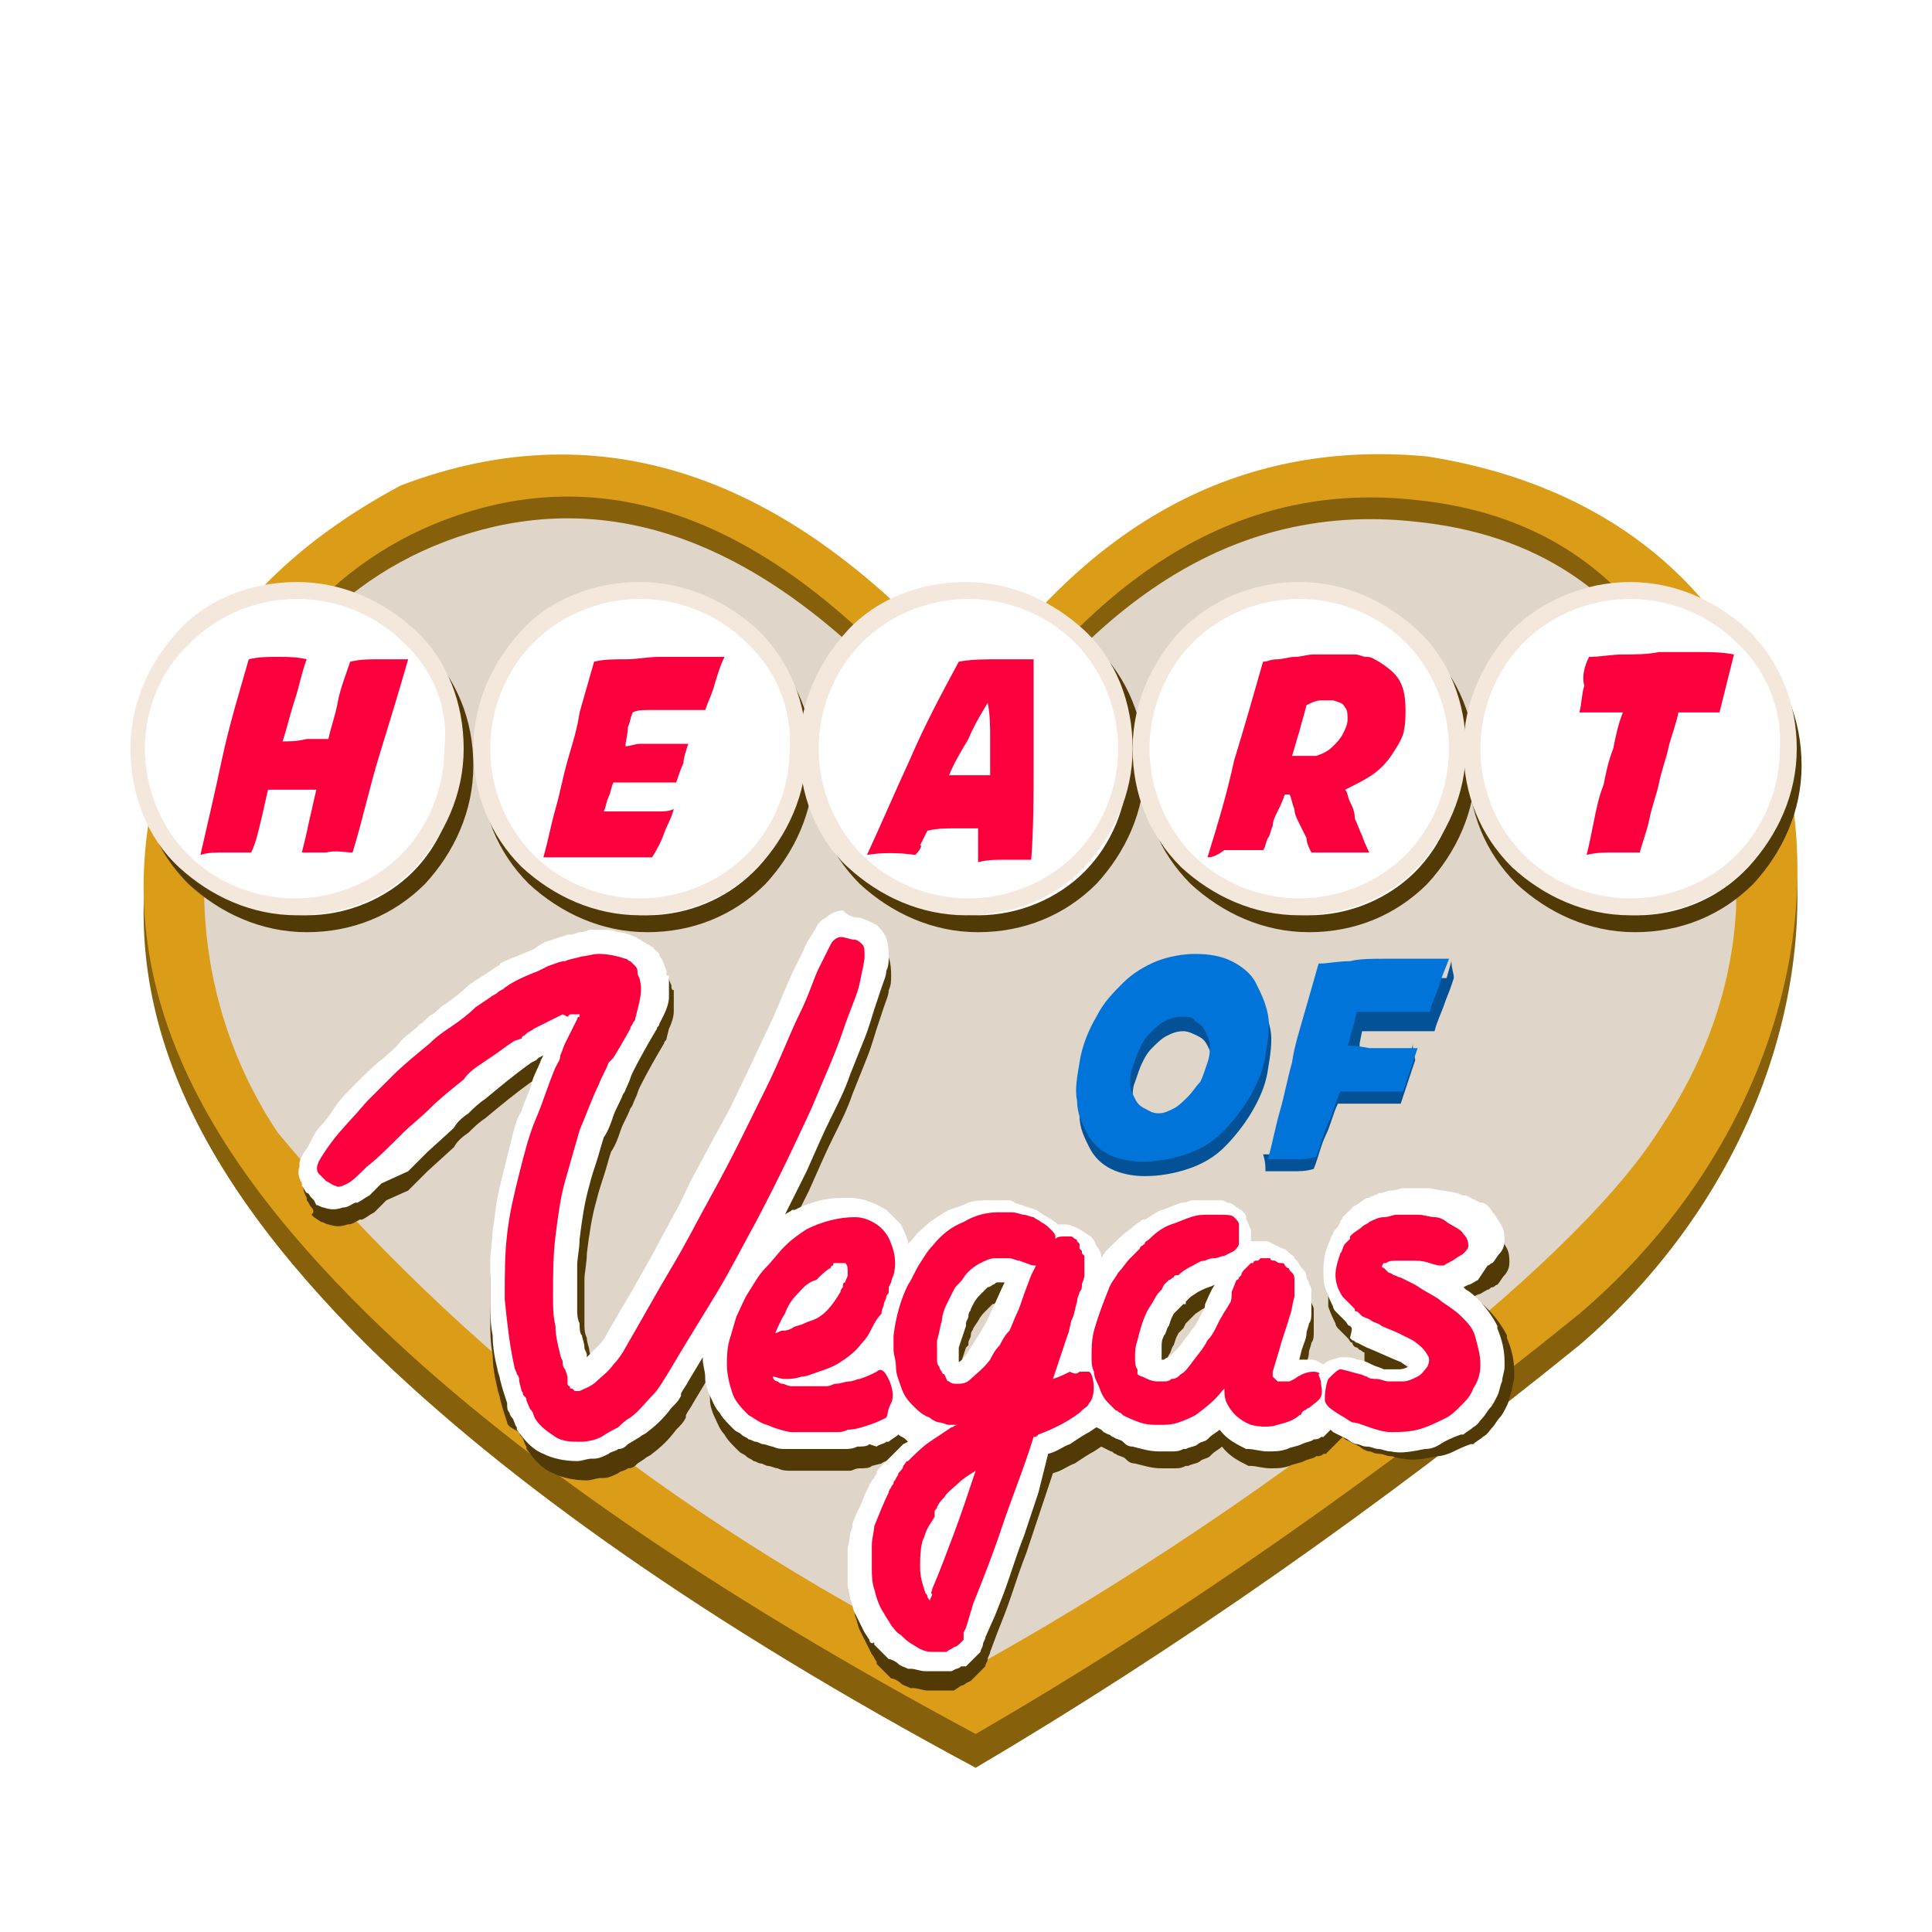
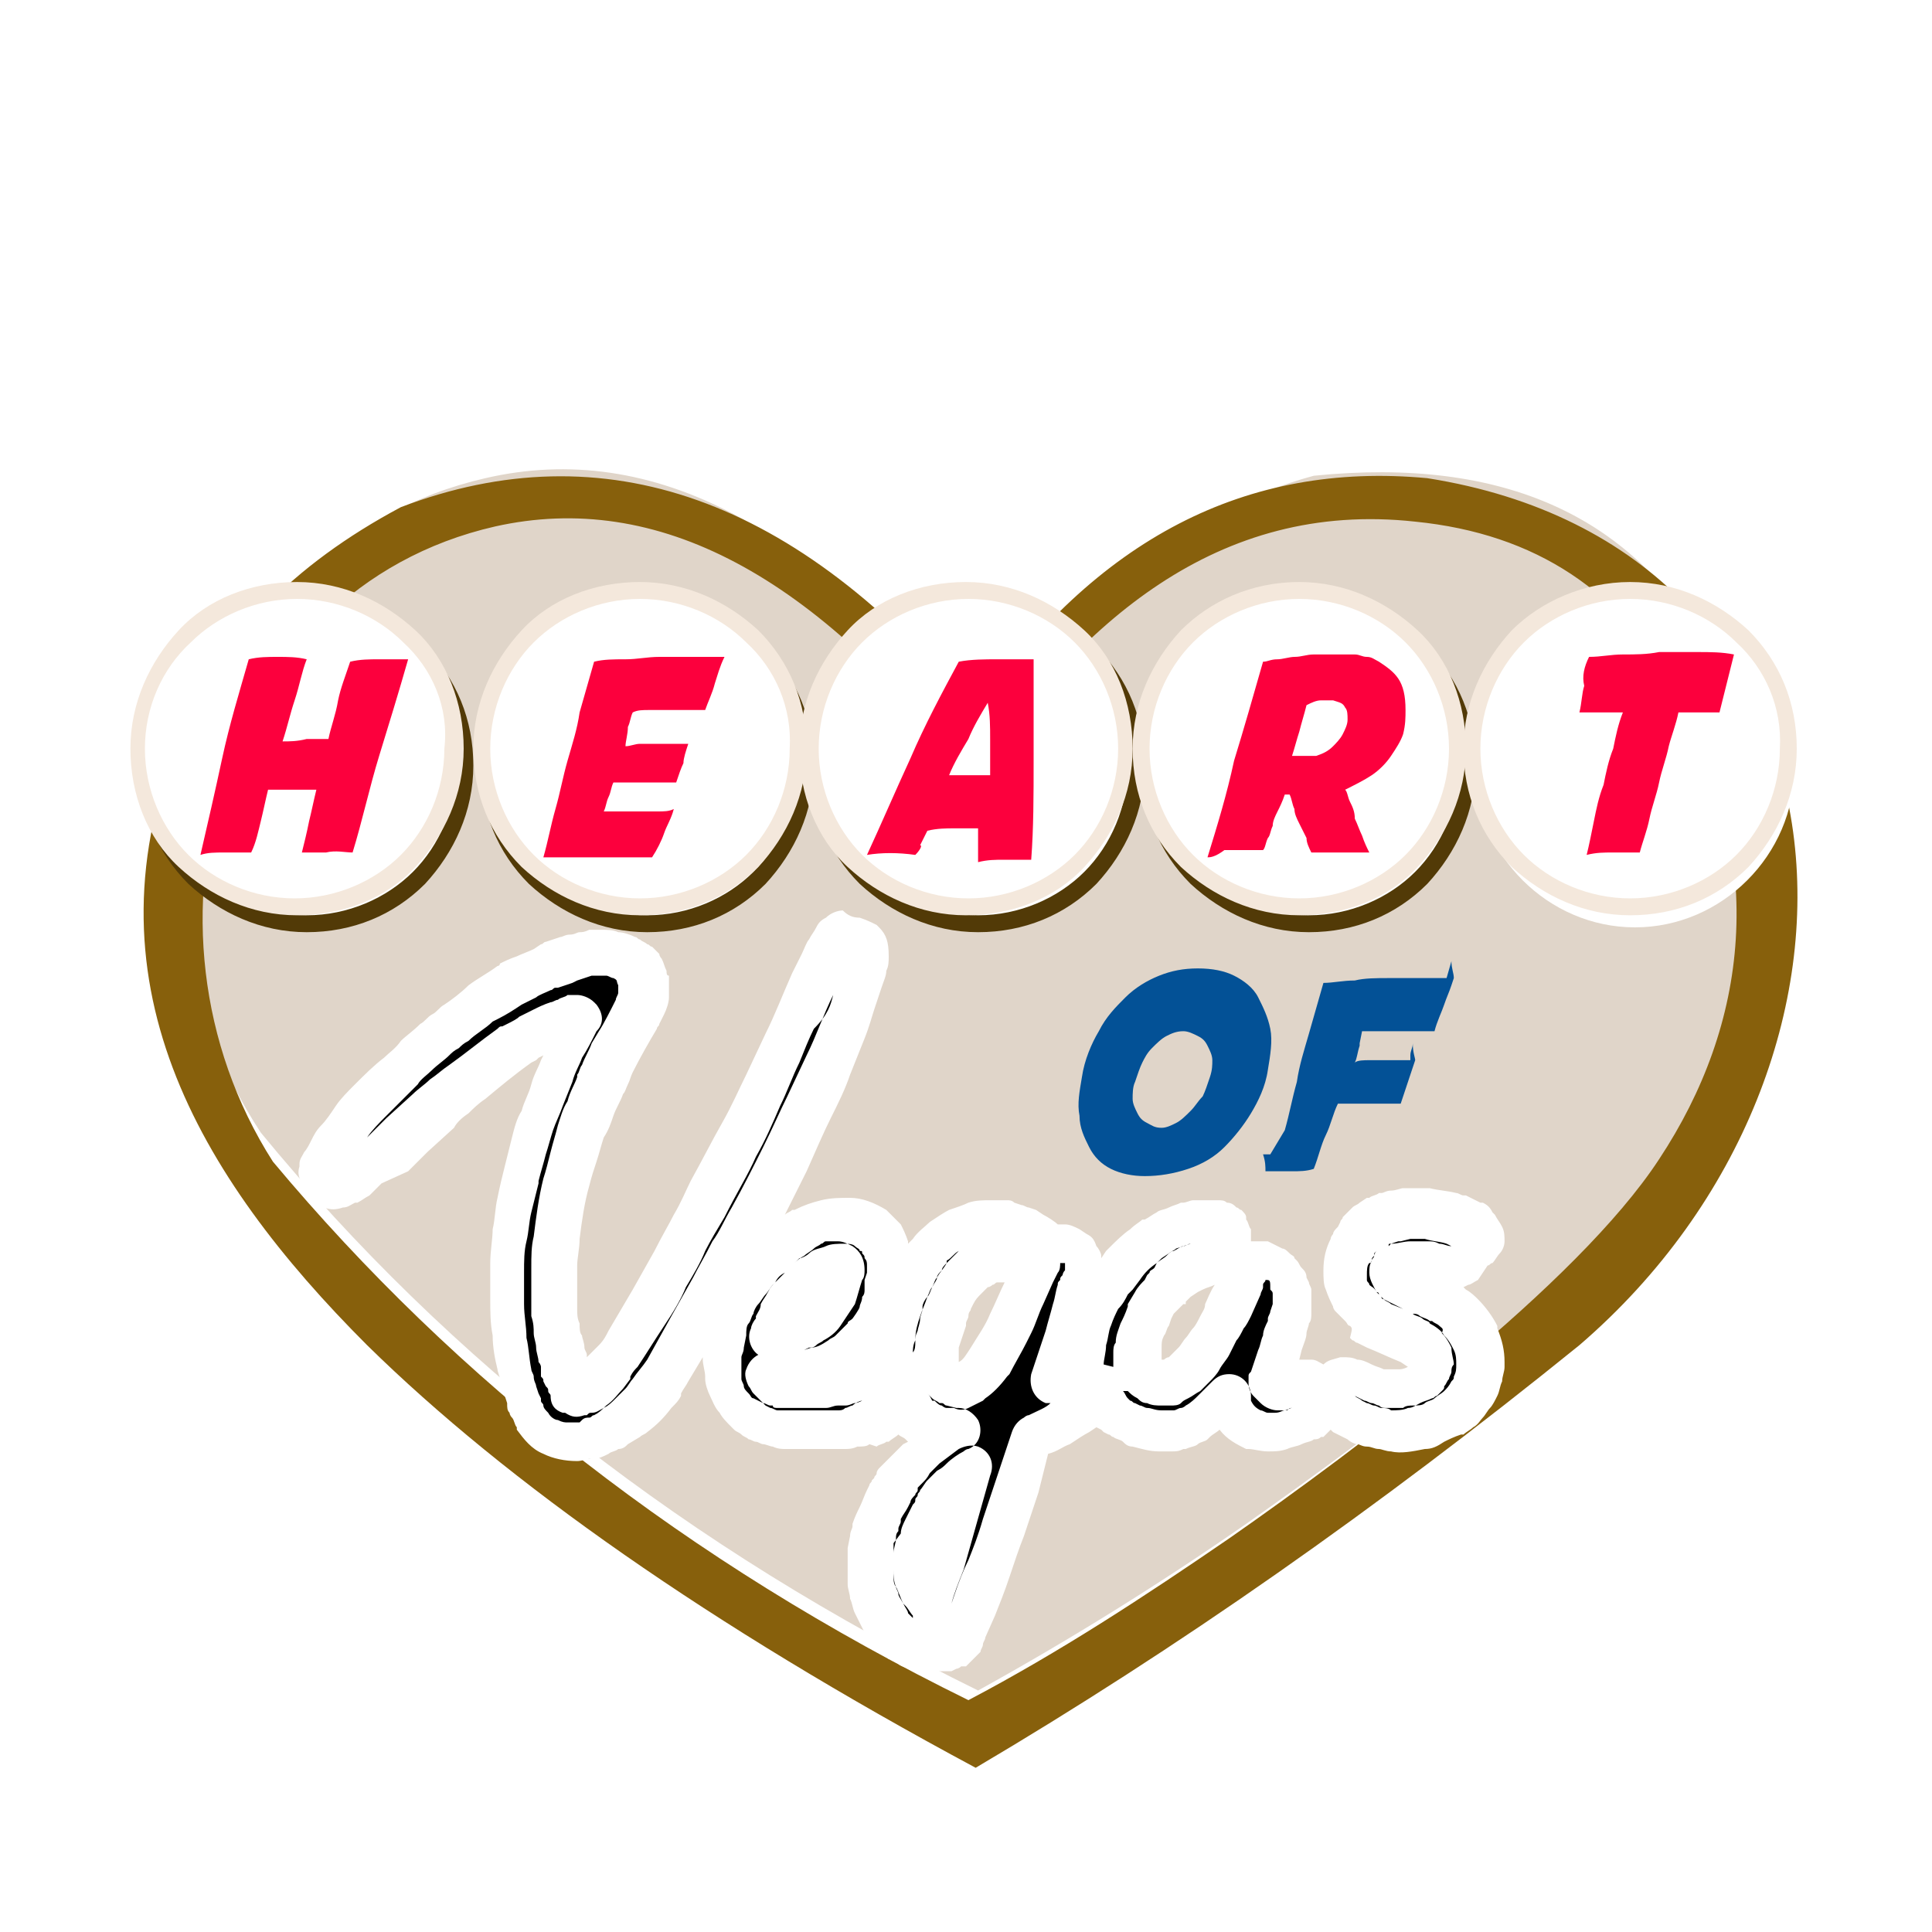
<svg xmlns="http://www.w3.org/2000/svg" version="1.2" baseProfile="tiny-ps" id="Layer_1" viewBox="0 0 80 80" xml:space="preserve">
  <title>Heart of Vegas</title>
  <rect fill-rule="evenodd" fill="#FFFFFF" width="80" height="80" />
  <g>
    <path fill-rule="evenodd" fill="#E0D5C9" d="M20.1,19.8c6.9-1.6,13.8,2,20.5,10.9c4-5.9,8.6-9.6,13.8-11c7.9-0.8,13.3,1.7,16.4,7.4   c3.9,7.1,3,14-0.8,19.8c-3.5,5.4-13,12.4-18.4,16.2c-3.6,2.5-7.3,4.8-11.1,6.9c-12-5.9-21.9-13.6-29.7-23.1   C4.2,36.9,8.3,22.5,20.1,19.8z" />
    <path fill-rule="evenodd" fill="#87600C" d="M15.2,55.7c5.8,5.7,14.2,11.6,25.2,17.5c8.3-4.9,16.6-10.7,25-17.5   C79,44,77.5,22.7,59.1,19.8c-7.5-0.7-13.7,2.5-18.7,9.7C33,20.6,25,17.8,16.6,21c-4.5,2.4-7.5,5.5-9.1,9.4   C3.3,40.5,8.2,48.7,15.2,55.7L15.2,55.7z M20.5,21.8c6.7-1.5,13.3,2,19.8,10.5c4.4-6.5,10.1-11.6,18.3-10.7c5,0.5,8.6,2.9,10.9,7.2   c3.7,6.9,2.9,13.6-0.8,19.2c-3.4,5.2-12.5,12-17.8,15.7c-3.5,2.4-7,4.7-10.8,6.7c-11.6-5.7-21.2-13.2-28.8-22.3   C5.1,38.4,9.1,24.4,20.5,21.8z" />
-     <path fill-rule="evenodd" fill="#DB9D18" d="M15.2,54.4c5.8,5.7,14.2,11.5,25.2,17.4c8.3-4.8,16.6-10.6,25-17.4   C79,42.8,77.5,21.8,59.1,18.9c-7.5-0.7-13.7,2.5-18.7,9.6C33,19.7,25,16.9,16.6,20.1c-4.5,2.4-7.5,5.5-9.1,9.3   C3.3,39.4,8.2,47.5,15.2,54.4L15.2,54.4z M20.5,20.9c6.7-1.5,13.3,2,19.8,10.4c4.4-6.4,10.1-11.5,18.3-10.6c5,0.5,8.6,2.9,10.9,7.1   c3.7,6.9,2.9,13.5-0.8,19C65.4,52,56.2,58.8,51,62.4c-3.5,2.4-7,4.6-10.8,6.7C28.7,63.4,19.1,56,11.5,46.9   C5.1,37.3,9.1,23.5,20.5,20.9z" />
    <path fill-rule="evenodd" fill="#FFFFFF" d="M12.7,38.4c3.6,0,6.6-3,6.6-6.6c0-3.6-3-6.6-6.6-6.6s-6.6,3-6.6,6.6   C6.1,35.4,9,38.4,12.7,38.4z" />
    <path fill-rule="evenodd" fill="#523A07" d="M12.7,24.8c1.9,0,3.6,0.8,4.9,2c1.3,1.3,2,3,2,4.9c0,1.9-0.8,3.6-2,4.9   c-1.3,1.3-3,2-4.9,2c-1.9,0-3.6-0.8-4.9-2c-1.3-1.3-2-3-2-4.9c0-1.9,0.8-3.6,2-4.9C9,25.6,10.8,24.8,12.7,24.8L12.7,24.8z    M17.1,27.3c-1.1-1.1-2.7-1.8-4.4-1.8c-1.7,0-3.3,0.7-4.4,1.8c-1.1,1.1-1.8,2.7-1.8,4.4c0,1.7,0.7,3.3,1.8,4.4   c1.1,1.1,2.7,1.8,4.4,1.8c1.7,0,3.3-0.7,4.4-1.8c1.1-1.1,1.8-2.7,1.8-4.4C19,30,18.3,28.5,17.1,27.3z" />
    <path fill-rule="evenodd" fill="#FFFFFF" d="M26.8,38.4c3.6,0,6.6-3,6.6-6.6c0-3.6-3-6.6-6.6-6.6s-6.6,3-6.6,6.6   C20.2,35.4,23.1,38.4,26.8,38.4z" />
    <path fill-rule="evenodd" fill="#523A07" d="M26.8,24.8c1.9,0,3.6,0.8,4.9,2c1.3,1.3,2,3,2,4.9c0,1.9-0.8,3.6-2,4.9   c-1.3,1.3-3,2-4.9,2c-1.9,0-3.6-0.8-4.9-2c-1.3-1.3-2-3-2-4.9c0-1.9,0.8-3.6,2-4.9C23.1,25.6,24.9,24.8,26.8,24.8L26.8,24.8z    M31.2,27.3c-1.1-1.1-2.7-1.8-4.4-1.8c-1.7,0-3.3,0.7-4.4,1.8c-1.1,1.1-1.8,2.7-1.8,4.4c0,1.7,0.7,3.3,1.8,4.4   c1.1,1.1,2.7,1.8,4.4,1.8c1.7,0,3.3-0.7,4.4-1.8c1.1-1.1,1.8-2.7,1.8-4.4C33.1,30,32.3,28.5,31.2,27.3z" />
    <path fill-rule="evenodd" fill="#FFFFFF" d="M67.7,38.4c3.6,0,6.6-3,6.6-6.6c0-3.6-3-6.6-6.6-6.6c-3.6,0-6.6,3-6.6,6.6   C61.1,35.4,64.1,38.4,67.7,38.4z" />
-     <path fill-rule="evenodd" fill="#523A07" d="M67.7,24.8c1.9,0,3.6,0.8,4.9,2c1.3,1.3,2,3,2,4.9c0,1.9-0.8,3.6-2,4.9   c-1.3,1.3-3,2-4.9,2c-1.9,0-3.6-0.8-4.9-2c-1.3-1.3-2-3-2-4.9c0-1.9,0.8-3.6,2-4.9C64.1,25.6,65.8,24.8,67.7,24.8L67.7,24.8z    M72.2,27.3c-1.1-1.1-2.7-1.8-4.4-1.8c-1.7,0-3.3,0.7-4.4,1.8c-1.1,1.1-1.8,2.7-1.8,4.4c0,1.7,0.7,3.3,1.8,4.4   c1.1,1.1,2.7,1.8,4.4,1.8c1.7,0,3.3-0.7,4.4-1.8c1.1-1.1,1.8-2.7,1.8-4.4C74,30,73.3,28.5,72.2,27.3z" />
    <path fill-rule="evenodd" fill="#FFFFFF" d="M40.5,38.4c3.6,0,6.6-3,6.6-6.6c0-3.6-3-6.6-6.6-6.6c-3.6,0-6.6,3-6.6,6.6   C33.9,35.4,36.8,38.4,40.5,38.4z" />
    <path fill-rule="evenodd" fill="#523A07" d="M40.5,24.8c1.9,0,3.6,0.8,4.9,2c1.3,1.3,2,3,2,4.9c0,1.9-0.8,3.6-2,4.9   c-1.3,1.3-3,2-4.9,2c-1.9,0-3.6-0.8-4.9-2c-1.3-1.3-2-3-2-4.9c0-1.9,0.8-3.6,2-4.9C36.8,25.6,38.6,24.8,40.5,24.8L40.5,24.8z    M44.9,27.3c-1.1-1.1-2.7-1.8-4.4-1.8c-1.7,0-3.3,0.7-4.4,1.8c-1.1,1.1-1.8,2.7-1.8,4.4c0,1.7,0.7,3.3,1.8,4.4   c1.1,1.1,2.7,1.8,4.4,1.8c1.7,0,3.3-0.7,4.4-1.8c1.1-1.1,1.8-2.7,1.8-4.4C46.8,30,46.1,28.5,44.9,27.3z" />
    <path fill-rule="evenodd" fill="#FFFFFF" d="M54.2,38.4c3.6,0,6.6-3,6.6-6.6c0-3.6-3-6.6-6.6-6.6c-3.6,0-6.6,3-6.6,6.6   C47.6,35.4,50.6,38.4,54.2,38.4z" />
    <path fill-rule="evenodd" fill="#523A07" d="M54.2,24.8c1.9,0,3.6,0.8,4.9,2c1.3,1.3,2,3,2,4.9c0,1.9-0.8,3.6-2,4.9   c-1.3,1.3-3,2-4.9,2c-1.9,0-3.6-0.8-4.9-2c-1.3-1.3-2-3-2-4.9c0-1.9,0.8-3.6,2-4.9C50.5,25.6,52.3,24.8,54.2,24.8L54.2,24.8z    M58.6,27.3c-1.1-1.1-2.7-1.8-4.4-1.8c-1.7,0-3.3,0.7-4.4,1.8c-1.1,1.1-1.8,2.7-1.8,4.4c0,1.7,0.7,3.3,1.8,4.4   c1.1,1.1,2.7,1.8,4.4,1.8c1.7,0,3.3-0.7,4.4-1.8c1.1-1.1,1.8-2.7,1.8-4.4C60.5,30,59.8,28.5,58.6,27.3z" />
    <path fill-rule="evenodd" fill="#3D2C06" d="M35.5,39.7c0.2,0,0.3,0.1,0.4,0.2C36,39.9,36,40,36,40.3c0,0.2-0.1,0.6-0.2,1.1   c-0.1,0.5-0.4,1.1-0.7,2c-0.3,0.9-0.8,2-1.3,3.2c-0.6,1.3-1.3,2.8-2.3,4.7c-0.5,0.9-1,1.9-1.6,2.9c-0.6,1-1.3,2.1-2,3.3   c-0.2,0.3-0.4,0.7-0.7,1c-0.3,0.3-0.5,0.6-0.9,0.9c-0.2,0.1-0.4,0.3-0.5,0.4c-0.2,0.1-0.4,0.2-0.7,0.4c-0.2,0.1-0.5,0.2-0.9,0.2   c-0.3,0-0.7,0-1-0.2c-0.3-0.2-0.6-0.4-0.8-0.7c-0.1-0.1-0.1-0.3-0.2-0.4c-0.1-0.1-0.1-0.2-0.2-0.4c0-0.1,0-0.1-0.1-0.2   c0-0.1,0-0.1-0.1-0.2L21.7,58c0-0.1,0-0.2-0.1-0.3c0-0.1-0.1-0.2-0.1-0.3c-0.2-0.9-0.3-1.8-0.4-2.8c0-1,0-1.9,0.1-2.7   c0.1-0.9,0.3-1.7,0.5-2.5c0.2-0.8,0.4-1.6,0.7-2.3c0.3-0.7,0.5-1.4,0.8-2.1c0.1-0.2,0.2-0.3,0.2-0.5c0.1-0.2,0.1-0.3,0.2-0.5   l0.2-0.4l0.2-0.4l0.1-0.2c0-0.1,0.1-0.1,0.1-0.1c0,0,0-0.1,0-0.1l0,0h0c-0.1,0-0.2,0-0.2,0c0,0-0.1,0-0.1,0c0,0,0,0-0.1,0l-0.1,0.1   l-0.3,0.1c-0.2,0.1-0.4,0.2-0.6,0.3c-0.2,0.1-0.4,0.2-0.6,0.3c-0.1,0.1-0.2,0.1-0.3,0.2c-0.1,0.1-0.2,0.1-0.2,0.2l-0.3,0.1L21.2,44   c-0.4,0.3-0.7,0.5-1,0.7c-0.3,0.2-0.6,0.4-0.8,0.7c-0.5,0.4-1,0.8-1.4,1.2c-0.4,0.4-0.8,0.7-1.1,1c-0.6,0.6-1.1,1.1-1.5,1.4   c-0.3,0.3-0.6,0.6-0.8,0.7c-0.2,0.1-0.4,0.2-0.5,0.1c-0.1,0-0.2-0.1-0.4-0.2c-0.1-0.1-0.2-0.2-0.3-0.3c-0.1-0.1-0.1-0.3,0-0.5   c0.1-0.2,0.3-0.5,0.6-0.9c0.3-0.4,0.8-0.9,1.4-1.6c0.3-0.3,0.7-0.7,1.1-1.1c0.4-0.4,0.9-0.8,1.5-1.3c0.3-0.3,0.6-0.5,0.9-0.7   c0.3-0.2,0.7-0.5,1-0.8l0.3-0.2l0.3-0.2c0.1-0.1,0.2-0.1,0.3-0.2c0.1-0.1,0.2-0.1,0.3-0.2c0.4-0.3,0.9-0.5,1.4-0.7l0.4-0.2   c0.3-0.1,0.5-0.2,0.7-0.2c0.2-0.1,0.4-0.1,0.7-0.2c0.2,0,0.4-0.1,0.7-0.1c0.4,0,0.8,0.1,1.1,0.2c0.1,0,0.1,0.1,0.2,0.1   c0.1,0.1,0.1,0.1,0.2,0.2c0.1,0.1,0.1,0.2,0.1,0.3c0,0.1,0.1,0.2,0.1,0.3c0.1,0.4,0,0.8-0.1,1.2l-0.1,0.4c0,0.1-0.1,0.1-0.1,0.2   c0,0-0.1,0.1-0.1,0.2l-0.4,0.7l-0.3,0.5l-0.2,0.4c-0.1,0.3-0.3,0.6-0.4,0.9c-0.3,0.6-0.5,1.2-0.8,1.9c-0.2,0.7-0.4,1.4-0.6,2.1   c-0.2,0.7-0.3,1.5-0.4,2.3c-0.1,0.8-0.1,1.6-0.1,2.5c0,0.4,0,0.8,0.1,1.2c0,0.4,0.1,0.8,0.2,1.2c0,0.1,0.1,0.2,0.1,0.3   s0,0.2,0.1,0.3l0.1,0.3c0,0,0,0.1,0,0.1c0,0,0,0.1,0,0.1s0,0.1,0,0.1c0,0,0,0.1,0.1,0.1c0,0.1,0,0.1,0.1,0.1l0.1,0.1c0,0,0,0,0,0   c0,0,0,0,0.1,0c0,0,0.1,0,0.1,0c0.2-0.1,0.5-0.2,0.7-0.4c0.2-0.2,0.5-0.4,0.7-0.7c0.2-0.2,0.4-0.5,0.5-0.7c0.7-1.2,1.3-2.3,1.9-3.3   c0.6-1,1.1-2,1.6-2.9c1-1.8,1.7-3.3,2.3-4.5c0.6-1.2,1-2.3,1.4-3.1c0.4-0.8,0.6-1.5,0.8-1.9c0.2-0.4,0.4-0.8,0.5-1   c0.1-0.2,0.3-0.3,0.4-0.3C35.2,39.6,35.3,39.6,35.5,39.7L35.5,39.7z M37.6,58.4c0.1-0.1,0.1-0.3,0.1-0.4c0-0.1,0-0.3-0.1-0.4   c-0.1-0.1-0.2-0.2-0.3-0.2c-0.1,0-0.3,0-0.4-0.1c-0.1,0-0.3,0-0.4,0.1c-0.2,0.1-0.4,0.2-0.7,0.3c-0.1,0-0.3,0.1-0.4,0.1   c-0.2,0-0.4,0.1-0.6,0.1c-0.1,0-0.2,0.1-0.4,0.1c-0.1,0-0.3,0-0.5,0h-0.5c-0.1,0-0.1,0-0.2,0c-0.1,0-0.1,0-0.2,0   c-0.2,0-0.3-0.1-0.4-0.1c-0.1,0-0.2-0.1-0.2-0.1c-0.1,0-0.2-0.1-0.2-0.2l0,0c0.1,0,0.3,0.1,0.5,0.1c0.2,0,0.4,0,0.7-0.1   c0.2,0,0.4-0.1,0.7-0.2c0.3-0.1,0.6-0.2,0.9-0.4c0.3-0.2,0.6-0.4,0.9-0.8c0.2-0.2,0.3-0.4,0.4-0.6c0.1-0.2,0.2-0.4,0.4-0.6   c0-0.2,0.1-0.3,0.1-0.4c0-0.1,0.1-0.2,0.1-0.3c0-0.1,0.1-0.1,0.1-0.2c0-0.1,0-0.1,0-0.2l0.1-0.2c0,0,0-0.1,0.1-0.3   c0.1-0.4,0.1-0.8-0.1-1.3c-0.1-0.3-0.3-0.6-0.6-0.8c-0.3-0.2-0.6-0.3-0.9-0.3c-0.7,0-1.4,0.2-2,0.5c-0.3,0.2-0.6,0.4-0.9,0.7   c-0.3,0.3-0.5,0.6-0.8,0.9c-0.3,0.3-0.5,0.7-0.7,1c-0.2,0.3-0.3,0.6-0.5,1c-0.1,0.3-0.2,0.7-0.3,1c-0.1,0.4-0.1,0.7-0.1,1   c0,0.4,0.1,0.8,0.2,1.1c0.1,0.4,0.4,0.7,0.7,1c0.2,0.1,0.3,0.2,0.5,0.3c0.2,0.1,0.3,0.1,0.5,0.2c0.3,0.1,0.6,0.2,0.8,0.2   c0.1,0,0.2,0,0.4,0c0.1,0,0.2,0,0.3,0H34c0.2,0,0.4,0,0.5,0c0.2,0,0.3,0,0.5-0.1c0.3,0,0.6-0.1,0.9-0.2c0.3-0.1,0.5-0.2,0.7-0.3   c0.4-0.2,0.6-0.4,0.8-0.5C37.5,58.7,37.6,58.5,37.6,58.4L37.6,58.4z M33.1,54.3c-0.2,0.2-0.4,0.5-0.5,0.8c-0.2,0.3-0.3,0.6-0.4,0.8   c0.1,0,0.2-0.1,0.3-0.1c0.1,0,0.2,0,0.4-0.1c0.1-0.1,0.3-0.1,0.5-0.2c0.2-0.1,0.3-0.1,0.5-0.2c0.4-0.2,0.7-0.6,1-1.1   c0-0.1,0.1-0.2,0.1-0.2c0-0.1,0-0.2,0.1-0.2c0-0.1,0.1-0.2,0.1-0.3l0-0.1c0,0,0,0,0-0.1c0-0.1,0-0.2-0.1-0.3c0,0-0.1,0-0.1,0h-0.1   c0,0-0.1,0-0.1,0c0,0,0,0-0.1,0c-0.1,0-0.1,0-0.1,0.1c0,0-0.1,0-0.1,0.1c-0.2,0.1-0.4,0.3-0.6,0.5C33.6,53.8,33.4,54.1,33.1,54.3   L33.1,54.3z M44.9,57.6c0.2,0,0.3,0,0.4,0c0.1,0,0.2,0.1,0.3,0.2c0.1,0.1,0.2,0.2,0.2,0.3c0,0.1,0,0.3-0.2,0.5   c-0.1,0.2-0.4,0.4-0.8,0.7c-0.4,0.3-0.9,0.6-1.7,0.9c-0.1,0.1-0.1,0.1-0.2,0.1c-0.4,1.3-0.9,2.5-1.3,3.7c-0.4,1.2-0.8,2.2-1.2,3.2   l-0.4,0.9l-0.1,0.2l0,0.1l0,0l0,0.1l0,0l0,0.1c0,0-0.1,0.1-0.1,0.1c-0.1,0.1-0.2,0.2-0.3,0.2c-0.1,0.1-0.2,0.1-0.3,0.2   c-0.1,0-0.2,0-0.3,0c-0.1,0-0.2,0-0.3,0c-0.3,0-0.5-0.1-0.8-0.3c-0.2-0.1-0.4-0.3-0.5-0.4c-0.2-0.1-0.3-0.3-0.4-0.4   c-0.1-0.2-0.2-0.3-0.3-0.5c-0.2-0.3-0.3-0.6-0.4-1c-0.1-0.3-0.1-0.6-0.1-0.9c0-0.3,0-0.6,0-0.9c0-0.3,0.1-0.6,0.1-0.8   c0.2-0.5,0.4-1,0.6-1.4c0,0,0-0.1,0.1-0.2c0-0.1,0.1-0.1,0.1-0.2c0-0.1,0.1-0.1,0.1-0.2c0,0,0.1-0.1,0.1-0.2   c0.1-0.1,0.2-0.2,0.2-0.3c0.1-0.1,0.1-0.2,0.2-0.2c0.3-0.3,0.6-0.6,0.9-0.8c0.3-0.2,0.6-0.4,0.9-0.6c0.1,0,0.1-0.1,0.3-0.1   c-0.2,0-0.3,0-0.4,0c-0.1,0-0.3-0.1-0.4-0.1c-0.1,0-0.3-0.1-0.4-0.2c-0.3-0.1-0.5-0.3-0.7-0.5c-0.3-0.3-0.4-0.5-0.5-0.8   c-0.1-0.3-0.2-0.5-0.2-0.8c0-0.3-0.1-0.5-0.1-0.7c0-0.2,0-0.4,0-0.6c0.1-0.8,0.3-1.5,0.6-2.1c0.2-0.3,0.3-0.6,0.5-0.9   c0.2-0.3,0.3-0.5,0.5-0.7c0.4-0.5,0.8-0.8,1.3-1c0.5-0.3,1-0.4,1.4-0.4c0.2,0,0.4,0,0.6,0c0.2,0,0.4,0.1,0.5,0.1   c0.1,0,0.3,0.1,0.4,0.1c0.1,0.1,0.2,0.1,0.3,0.2c0.2,0.1,0.3,0.2,0.4,0.3c0.1,0.1,0.2,0.2,0.2,0.3c0,0,0,0,0,0.1   c0.1-0.1,0.2-0.1,0.4-0.1c0.1,0,0.1,0,0.2,0s0.1,0,0.2,0.1h0c0,0,0,0,0,0c0,0,0,0,0,0c0,0,0.1,0,0.1,0.1c0,0,0.1,0.1,0.1,0.1   c0,0,0,0,0,0c0,0,0,0,0,0.1l0,0.1c0,0,0,0,0.1,0.1c0,0,0,0,0,0.1l0.1,0.1c0,0.1,0,0.1,0,0.2c0,0,0,0.1,0,0.1v0.2c0,0.1,0,0.2,0,0.3   c0,0.2-0.1,0.3-0.1,0.4c0,0.1,0,0.2-0.1,0.3c0,0.1-0.1,0.2-0.1,0.4c-0.1,0.3-0.1,0.5-0.2,0.7c-0.1,0.2-0.1,0.5-0.2,0.7   c-0.1,0.3-0.2,0.6-0.3,0.9c-0.1,0.3-0.2,0.6-0.3,0.9c0.3-0.1,0.5-0.2,0.7-0.3C44.7,57.7,44.8,57.6,44.9,57.6L44.9,57.6z M39.5,58   c0.1,0.1,0.2,0.1,0.3,0.1c0.2,0,0.4,0,0.6-0.2c0.2-0.2,0.5-0.4,0.8-0.8c0.1-0.2,0.2-0.4,0.4-0.6c0.1-0.2,0.2-0.4,0.4-0.6   c0.1-0.2,0.2-0.5,0.3-0.7c0.1-0.2,0.2-0.5,0.3-0.8l0.3-0.8l0.2-0.4H43c-0.1,0-0.3-0.1-0.6-0.2c-0.1,0-0.3-0.1-0.4-0.1   c-0.2,0-0.3,0-0.6,0c-0.2,0-0.4,0.1-0.6,0.2c-0.2,0.1-0.5,0.3-0.7,0.6c-0.1,0.2-0.3,0.3-0.4,0.5c-0.1,0.2-0.2,0.4-0.3,0.6   c-0.1,0.2-0.2,0.5-0.2,0.7c-0.1,0.3-0.1,0.5-0.2,0.8c0,0.3,0,0.6,0,0.8c0,0.1,0,0.2,0.1,0.3c0,0.1,0.1,0.2,0.1,0.2   c0,0,0,0.1,0.1,0.1C39.4,57.9,39.4,57.9,39.5,58L39.5,58z M38.8,67.8C38.8,67.8,38.8,67.8,38.8,67.8L38.8,67.8L38.8,67.8z    M38.8,66.5c0.3-0.7,0.6-1.5,0.9-2.3c0.3-0.8,0.6-1.7,0.9-2.6c-0.3,0.2-0.5,0.3-0.7,0.5c-0.2,0.2-0.5,0.4-0.6,0.6   c-0.1,0.1-0.2,0.2-0.3,0.4c0,0.1-0.1,0.1-0.1,0.2c0,0,0,0.1,0,0.1c0,0,0,0.1,0,0.1c-0.1,0.2-0.2,0.3-0.3,0.5   c-0.1,0.2-0.1,0.3-0.2,0.5c-0.1,0.4-0.1,0.7-0.1,1.1c0,0.4,0.1,0.7,0.2,1c0,0.1,0.1,0.1,0.1,0.2c0,0.1,0.1,0.1,0.1,0.2   c0-0.1,0.1-0.2,0.1-0.3C38.7,66.7,38.8,66.6,38.8,66.5L38.8,66.5z M54.6,57.5c-0.1,0-0.4,0-0.8,0.3l-0.2,0.1l-0.1,0   c0,0-0.1,0-0.1,0c0,0-0.1,0-0.1,0c0,0,0,0-0.1,0h-0.1c0,0,0,0-0.1-0.1c0,0,0,0-0.1-0.1c0-0.1,0-0.1,0-0.2l0.3-1   c0.1-0.4,0.3-0.9,0.4-1.3c0.1-0.2,0.1-0.5,0.2-0.8c0-0.1,0-0.3,0-0.5c0-0.1,0-0.2,0-0.2c0-0.1,0-0.2-0.1-0.3c0,0-0.1-0.1-0.1-0.1   c0,0,0-0.1-0.1-0.1c0,0-0.1-0.1-0.1-0.1c0-0.1-0.1-0.1-0.2-0.1c-0.1,0-0.2-0.1-0.2-0.1c-0.1,0-0.2,0-0.2-0.1c-0.1,0-0.1,0-0.2,0   h-0.1h-0.1h0h0c0,0-0.1,0.1-0.1,0.1c0,0-0.1,0-0.1,0c0,0-0.1,0-0.1,0.1c0,0-0.1,0-0.1,0L52,53.1l-0.1,0.1c-0.1,0.1-0.1,0.1-0.1,0.1   c0,0-0.1,0.1-0.1,0.2c0,0-0.1,0.1-0.1,0.1c0,0,0,0.1-0.1,0.1l-0.2,0.5c-0.1,0.2-0.2,0.3-0.2,0.5c-0.1,0.2-0.2,0.3-0.3,0.5   c-0.2,0.3-0.3,0.7-0.6,1c-0.2,0.4-0.5,0.7-0.7,1c-0.1,0.1-0.2,0.3-0.4,0.4c-0.1,0.1-0.2,0.2-0.4,0.2C48.7,58,48.6,58,48.5,58   c-0.1,0-0.2,0-0.3,0c-0.2,0-0.4-0.1-0.6-0.2c-0.1,0-0.2-0.1-0.2-0.1c0,0,0-0.1,0-0.1c0,0,0,0,0-0.1c-0.1-0.1-0.1-0.3-0.1-0.5   c0-0.2,0-0.4,0.1-0.7c0.1-0.4,0.2-0.8,0.4-1.2c0.1-0.2,0.2-0.3,0.3-0.5c0.1-0.2,0.2-0.3,0.3-0.4l0.1-0.2l0.2-0.2   c0.1,0,0.1-0.1,0.2-0.1c0-0.1,0.1-0.1,0.2-0.1c0.2-0.2,0.4-0.3,0.6-0.4c0.2-0.1,0.3-0.2,0.5-0.2c0.2-0.1,0.3-0.1,0.4-0.1   c0.1,0,0.3-0.1,0.4-0.1c0.2-0.1,0.4-0.2,0.4-0.2c0.1-0.1,0.2-0.2,0.2-0.3c0-0.1,0-0.2,0-0.4c0-0.2,0-0.3,0-0.4   c0-0.1-0.1-0.2-0.2-0.3c-0.1-0.1-0.3-0.1-0.6-0.1c-0.1,0-0.3,0-0.5,0c-0.2,0-0.4,0-0.7,0.1c-0.3,0.1-0.5,0.2-0.8,0.3   c-0.3,0.1-0.6,0.3-0.9,0.6c-0.1,0.1-0.2,0.1-0.2,0.2c-0.1,0.1-0.2,0.1-0.2,0.2l-0.2,0.2L47,52.9l-0.1,0.1c-0.2,0.2-0.3,0.4-0.5,0.6   c-0.1,0.2-0.3,0.4-0.4,0.7c-0.2,0.5-0.4,1-0.6,1.7c-0.1,0.4-0.1,0.7-0.1,1.1c0,0.2,0,0.4,0.1,0.6c0,0.2,0.1,0.4,0.2,0.6   c0.1,0.3,0.2,0.5,0.4,0.7c0.1,0.1,0.2,0.2,0.3,0.3c0.1,0,0.1,0.1,0.2,0.1c0,0,0.1,0.1,0.1,0.1c0.2,0.1,0.4,0.2,0.7,0.3   c0.3,0.1,0.5,0.1,0.8,0.1c0.3,0,0.5,0,0.8-0.1c0.3-0.1,0.5-0.2,0.7-0.3c0.4-0.3,0.8-0.6,1.1-1l0.1-0.1c0,0.2,0,0.4,0.1,0.6   c0.2,0.4,0.5,0.7,1,0.9c0.4,0.1,0.8,0.1,1.1,0c0.4-0.1,0.7-0.2,0.9-0.4c0.1,0,0.1-0.1,0.1-0.1l0.1-0.1c0.1,0,0.1-0.1,0.2-0.1   c0.3-0.2,0.4-0.4,0.5-0.5c0.1-0.1,0.1-0.3,0.1-0.4c0-0.1,0-0.2,0-0.2c0-0.1-0.1-0.2-0.2-0.2C54.9,57.6,54.7,57.5,54.6,57.5   L54.6,57.5z M59.9,54.6c0.3,0.2,0.6,0.4,0.8,0.6c0.3,0.3,0.5,0.5,0.6,0.9c0.1,0.4,0.2,0.7,0.2,1.1c0,0.4-0.1,0.7-0.3,1   c-0.1,0.3-0.3,0.5-0.5,0.7c-0.2,0.2-0.4,0.4-0.6,0.5c-0.4,0.2-0.8,0.4-1.2,0.5c-0.4,0.1-0.8,0.1-1.1,0.1c-0.3,0-0.6-0.1-0.9-0.2   c-0.3-0.1-0.5-0.2-0.7-0.2c-0.2-0.1-0.3-0.2-0.5-0.3c-0.3-0.2-0.5-0.3-0.6-0.5c-0.1-0.1-0.2-0.3-0.2-0.4c0-0.1,0-0.2,0.1-0.3   c0.1-0.1,0.2-0.2,0.2-0.3c0.2-0.2,0.4-0.4,0.5-0.4c0.1,0,0.4,0.1,0.8,0.2c0.1,0,0.2,0.1,0.3,0.1c0.1,0.1,0.3,0.1,0.4,0.1   c0.2,0,0.3,0.1,0.5,0.1c0.2,0,0.4,0,0.6,0c0.2,0,0.4-0.1,0.6-0.2c0.2-0.1,0.3-0.3,0.4-0.4c0.1-0.2,0.1-0.4,0-0.5   c-0.1-0.2-0.3-0.4-0.6-0.6c-0.2-0.1-0.4-0.2-0.6-0.3c-0.2-0.1-0.5-0.2-0.7-0.3c-0.1-0.1-0.2-0.1-0.4-0.2c-0.1-0.1-0.2-0.1-0.4-0.2   c0,0-0.1-0.1-0.1-0.1c0,0-0.1-0.1-0.1-0.1c-0.1,0-0.1,0-0.1-0.1c0,0-0.1-0.1-0.1-0.1c-0.1-0.1-0.1-0.1-0.2-0.2   c-0.1-0.1-0.1-0.1-0.2-0.2c-0.2-0.3-0.3-0.6-0.3-0.9c0-0.3,0.1-0.6,0.2-0.9c0.1-0.1,0.1-0.3,0.2-0.4c0,0,0.1-0.1,0.1-0.1   c0,0,0,0,0.1-0.1l0-0.1l0,0l0.1-0.1c0.1-0.1,0.3-0.2,0.4-0.3c0.1-0.1,0.2-0.1,0.3-0.2c0.2-0.1,0.4-0.2,0.6-0.2   c0.2,0,0.4-0.1,0.5-0.1c0.2,0,0.3,0,0.5,0c0.1,0,0.3,0,0.4,0c0.3,0,0.5,0.1,0.7,0.1c0.2,0,0.4,0.1,0.5,0.2c0.3,0.2,0.6,0.3,0.7,0.5   c0.2,0.2,0.2,0.4,0.2,0.5c0,0.1-0.1,0.2-0.2,0.3c-0.1,0.1-0.2,0.1-0.3,0.2c-0.3,0.2-0.4,0.2-0.5,0.3h-0.2c0,0-0.1,0-0.4-0.1   c-0.3-0.1-0.5-0.1-0.8-0.1c-0.1,0-0.2,0-0.2,0c-0.1,0-0.2,0-0.3,0c-0.2,0-0.4,0-0.5,0.1c0,0,0,0-0.1,0s0,0,0,0v0v0l0,0v0h0v0   c0,0,0,0,0,0c0,0,0,0,0,0c-0.1,0.1-0.1,0.2,0,0.2c0,0,0.1,0.1,0.1,0.1l0.1,0.1c0.1,0,0.2,0.1,0.2,0.1c0.1,0,0.2,0.1,0.3,0.1   c0.2,0.1,0.4,0.2,0.6,0.3C59.4,54.3,59.6,54.4,59.9,54.6z" />
-     <path fill-rule="evenodd" fill="#523A07" d="M35.7,38.8c0.3,0.1,0.5,0.2,0.7,0.3l0.1,0.1c0.3,0.3,0.4,0.6,0.4,1.2   c0,0.2,0,0.4-0.1,0.6c0,0.2-0.1,0.4-0.2,0.7c-0.1,0.3-0.2,0.6-0.3,0.9c-0.1,0.3-0.2,0.7-0.4,1.2c-0.2,0.5-0.4,1-0.6,1.5   c-0.2,0.6-0.5,1.2-0.8,1.8c-0.3,0.6-0.6,1.3-1,2.2c-0.3,0.6-0.6,1.2-0.9,1.8c0.1-0.1,0.2-0.1,0.3-0.2l0.1,0   c0.4-0.2,0.7-0.3,1.1-0.4c0.4-0.1,0.8-0.1,1.2-0.1c0.5,0,1,0.2,1.5,0.5c0.2,0.2,0.4,0.4,0.6,0.6l0,0c0.1,0.2,0.2,0.4,0.3,0.7l0,0.1   l0.2-0.2c0.2-0.3,0.5-0.5,0.7-0.7c0.3-0.2,0.6-0.4,0.8-0.5l0,0c0.3-0.1,0.6-0.2,0.8-0.3c0.3-0.1,0.6-0.1,0.9-0.1h0   c0.1,0,0.2,0,0.3,0c0.1,0,0.3,0,0.4,0c0.1,0,0.2,0,0.3,0.1l0.3,0.1c0.1,0,0.2,0.1,0.3,0.1l0.3,0.1l0.3,0.2c0.2,0.1,0.5,0.3,0.6,0.4   c0.1,0,0.2,0,0.3,0l0,0c0.2,0,0.4,0.1,0.6,0.2l0.3,0.2c0.2,0.1,0.3,0.2,0.4,0.5l0,0c0.1,0.1,0.2,0.3,0.2,0.4l0,0.1l0.2-0.3l0.1-0.1   c0.3-0.3,0.6-0.6,0.9-0.8c0.2-0.2,0.4-0.3,0.5-0.4l0.1,0c0.2-0.1,0.3-0.2,0.5-0.3c0.1-0.1,0.3-0.1,0.5-0.2c0.2-0.1,0.3-0.1,0.5-0.2   l0.1,0c0.1,0,0.3-0.1,0.4-0.1c0.1,0,0.3,0,0.4,0l0.5,0l0.1,0c0.2,0,0.3,0,0.4,0.1l0,0c0.2,0,0.3,0.1,0.4,0.2c0.1,0,0.1,0.1,0.2,0.1   c0.1,0.1,0.2,0.2,0.2,0.3l0,0.1c0.1,0.1,0.1,0.3,0.2,0.4c0,0.1,0,0.2,0,0.3l0,0.2l0.1,0c0.1,0,0.2,0,0.3,0c0.1,0,0.2,0,0.3,0   l0.2,0.1l0.2,0.1l0.2,0.1c0.1,0,0.2,0.1,0.3,0.2c0.1,0.1,0.2,0.1,0.2,0.2l0.1,0.1c0.1,0.1,0.1,0.2,0.2,0.3c0.1,0.1,0.2,0.2,0.2,0.4   l0.1,0.2c0,0.1,0.1,0.2,0.1,0.3l0,0c0,0.1,0,0.2,0,0.3c0,0.3,0,0.5,0,0.7l0,0c0,0.1,0,0.3-0.1,0.4c0,0.1-0.1,0.3-0.1,0.4   c0,0.2-0.1,0.4-0.2,0.7l-0.1,0.4c0.2,0,0.3,0,0.5,0c0.2,0,0.3,0.1,0.5,0.2c0.2-0.2,0.4-0.2,0.7-0.3l0.1,0c0.2,0,0.4,0,0.6,0.1   c0.2,0,0.4,0.1,0.6,0.2c0.2,0.1,0.3,0.1,0.5,0.2l0.1,0c0.1,0,0.2,0,0.3,0l0.2,0c0.1,0,0.2,0,0.4-0.1l-0.3-0.2   c-0.5-0.2-0.9-0.4-1.4-0.6l-0.2-0.1L56.5,56c-0.1,0-0.1-0.1-0.2-0.1l-0.1-0.1c-0.1,0-0.2-0.1-0.2-0.2c-0.1,0-0.1-0.1-0.2-0.2   l-0.2-0.2c-0.1-0.1-0.1-0.1-0.2-0.2c0,0-0.1-0.1-0.1-0.2c-0.1-0.2-0.2-0.4-0.3-0.7C55,54,55,53.8,55,53.5c0-0.5,0.1-0.9,0.3-1.3   c0-0.1,0.1-0.2,0.1-0.2c0-0.1,0.1-0.2,0.2-0.3l0.1-0.2c0-0.1,0.1-0.1,0.1-0.2l0.1-0.1c0,0,0.1-0.1,0.1-0.1l0.2-0.2   c0.1-0.1,0.2-0.1,0.3-0.2l0.3-0.2l0.1,0c0.1-0.1,0.3-0.1,0.4-0.2l0.1,0c0.1,0,0.2-0.1,0.4-0.1c0.2,0,0.4-0.1,0.5-0.1l0.1,0l0.5,0   c0.2,0,0.4,0,0.5,0c0.4,0.1,0.7,0.1,1.1,0.2c0.1,0,0.2,0.1,0.3,0.1l0.1,0c0.2,0.1,0.4,0.2,0.6,0.3l0.1,0c0.2,0.1,0.3,0.2,0.4,0.4   c0,0,0.1,0.1,0.1,0.1c0.1,0.2,0.2,0.3,0.3,0.5c0.1,0.2,0.1,0.4,0.1,0.6c0,0.2-0.1,0.4-0.2,0.5c-0.1,0.1-0.2,0.3-0.3,0.4   c-0.1,0-0.1,0.1-0.2,0.1l0,0c-0.1,0-0.1,0.1-0.2,0.1c-0.2,0.1-0.3,0.2-0.4,0.2l-0.2,0.1l0.1,0.1c0.2,0.1,0.4,0.3,0.5,0.4   c0.3,0.3,0.6,0.7,0.8,1.1l0,0.1c0.2,0.5,0.3,0.9,0.3,1.4c0,0.1,0,0.1,0,0.2c0,0.2-0.1,0.4-0.1,0.6c-0.1,0.2-0.1,0.4-0.2,0.6   c-0.1,0.2-0.2,0.4-0.3,0.5l0,0c-0.1,0.1-0.2,0.3-0.3,0.4c-0.1,0.1-0.2,0.3-0.4,0.4c-0.1,0.1-0.3,0.2-0.4,0.3l-0.1,0   c-0.3,0.1-0.5,0.2-0.7,0.3c-0.2,0.1-0.5,0.2-0.7,0.2c-0.5,0.1-1,0.2-1.4,0.1l0,0c-0.2,0-0.4-0.1-0.5-0.1c-0.2,0-0.3-0.1-0.5-0.1   c-0.2,0-0.3-0.1-0.4-0.1c-0.1,0-0.3-0.1-0.4-0.2c-0.2-0.1-0.4-0.2-0.6-0.3l-0.1-0.1l-0.1,0.1L55,60.1c0,0-0.1,0.1-0.1,0.1l-0.1,0   c-0.1,0.1-0.2,0.1-0.3,0.1c-0.1,0.1-0.3,0.1-0.5,0.2c-0.2,0.1-0.4,0.1-0.6,0.2l0,0c-0.3,0.1-0.5,0.1-0.8,0.1   c-0.3,0-0.6-0.1-0.8-0.1l-0.1,0c-0.4-0.2-0.8-0.4-1.1-0.8c-0.1,0.1-0.3,0.2-0.4,0.3l-0.1,0.1c-0.1,0.1-0.3,0.1-0.4,0.2   c-0.1,0.1-0.3,0.1-0.5,0.2l-0.1,0c-0.2,0.1-0.3,0.1-0.5,0.1c-0.2,0-0.4,0-0.5,0c-0.4,0-0.7-0.1-1.1-0.2c-0.2,0-0.3-0.1-0.4-0.2   c-0.1-0.1-0.3-0.1-0.4-0.2c-0.1,0-0.1-0.1-0.2-0.1l-0.2-0.1L45.8,60l-0.2-0.1l-0.3,0.2c-0.2,0.1-0.5,0.3-0.8,0.5   c-0.3,0.1-0.5,0.3-0.9,0.4l-0.5,1.5l-0.6,1.8c-0.2,0.5-0.4,1.1-0.6,1.7c-0.2,0.6-0.4,1.1-0.6,1.6L41,68.4c0,0.1-0.1,0.2-0.1,0.3   c0,0.1-0.1,0.2-0.1,0.3l-0.1,0.1c-0.1,0.1-0.2,0.2-0.3,0.3c-0.1,0.1-0.1,0.1-0.2,0.2L40,69.7c-0.1,0.1-0.2,0.1-0.2,0.1L39.5,70   c-0.1,0-0.1,0-0.2,0l-0.2,0l-0.2,0c-0.1,0-0.2,0-0.3,0c-0.1,0-0.2,0-0.2,0c-0.2,0-0.4-0.1-0.6-0.1l-0.1,0c-0.2-0.1-0.3-0.1-0.4-0.2   c-0.1-0.1-0.3-0.2-0.4-0.2c-0.1-0.1-0.2-0.2-0.3-0.3c-0.1-0.1-0.2-0.2-0.3-0.3l0-0.1c-0.1-0.1-0.1-0.2-0.2-0.3L36,68.3l-0.1-0.2   c-0.1-0.2-0.2-0.4-0.3-0.6c-0.1-0.2-0.1-0.4-0.2-0.6c0-0.2-0.1-0.4-0.1-0.6c0-0.2,0-0.4,0-0.5v0c0-0.2,0-0.3,0-0.5   c0-0.2,0-0.4,0-0.5l0.1-0.5c0-0.2,0.1-0.3,0.1-0.4c0-0.1,0-0.1,0-0.1c0.1-0.3,0.2-0.5,0.3-0.7c0.1-0.2,0.2-0.5,0.3-0.7l0.1-0.2   c0-0.1,0.1-0.1,0.1-0.2l0.1-0.1c0-0.1,0.1-0.1,0.1-0.2c0-0.1,0.1-0.2,0.1-0.2l0.1-0.1c0.1-0.1,0.3-0.3,0.4-0.4   c0.2-0.2,0.4-0.4,0.5-0.5l0.2-0.1l-0.1-0.1c-0.1-0.1-0.2-0.1-0.3-0.2c-0.1,0.1-0.3,0.2-0.4,0.3l-0.1,0c-0.1,0.1-0.3,0.1-0.4,0.2   l-0.4,0.1c-0.1,0.1-0.3,0.1-0.5,0.1l0,0c-0.2,0-0.3,0.1-0.4,0.1c-0.1,0-0.2,0-0.3,0c-0.1,0-0.2,0-0.4,0c-0.2,0-0.3,0-0.4,0l-0.1,0   l-0.9,0c-0.1,0-0.3,0-0.4,0c-0.1,0-0.3,0-0.5-0.1c-0.1,0-0.3-0.1-0.4-0.1c-0.1,0-0.2-0.1-0.3-0.1c-0.1,0-0.2-0.1-0.3-0.1   c-0.1-0.1-0.2-0.1-0.3-0.2c-0.1-0.1-0.2-0.1-0.3-0.2l-0.1-0.1c-0.2-0.2-0.4-0.4-0.5-0.6c-0.2-0.2-0.3-0.5-0.4-0.7   c-0.1-0.2-0.2-0.5-0.2-0.7l0-0.1c0-0.2-0.1-0.5-0.1-0.7l0-0.1l-0.6,1c-0.1,0.2-0.2,0.3-0.3,0.5l0,0.1c-0.1,0.2-0.2,0.3-0.4,0.5   c-0.3,0.4-0.6,0.7-1,1l0,0c-0.1,0.1-0.2,0.1-0.3,0.2l-0.3,0.2c-0.1,0.1-0.2,0.2-0.4,0.2l0,0c-0.1,0.1-0.3,0.1-0.4,0.2   c-0.2,0.1-0.4,0.2-0.6,0.2l-0.1,0c-0.2,0-0.4,0.1-0.6,0.1c-0.5,0-1-0.1-1.4-0.3c-0.5-0.2-0.8-0.6-1.1-1l0-0.1l0,0   c-0.1-0.1-0.1-0.3-0.2-0.4c-0.1-0.1-0.1-0.2-0.1-0.2C21.1,59.1,21,59,21,58.9c-0.1-0.3-0.2-0.6-0.3-1c0-0.1-0.1-0.3-0.1-0.4l0,0   c-0.1-0.4-0.2-0.9-0.2-1.4c-0.1-0.5-0.1-1-0.1-1.5l0-0.1c0-0.5,0-1,0-1.4c0-0.5,0.1-1,0.1-1.4c0.1-0.4,0.1-0.9,0.2-1.3   c0.1-0.5,0.2-0.9,0.3-1.3l0,0c0.1-0.4,0.2-0.8,0.3-1.2l0,0c0.1-0.4,0.2-0.8,0.4-1.1c0.1-0.4,0.3-0.7,0.4-1.1c0.1-0.4,0.3-0.7,0.4-1   l0.1-0.2l-0.2,0.1c0,0-0.1,0.1-0.1,0.1l-0.2,0.1c-0.7,0.5-1.3,1-1.9,1.5c-0.3,0.2-0.5,0.4-0.7,0.6c-0.3,0.2-0.5,0.4-0.6,0.6l-1.1,1   l-0.8,0.8L16,49.7c-0.2,0.2-0.3,0.3-0.5,0.5c-0.2,0.1-0.3,0.2-0.5,0.3l-0.1,0c-0.2,0.1-0.3,0.2-0.5,0.2c-0.3,0.1-0.5,0.1-0.8,0   c-0.1,0-0.2-0.1-0.3-0.1l-0.3-0.2c0,0-0.1-0.1-0.1-0.1C13,50.2,13,50.1,12.9,50c-0.1-0.1-0.1-0.2-0.2-0.3l0-0.1   c-0.1-0.2-0.2-0.4-0.1-0.7l0-0.1c0-0.2,0.1-0.3,0.2-0.5c0.1-0.1,0.2-0.3,0.3-0.5c0.1-0.2,0.2-0.4,0.4-0.6c0.2-0.2,0.4-0.5,0.6-0.8   c0.2-0.3,0.5-0.6,0.8-0.9c0.4-0.4,0.8-0.8,1.2-1.1c0.2-0.2,0.5-0.4,0.7-0.7c0.2-0.2,0.5-0.4,0.8-0.7c0.2-0.1,0.3-0.3,0.5-0.4   c0.2-0.1,0.3-0.3,0.5-0.4c0.3-0.2,0.7-0.5,1-0.8c0.4-0.3,0.8-0.5,1.2-0.8c0,0,0.1,0,0.1-0.1c0.2-0.1,0.4-0.2,0.7-0.3   c0.2-0.1,0.5-0.2,0.7-0.3l0.3-0.2c0.1,0,0.1-0.1,0.2-0.1l0.3-0.1l0.3-0.1c0.1,0,0.2-0.1,0.4-0.1c0.2,0,0.3-0.1,0.4-0.1   c0.1,0,0.2,0,0.4-0.1c0.1,0,0.3,0,0.4,0l0.1,0c0.2,0,0.5,0,0.7,0.1c0.2,0,0.5,0.1,0.7,0.2c0.1,0,0.1,0.1,0.2,0.1   c0.1,0.1,0.2,0.1,0.3,0.2c0.1,0,0.1,0.1,0.2,0.1c0.1,0.1,0.1,0.1,0.2,0.2l0.1,0.1c0,0.1,0.1,0.2,0.1,0.2c0.1,0.2,0.1,0.3,0.2,0.5   c0,0.1,0,0.2,0.1,0.2c0,0.3,0,0.5,0,0.8l0,0.1c0,0.2-0.1,0.5-0.2,0.7l-0.1,0.4c0,0.1-0.1,0.1-0.1,0.2c-0.3,0.5-0.7,1.2-1,1.8   c-0.1,0.2-0.1,0.3-0.2,0.5c-0.1,0.2-0.1,0.3-0.2,0.4c-0.1,0.3-0.3,0.6-0.4,0.9c-0.1,0.3-0.2,0.6-0.4,0.9c-0.1,0.3-0.2,0.7-0.3,1   c-0.1,0.3-0.2,0.6-0.3,1l0,0c-0.2,0.7-0.3,1.4-0.4,2.2c0,0.4-0.1,0.8-0.1,1.1c0,0.4,0,0.8,0,1.2l0,0c0,0.2,0,0.4,0,0.6   c0,0.2,0,0.4,0.1,0.6l0,0c0,0.2,0.1,0.4,0.1,0.5c0,0.1,0.1,0.3,0.1,0.5c0,0.1,0.1,0.2,0.1,0.3l0,0.1l0.2-0.2   c0.1-0.1,0.2-0.2,0.3-0.3c0.2-0.2,0.3-0.4,0.4-0.6l1-1.7l0.9-1.6c0.3-0.6,0.6-1.1,0.8-1.5c0.3-0.5,0.5-1,0.7-1.4l0,0   c0.5-0.9,0.9-1.7,1.3-2.4c0.4-0.7,0.7-1.4,1-2l0.8-1.7c0.4-0.8,0.7-1.6,1.1-2.5l0.4-0.8c0.1-0.2,0.2-0.5,0.3-0.6   c0.1-0.2,0.2-0.3,0.3-0.5c0.1-0.2,0.2-0.3,0.4-0.4l0,0c0.2-0.2,0.5-0.3,0.7-0.3C35.3,38.6,35.5,38.7,35.7,38.8L35.7,38.8z    M34.7,41.9L34.7,41.9c-0.4,0.8-0.7,1.7-1.1,2.5l-0.8,1.7c-0.3,0.6-0.6,1.3-1,2.1c-0.4,0.8-0.8,1.6-1.3,2.5c-0.3,0.5-0.5,1-0.8,1.4   c-0.3,0.6-0.6,1.1-0.8,1.5L28,55.2l-1,1.8c-0.2,0.3-0.4,0.5-0.6,0.8c-0.1,0.1-0.2,0.3-0.3,0.4l0,0c-0.1,0.1-0.3,0.3-0.4,0.4   c-0.2,0.2-0.3,0.3-0.5,0.4c-0.2,0.1-0.3,0.2-0.5,0.2c-0.1,0-0.1,0-0.2,0.1l-0.1,0c-0.3,0.1-0.5,0.1-0.8-0.1l-0.1,0   c-0.3-0.1-0.5-0.3-0.5-0.7c0-0.1-0.1-0.1-0.1-0.2c0-0.1,0-0.1-0.1-0.2l-0.1-0.2c0-0.1,0-0.1-0.1-0.2l0-0.3l0-0.1c0,0,0-0.1-0.1-0.2   c0-0.2-0.1-0.4-0.1-0.6c0-0.2-0.1-0.4-0.1-0.6l0,0c0-0.2,0-0.4-0.1-0.7c0-0.3,0-0.5,0-0.7c0-0.4,0-0.9,0-1.3c0-0.5,0-0.9,0.1-1.3   c0.1-0.8,0.2-1.6,0.4-2.4l0,0c0.1-0.3,0.2-0.7,0.3-1.1c0.1-0.4,0.2-0.7,0.3-1.1c0.1-0.3,0.2-0.7,0.4-1c0.1-0.4,0.3-0.7,0.4-1l0-0.1   c0.1-0.1,0.1-0.3,0.2-0.4c0.1-0.3,0.3-0.6,0.4-0.9l0.3-0.5c0.2-0.3,0.5-0.9,0.7-1.3c0-0.1,0.1-0.2,0.1-0.3l0-0.1c0-0.1,0-0.2,0-0.2   c-0.1-0.2,0-0.2-0.2-0.3c-0.1,0-0.2-0.1-0.3-0.1c-0.1,0-0.3,0-0.4,0l-0.2,0l-0.3,0.1l-0.3,0.1L24,41.3l-0.3,0.1l-0.3,0.1l-0.2,0.1   c-0.1,0-0.1,0.1-0.2,0.1c-0.2,0.1-0.5,0.2-0.6,0.3c-0.2,0.1-0.4,0.2-0.6,0.3c-0.3,0.2-0.6,0.4-1,0.6l-0.2,0.1   c-0.3,0.3-0.7,0.5-1,0.8c-0.2,0.1-0.3,0.2-0.4,0.3c-0.2,0.1-0.3,0.2-0.4,0.3l0,0c-0.2,0.2-0.5,0.4-0.7,0.6   c-0.2,0.2-0.5,0.4-0.6,0.6l-1.1,1.1c-0.3,0.3-0.6,0.6-0.8,0.9l-0.1,0.1l0.9-0.9l1.1-1c0.2-0.2,0.5-0.4,0.7-0.6   c0.3-0.2,0.5-0.4,0.8-0.6c0.7-0.5,1.3-1,2-1.5c0.1-0.1,0.1-0.1,0.2-0.1l0.2-0.1c0.2-0.1,0.4-0.2,0.5-0.3c0.2-0.1,0.4-0.2,0.6-0.3   c0.2-0.1,0.4-0.2,0.7-0.3c0.1,0,0.2-0.1,0.3-0.1c0.1-0.1,0.3-0.1,0.4-0.2c0.1,0,0.2,0,0.4,0h0c0.2,0,0.5,0.1,0.7,0.3l0,0   c0,0,0.1,0.1,0.1,0.1c0.3,0.4,0.3,0.8,0,1.1c-0.2,0.4-0.4,0.8-0.6,1.1c-0.1,0.3-0.3,0.6-0.4,1l-0.4,1c-0.1,0.3-0.3,0.7-0.4,1   c-0.1,0.3-0.2,0.7-0.3,1l0,0c-0.1,0.4-0.2,0.7-0.3,1.1l0,0.1c-0.1,0.4-0.2,0.8-0.3,1.2c-0.1,0.4-0.1,0.8-0.2,1.2   c-0.1,0.4-0.1,0.8-0.1,1.3c0,0.4,0,0.9,0,1.3l0,0c0,0.5,0.1,0.9,0.1,1.4c0.1,0.4,0.1,0.8,0.2,1.3c0,0.1,0.1,0.2,0.1,0.3   c0,0.2,0.1,0.3,0.1,0.4l0.1,0.3l0.1,0.2c0,0,0,0.1,0,0.1l0,0c0,0.1,0.1,0.1,0.1,0.2c0,0.1,0.1,0.2,0.2,0.3c0.1,0.2,0.3,0.3,0.4,0.3   l0,0c0.2,0.1,0.3,0.1,0.4,0.1l0.1,0c0.1,0,0.2,0,0.3,0l0,0c0,0,0.1,0,0.1,0l0.1-0.1c0.1-0.1,0.2-0.1,0.3-0.1c0.1,0,0.1-0.1,0.2-0.1   c0.2-0.1,0.3-0.2,0.5-0.4c0.3-0.2,0.5-0.5,0.7-0.7l0.3-0.4l0-0.1c0.1-0.2,0.2-0.3,0.3-0.4l0,0c0.4-0.6,0.7-1.1,1.1-1.7   c0.4-0.6,0.7-1.1,0.9-1.6c0.3-0.5,0.6-1,0.8-1.5c0.2-0.4,0.5-0.9,0.8-1.4l0,0c0.5-1,1-1.8,1.3-2.5c0.4-0.7,0.7-1.4,1-2.1   c0.3-0.6,0.5-1.2,0.8-1.8c0.2-0.5,0.4-1,0.6-1.4l0,0C34.4,42.7,34.6,42.3,34.7,41.9L34.7,41.9z M35.9,58.7L35.9,58.7   c0,0-0.2,0.1-0.3,0.1c-0.1,0-0.2,0.1-0.4,0.1l-0.3,0c-0.2,0-0.3,0.1-0.5,0.1l-0.2,0L34,59c-0.1,0-0.1,0-0.2,0h-0.7   c-0.1,0-0.2,0-0.3,0c-0.1,0-0.2,0-0.3,0l-0.1,0c-0.1,0-0.2,0-0.2-0.1l-0.1,0c-0.1,0-0.2-0.1-0.3-0.1l-0.1-0.1   c-0.1-0.1-0.2-0.2-0.3-0.3c-0.1-0.1-0.1-0.2-0.2-0.3c-0.1-0.2-0.2-0.5-0.1-0.7c0.1-0.3,0.3-0.5,0.5-0.6c-0.3-0.2-0.5-0.7-0.3-1.1   c0-0.1,0.1-0.3,0.2-0.4l0-0.1c0.1-0.2,0.2-0.3,0.2-0.5c0.1-0.2,0.2-0.3,0.3-0.5c0.1-0.2,0.2-0.3,0.3-0.4c0.1-0.2,0.2-0.3,0.4-0.4   c0.1-0.1,0.3-0.3,0.4-0.4c0.1-0.1,0.2-0.2,0.4-0.3c0.1-0.1,0.3-0.2,0.4-0.3c0.1-0.1,0.2-0.1,0.3-0.2c0.1,0,0.1-0.1,0.2-0.1l0.1,0   l0.1,0c0.1,0,0.2,0,0.3,0c0.2,0,0.4,0.1,0.6,0.2c0.3,0.2,0.5,0.5,0.5,1c0,0.1,0,0.3-0.1,0.4c-0.1,0.3-0.2,0.7-0.3,1   c-0.2,0.3-0.4,0.6-0.6,0.9c-0.2,0.3-0.5,0.5-0.7,0.6c-0.1,0.1-0.2,0.1-0.3,0.2c-0.1,0.1-0.2,0.1-0.3,0.1l-0.2,0.1l0.3-0.1   c0.2,0,0.4-0.1,0.7-0.3c0.1-0.1,0.2-0.1,0.3-0.2c0.1-0.1,0.2-0.2,0.3-0.3l0.2-0.2c0-0.1,0.1-0.1,0.2-0.2c0,0,0.3-0.4,0.3-0.5   c0-0.1,0.1-0.2,0.1-0.4c0.1-0.1,0.1-0.2,0.1-0.3l0-0.1c0-0.1,0-0.1,0-0.2l0-0.1l0.1-0.3c0-0.1,0-0.2,0-0.3c0-0.1,0-0.2-0.1-0.3   c0-0.1,0-0.1-0.1-0.2c0-0.1,0-0.1-0.1-0.1l0,0c0-0.1-0.1-0.1-0.2-0.2c-0.1-0.1-0.3-0.1-0.4-0.1c-0.3,0-0.6,0-0.8,0.1   c-0.2,0.1-0.5,0.1-0.7,0.3c-0.1,0.1-0.3,0.2-0.4,0.2c-0.1,0.1-0.2,0.2-0.3,0.3c-0.1,0.1-0.2,0.2-0.4,0.4c-0.1,0.2-0.3,0.3-0.4,0.4   l0,0c-0.1,0.1-0.2,0.3-0.3,0.4l0,0c-0.1,0.1-0.2,0.3-0.3,0.4c-0.1,0.1-0.2,0.3-0.2,0.4c-0.1,0.1-0.1,0.3-0.2,0.4   c-0.1,0.1-0.1,0.3-0.1,0.5l-0.1,0.5c0,0.2-0.1,0.3-0.1,0.4c0,0.1,0,0.2,0,0.4c0,0.1,0,0.3,0,0.4l0,0.1c0,0.1,0.1,0.2,0.1,0.3l0,0   c0,0.1,0.1,0.2,0.2,0.3c0.1,0.1,0.1,0.2,0.2,0.2l0.2,0.1l0.2,0.1l0.1,0.1l0.2,0.1c0.1,0,0.2,0.1,0.3,0.1c0.1,0,0.2,0,0.3,0l0.1,0   c0.1,0,0.1,0,0.2,0H34c0.2,0,0.4,0,0.6,0l0.2,0l0.2,0c0.1,0,0.2,0,0.3-0.1l0,0c0.1,0,0.2-0.1,0.3-0.1   C35.6,58.8,35.7,58.7,35.9,58.7L35.9,58.7z M38,56.7L38,56.7c0.1-0.1,0.1-0.3,0.1-0.4l0,0c0-0.2,0-0.3,0.1-0.5   c0-0.1,0.1-0.3,0.1-0.5c0-0.1,0.1-0.3,0.1-0.4l0-0.1c0-0.1,0.1-0.3,0.2-0.4c0.1-0.1,0.1-0.2,0.2-0.4c0.1-0.2,0.2-0.3,0.2-0.4   c0.1-0.2,0.3-0.4,0.4-0.6l0,0c0.2-0.2,0.3-0.3,0.5-0.5c0.1-0.1,0.3-0.2,0.4-0.3c-0.1,0.1-0.3,0.2-0.4,0.3c-0.2,0.1-0.3,0.3-0.5,0.4   l0,0.1c-0.1,0.1-0.2,0.2-0.2,0.3c-0.1,0.1-0.2,0.2-0.2,0.3c-0.1,0.1-0.1,0.2-0.2,0.4c-0.1,0.1-0.1,0.2-0.2,0.4l0,0   c-0.1,0.3-0.2,0.5-0.3,0.8c-0.1,0.3-0.2,0.6-0.2,1C38,56.4,38,56.6,38,56.7L38,56.7z M38.6,58.4L38.6,58.4l0.2,0.2   c0.1,0.1,0.2,0.1,0.3,0.2l0.1,0c0.1,0,0.1,0.1,0.2,0.1l0.4,0.1l0.1,0v0c0.3,0,0.6,0.2,0.8,0.5c0.2,0.4,0.1,1-0.4,1.2   c-0.1,0-0.2,0.1-0.2,0.1c-0.2,0.1-0.5,0.3-0.7,0.5c-0.1,0.1-0.2,0.2-0.4,0.3l0,0c-0.1,0.1-0.3,0.3-0.4,0.4   c-0.1,0.1-0.2,0.3-0.3,0.4l0,0c0,0.1-0.1,0.1-0.1,0.2c0,0.1-0.1,0.1-0.1,0.2c0,0.1,0,0.1-0.1,0.2c-0.1,0.2-0.2,0.4-0.3,0.6   c-0.1,0.2-0.2,0.4-0.2,0.6l-0.1,0.3L37.2,65c0,0.1,0,0.2,0,0.3c0,0.1,0,0.2,0,0.3l0,0.1c0,0.1,0,0.2,0,0.3c0,0.1,0,0.3,0.1,0.4   c0,0.1,0.1,0.2,0.1,0.3c0,0.1,0.1,0.2,0.2,0.4c0.1,0.1,0.2,0.3,0.2,0.4l0.1,0.1l0.1,0.1l0-0.1c-0.1-0.1-0.2-0.3-0.3-0.4l-0.1-0.1   c-0.1-0.2-0.2-0.5-0.3-0.7c-0.1-0.2-0.1-0.5-0.1-0.7c0-0.2,0-0.4,0-0.7l0,0c0-0.2,0.1-0.4,0.1-0.6c0-0.1,0-0.2,0.1-0.3l0-0.1   c0-0.1,0.1-0.2,0.1-0.3l0-0.1c0.1-0.2,0.2-0.3,0.3-0.5l0.1-0.2c0-0.1,0.1-0.2,0.2-0.3l0,0c0-0.1,0.1-0.1,0.1-0.2l0-0.1   c0.1-0.1,0.1-0.1,0.2-0.2c0.1-0.1,0.2-0.3,0.3-0.4c0.1-0.1,0.3-0.3,0.4-0.4l0.4-0.3l0.4-0.3c0.2-0.1,0.5-0.2,0.8-0.1   c0.5,0.2,0.7,0.7,0.5,1.2l-1.4,3.7c-0.2,0.5-0.4,1-0.5,1.4l0,0l0.1-0.3c0.2-0.6,0.4-1.1,0.6-1.5c0.2-0.5,0.4-1,0.6-1.7l0.6-1.8   l0.6-1.8c0.1-0.3,0.3-0.5,0.5-0.6c0,0,0.1-0.1,0.2-0.1c0.4-0.2,0.7-0.3,0.9-0.5l0,0c-0.1,0-0.1,0-0.2,0c-0.5-0.2-0.7-0.7-0.6-1.2   c0.2-0.6,0.4-1.2,0.6-1.8c0.1-0.4,0.2-0.7,0.3-1.1c0.1-0.3,0.1-0.5,0.2-0.8c0-0.1,0-0.1,0.1-0.2c0-0.1,0-0.1,0.1-0.2   c0,0,0-0.1,0.1-0.2c0-0.1,0-0.2,0-0.3l0,0l-0.1,0l-0.1,0c0,0.1,0,0.3-0.1,0.4L43.7,54l-0.3,0.7c-0.2,0.4-0.3,0.8-0.5,1.2l-0.2,0.4   c-0.2,0.4-0.5,0.9-0.7,1.3l-0.1,0.1c-0.3,0.4-0.6,0.7-0.9,0.9l-0.1,0.1c-0.2,0.1-0.4,0.2-0.6,0.3c-0.2,0.1-0.4,0.1-0.6,0   c-0.1,0-0.1,0-0.2,0l-0.1,0c-0.1,0-0.2-0.1-0.2-0.1c-0.1,0-0.2-0.1-0.3-0.2c0,0,0,0,0,0l-0.1,0C38.7,58.5,38.7,58.5,38.6,58.4   L38.6,58.4z M46.3,57.3L46.3,57.3c0,0,0-0.1,0-0.2c0-0.1,0-0.2,0-0.4c0-0.1,0-0.3,0.1-0.4c0-0.3,0.1-0.5,0.2-0.8   c0.1-0.2,0.2-0.4,0.3-0.7l0-0.1l0.3-0.5c0.1-0.2,0.3-0.4,0.4-0.5l0.2-0.2l0.1-0.1c0-0.1,0.1-0.1,0.2-0.2l0.1-0.2   c0.1-0.1,0.1-0.1,0.2-0.2l0.3-0.2c0.1-0.1,0.2-0.1,0.3-0.2l0.3-0.1c0.1,0,0.2-0.1,0.3-0.1l0.3-0.1l0.1,0l-0.1,0l-0.3,0.1l-0.3,0.1   c-0.1,0-0.2,0.1-0.4,0.2c-0.1,0-0.2,0.1-0.3,0.2l0,0c-0.1,0.1-0.3,0.2-0.4,0.3c-0.3,0.2-0.5,0.4-0.7,0.7l-0.3,0.4   c-0.1,0.1-0.1,0.1-0.2,0.2c-0.1,0.2-0.2,0.4-0.4,0.6c-0.1,0.2-0.2,0.4-0.3,0.7c-0.1,0.2-0.1,0.5-0.2,0.8c0,0.3-0.1,0.6-0.1,0.8   L46.3,57.3L46.3,57.3z M46.7,58.3L46.7,58.3c0.1,0.1,0.1,0.2,0.2,0.3l0.1,0.1c0.1,0,0.1,0.1,0.2,0.1l0.2,0.1c0.1,0,0.2,0.1,0.3,0.1   c0.2,0,0.3,0.1,0.6,0.1l0.1,0c0.1,0,0.2,0,0.2,0c0.1,0,0.1,0,0.2,0l0,0c0.1,0,0.2-0.1,0.3-0.1c0.1,0,0.2-0.1,0.2-0.1   c0.2-0.1,0.4-0.3,0.5-0.4c0.1-0.1,0.3-0.3,0.4-0.4l0.2-0.2c0.2-0.2,0.4-0.3,0.7-0.3c0.5,0,0.9,0.4,0.9,0.9l0,0.1c0,0,0,0.1,0,0.1   c0.1,0.2,0.2,0.3,0.4,0.4l0,0c0.1,0,0.2,0.1,0.3,0.1c0.1,0,0.2,0,0.3,0c0.2,0,0.3-0.1,0.4-0.1c0.1,0,0.2-0.1,0.3-0.1   c-0.1,0-0.1,0-0.2,0.1l-0.1,0c-0.1,0-0.1,0-0.2,0h-0.1c-0.2,0-0.5-0.1-0.7-0.3l-0.1-0.1c-0.1-0.1-0.1-0.1-0.2-0.2   c-0.1-0.1-0.2-0.3-0.2-0.5l0-0.3c0-0.1,0-0.1,0.1-0.2l0.3-0.9c0.1-0.2,0.1-0.4,0.2-0.6c0-0.2,0.1-0.4,0.2-0.6l0-0.1   c0-0.1,0.1-0.2,0.1-0.3l0.1-0.3l0-0.1c0,0,0-0.2,0-0.3c0-0.1,0-0.1-0.1-0.2c-0.1-0.1-0.1-0.1-0.2-0.1l0,0c0,0.1-0.1,0.1-0.1,0.2   l0,0.1c0,0.1-0.1,0.2-0.1,0.3l-0.4,0.9c-0.1,0.2-0.2,0.4-0.3,0.5c-0.1,0.2-0.2,0.4-0.3,0.5c-0.1,0.2-0.2,0.4-0.3,0.6   c-0.1,0.2-0.3,0.4-0.4,0.6c-0.1,0.2-0.3,0.4-0.4,0.5L50,58.1c-0.1,0.1-0.2,0.2-0.2,0.2c-0.2,0.1-0.3,0.2-0.5,0.3   c-0.1,0.1-0.2,0.1-0.2,0.1c-0.1,0.1-0.3,0.1-0.4,0.1c-0.1,0-0.1,0-0.2,0l-0.2,0c-0.2,0-0.4,0-0.6-0.1c-0.2-0.1-0.3-0.1-0.4-0.2   c-0.2-0.1-0.3-0.2-0.4-0.3L46.7,58.3L46.7,58.3z M39.9,57.1c0.2-0.1,0.3-0.3,0.5-0.6c0.3-0.5,0.6-0.9,0.8-1.4   c0.2-0.4,0.4-0.9,0.6-1.3l-0.2,0l-0.1,0c-0.1,0-0.1,0.1-0.2,0.1c0,0-0.1,0.1-0.2,0.1c-0.1,0.1-0.2,0.2-0.3,0.3l0,0   c-0.1,0.1-0.2,0.2-0.3,0.4L40.3,55c0,0.1-0.1,0.1-0.1,0.3l0,0c0,0.1-0.1,0.2-0.1,0.3l0,0.1L40,55.8l-0.1,0.3l-0.1,0.3   C39.9,56.7,39.9,56.9,39.9,57.1L39.9,57.1L39.9,57.1z M50.5,53.9C50.3,54,50.1,54,50,54.1l-0.2,0.1l-0.3,0.2c0,0-0.1,0.1-0.2,0.2   l-0.1,0.1l-0.1,0.1L49,55l0,0c-0.1,0.1-0.1,0.1-0.2,0.2l-0.1,0.2l-0.1,0.3c-0.1,0.1-0.1,0.3-0.2,0.4c-0.1,0.2-0.1,0.3-0.1,0.5   c0,0.1,0,0.2,0,0.2l0,0.3c0,0,0.1,0,0.1,0c0,0,0.1-0.1,0.2-0.1c0,0,0.1-0.1,0.1-0.1c0.1-0.1,0.2-0.2,0.3-0.3   c0.1-0.1,0.2-0.3,0.3-0.4c0.1-0.1,0.2-0.3,0.3-0.4c0.1-0.1,0.2-0.3,0.3-0.5c0.1-0.2,0.2-0.3,0.2-0.5C50.2,54.6,50.3,54.3,50.5,53.9   L50.5,53.9z M49.5,54.4L49.5,54.4L49.5,54.4L49.5,54.4z M48.1,53.2C48.1,53.2,48.1,53.2,48.1,53.2L48.1,53.2L48.1,53.2z M59.8,55.6   c-0.1-0.1-0.2-0.1-0.3-0.2l-0.1,0c-0.1-0.1-0.2-0.1-0.4-0.2c-0.1-0.1-0.2-0.1-0.3-0.1l-0.4-0.2L58,54.7c-0.1-0.1-0.2-0.1-0.3-0.2   c0,0-0.1,0-0.1-0.1l0.1,0.1c0.2,0.1,0.4,0.2,0.6,0.3c0.2,0.1,0.4,0.2,0.6,0.3c0.1,0.1,0.3,0.1,0.4,0.2l0,0c0.1,0.1,0.3,0.1,0.3,0.2   c0.2,0.1,0.5,0.3,0.6,0.5c0.2,0.2,0.3,0.4,0.4,0.6c0.1,0.2,0.1,0.4,0.1,0.6c0,0.2,0,0.3-0.1,0.5c0,0.1,0,0.1-0.1,0.2   c-0.1,0.2-0.2,0.3-0.3,0.4c-0.1,0.1-0.3,0.2-0.4,0.3c-0.1,0.1-0.3,0.1-0.4,0.2c-0.1,0.1-0.3,0.1-0.5,0.1c-0.1,0-0.3,0-0.4,0.1   c-0.1,0-0.3,0-0.4,0c-0.1,0-0.2,0-0.3,0c-0.1,0-0.2,0-0.3-0.1c-0.1,0-0.2-0.1-0.3-0.1l0,0c-0.1,0-0.2-0.1-0.3-0.1l-0.4-0.2l0,0   c0.1,0.1,0.2,0.1,0.3,0.2l0.2,0.1c0.1,0,0.2,0.1,0.3,0.1l0,0c0.1,0,0.2,0.1,0.3,0.1c0.1,0,0.3,0,0.4,0.1c0.2,0,0.5,0,0.7-0.1l0,0   c0.2,0,0.3-0.1,0.5-0.2c0.2-0.1,0.3-0.1,0.5-0.2c0.1,0,0.1-0.1,0.2-0.1c0.1-0.1,0.1-0.1,0.2-0.2c0.1-0.1,0.1-0.1,0.2-0.2l0,0   c0.1-0.1,0.1-0.2,0.2-0.3c0-0.1,0.1-0.2,0.1-0.3c0-0.1,0-0.2,0.1-0.3c0-0.2-0.1-0.4-0.1-0.7c-0.1-0.2-0.2-0.4-0.4-0.6   C60,55.8,59.9,55.7,59.8,55.6L59.8,55.6z M57.2,54.2c0,0,0.1,0,0.1,0.1L57.2,54.2c-0.1-0.2-0.3-0.5-0.3-0.8c0-0.2,0-0.3,0.1-0.5   c0-0.1,0.1-0.1,0.1-0.2c0-0.1,0.1-0.2,0.1-0.2l0,0c0,0-0.1,0.1-0.1,0.1l-0.1,0.1c-0.1,0.1-0.1,0.1-0.1,0.2c0,0,0,0.1-0.1,0.1   c-0.1,0.1-0.1,0.3-0.1,0.5c0,0.1,0,0.2,0,0.2c0,0.1,0.1,0.1,0.1,0.2C57,54,57.1,54.1,57.2,54.2L57.2,54.2z M57,54   C57,54,57,54,57,54L57,54L57,54z M57.8,52.2l-0.1,0.1C57.7,52.3,57.7,52.2,57.8,52.2c0.3,0,0.5-0.1,0.8-0.1l0.2,0   c0.1,0,0.2,0,0.3,0l0.2,0c0.2,0,0.3,0,0.5,0.1c0.2,0,0.3,0.1,0.5,0.1L60,52.2c-0.3-0.1-0.6-0.1-0.9-0.2c-0.1,0-0.1,0-0.2,0h-0.4   l-0.4,0.1c0,0-0.1,0-0.1,0L57.8,52.2z" />
    <path fill-rule="evenodd" d="M35.3,38.9c0.2,0,0.3,0.1,0.4,0.2c0.1,0.1,0.1,0.2,0.1,0.5c0,0.2-0.1,0.6-0.2,1.1   c-0.1,0.5-0.4,1.1-0.7,2c-0.3,0.9-0.8,2-1.3,3.2c-0.6,1.3-1.3,2.8-2.3,4.7c-0.5,0.9-1,1.9-1.6,2.9c-0.6,1-1.3,2.1-2,3.3   c-0.2,0.3-0.4,0.7-0.7,1c-0.3,0.3-0.5,0.6-0.9,0.9c-0.2,0.1-0.4,0.3-0.5,0.4c-0.2,0.1-0.4,0.2-0.7,0.4c-0.2,0.1-0.5,0.2-0.9,0.2   c-0.3,0-0.7,0-1-0.2c-0.3-0.2-0.6-0.4-0.8-0.7c-0.1-0.1-0.1-0.3-0.2-0.4c-0.1-0.1-0.1-0.2-0.2-0.4c0-0.1,0-0.1-0.1-0.2   s0-0.1-0.1-0.2l-0.1-0.4c0-0.1,0-0.2-0.1-0.3c0-0.1-0.1-0.2-0.1-0.3c-0.2-0.9-0.3-1.8-0.4-2.8c0-1,0-1.9,0.1-2.7   c0.1-0.9,0.3-1.7,0.5-2.5c0.2-0.8,0.4-1.6,0.7-2.3c0.3-0.7,0.5-1.4,0.8-2.1c0.1-0.2,0.2-0.3,0.2-0.5c0.1-0.2,0.1-0.3,0.2-0.5   l0.2-0.4l0.2-0.4l0.1-0.2c0-0.1,0.1-0.1,0.1-0.1c0,0,0-0.1,0-0.1l0,0h0c-0.1,0-0.2,0-0.2,0c0,0-0.1,0-0.1,0c0,0,0,0-0.1,0l-0.1,0.1   L23.3,42c-0.2,0.1-0.4,0.2-0.6,0.3c-0.2,0.1-0.4,0.2-0.6,0.3c-0.1,0.1-0.2,0.1-0.3,0.2c-0.1,0.1-0.2,0.1-0.2,0.2l-0.3,0.1L21,43.3   c-0.4,0.3-0.7,0.5-1,0.7c-0.3,0.2-0.6,0.4-0.8,0.7c-0.5,0.4-1,0.8-1.4,1.2c-0.4,0.4-0.8,0.7-1.1,1c-0.6,0.6-1.1,1.1-1.5,1.4   c-0.3,0.3-0.6,0.6-0.8,0.7c-0.2,0.1-0.4,0.2-0.5,0.1c-0.1,0-0.2-0.1-0.4-0.2c-0.1-0.1-0.2-0.2-0.3-0.3c-0.1-0.1-0.1-0.3,0-0.5   c0.1-0.2,0.3-0.5,0.6-0.9c0.3-0.4,0.8-0.9,1.4-1.6c0.3-0.3,0.7-0.7,1.1-1.1c0.4-0.4,0.9-0.8,1.5-1.3c0.3-0.3,0.6-0.5,0.9-0.7   c0.3-0.2,0.7-0.5,1-0.8l0.3-0.2l0.3-0.2c0.1-0.1,0.2-0.1,0.3-0.2c0.1-0.1,0.2-0.1,0.3-0.2c0.4-0.3,0.9-0.5,1.4-0.7l0.4-0.2   c0.3-0.1,0.5-0.2,0.7-0.2c0.2-0.1,0.4-0.1,0.7-0.2c0.2,0,0.4-0.1,0.7-0.1c0.4,0,0.8,0.1,1.1,0.2c0.1,0,0.1,0.1,0.2,0.1   c0.1,0.1,0.1,0.1,0.2,0.2c0.1,0.1,0.1,0.2,0.1,0.3c0,0.1,0.1,0.2,0.1,0.3c0.1,0.4,0,0.8-0.1,1.2l-0.1,0.4c0,0.1-0.1,0.1-0.1,0.2   c0,0-0.1,0.1-0.1,0.2l-0.4,0.7l-0.3,0.5L25.2,44c-0.1,0.3-0.3,0.6-0.4,0.9c-0.3,0.6-0.5,1.2-0.8,1.9c-0.2,0.7-0.4,1.4-0.6,2.1   c-0.2,0.7-0.3,1.5-0.4,2.3c-0.1,0.8-0.1,1.6-0.1,2.5c0,0.4,0,0.8,0.1,1.2c0,0.4,0.1,0.8,0.2,1.2c0,0.1,0.1,0.2,0.1,0.3   c0,0.1,0,0.2,0.1,0.3l0.1,0.3c0,0,0,0.1,0,0.1c0,0,0,0.1,0,0.1c0,0,0,0.1,0,0.1c0,0,0,0.1,0.1,0.1c0,0.1,0,0.1,0.1,0.1l0.1,0.1   c0,0,0,0,0,0c0,0,0,0,0.1,0c0,0,0.1,0,0.1,0c0.2-0.1,0.5-0.2,0.7-0.4s0.5-0.4,0.7-0.7c0.2-0.2,0.4-0.5,0.5-0.7   c0.7-1.2,1.3-2.3,1.9-3.3c0.6-1,1.1-2,1.6-2.9c1-1.8,1.7-3.3,2.3-4.5c0.6-1.2,1-2.3,1.4-3.1c0.4-0.8,0.6-1.5,0.8-1.9   c0.2-0.4,0.4-0.8,0.5-1c0.1-0.2,0.3-0.3,0.4-0.3C35,38.8,35.2,38.9,35.3,38.9L35.3,38.9z M37.4,57.7c0.1-0.1,0.1-0.3,0.1-0.4   c0-0.1,0-0.3-0.1-0.4c-0.1-0.1-0.2-0.2-0.3-0.2c-0.1,0-0.3,0-0.4-0.1c-0.1,0-0.3,0-0.4,0.1c-0.2,0.1-0.4,0.2-0.7,0.3   c-0.1,0-0.3,0.1-0.4,0.1c-0.2,0-0.4,0.1-0.6,0.1c-0.1,0-0.2,0.1-0.4,0.1c-0.1,0-0.3,0-0.5,0h-0.5c-0.1,0-0.1,0-0.2,0   c-0.1,0-0.1,0-0.2,0c-0.2,0-0.3-0.1-0.4-0.1c-0.1,0-0.2-0.1-0.2-0.1c-0.1,0-0.2-0.1-0.2-0.2l0,0c0.1,0,0.3,0.1,0.5,0.1   c0.2,0,0.4,0,0.7-0.1c0.2,0,0.4-0.1,0.7-0.2c0.3-0.1,0.6-0.2,0.9-0.4c0.3-0.2,0.6-0.4,0.9-0.8c0.2-0.2,0.3-0.4,0.4-0.6   c0.1-0.2,0.2-0.4,0.4-0.6c0-0.2,0.1-0.3,0.1-0.4c0-0.1,0.1-0.2,0.1-0.3c0-0.1,0.1-0.1,0.1-0.2c0-0.1,0-0.1,0-0.2l0.1-0.2   c0,0,0-0.1,0.1-0.3c0.1-0.4,0.1-0.8-0.1-1.3c-0.1-0.3-0.3-0.6-0.6-0.8c-0.3-0.2-0.6-0.3-0.9-0.3c-0.7,0-1.4,0.2-2,0.5   c-0.3,0.2-0.6,0.4-0.9,0.7c-0.3,0.3-0.5,0.6-0.8,0.9c-0.3,0.3-0.5,0.7-0.7,1c-0.2,0.3-0.3,0.6-0.5,1c-0.1,0.3-0.2,0.7-0.3,1   c-0.1,0.4-0.1,0.7-0.1,1c0,0.4,0.1,0.8,0.2,1.1c0.1,0.4,0.4,0.7,0.7,1c0.2,0.1,0.3,0.2,0.5,0.3c0.2,0.1,0.3,0.1,0.5,0.2   c0.3,0.1,0.6,0.2,0.8,0.2c0.1,0,0.2,0,0.4,0c0.1,0,0.2,0,0.3,0h0.6c0.2,0,0.4,0,0.5,0c0.2,0,0.3,0,0.5-0.1c0.3,0,0.6-0.1,0.9-0.2   c0.3-0.1,0.5-0.2,0.7-0.3c0.4-0.2,0.6-0.4,0.8-0.5C37.3,58,37.4,57.8,37.4,57.7L37.4,57.7z M33,53.6c-0.2,0.2-0.4,0.5-0.5,0.8   c-0.2,0.3-0.3,0.6-0.4,0.8c0.1,0,0.2-0.1,0.3-0.1c0.1,0,0.2,0,0.4-0.1c0.1-0.1,0.3-0.1,0.5-0.2c0.2-0.1,0.3-0.1,0.5-0.2   c0.4-0.2,0.7-0.6,1-1.1c0-0.1,0.1-0.2,0.1-0.2c0-0.1,0-0.2,0.1-0.2c0-0.1,0.1-0.2,0.1-0.3l0-0.1c0,0,0,0,0-0.1c0-0.1,0-0.2-0.1-0.3   c0,0-0.1,0-0.1,0h-0.1c0,0-0.1,0-0.1,0c0,0,0,0-0.1,0c-0.1,0-0.1,0-0.1,0.1c0,0-0.1,0-0.1,0.1c-0.2,0.1-0.4,0.3-0.6,0.5   C33.4,53.1,33.2,53.4,33,53.6L33,53.6z M44.7,56.8c0.2,0,0.3,0,0.4,0c0.1,0,0.2,0.1,0.3,0.2c0.1,0.1,0.2,0.2,0.2,0.3   c0,0.1,0,0.3-0.2,0.5c-0.1,0.2-0.4,0.4-0.8,0.7c-0.4,0.3-0.9,0.6-1.7,0.9c-0.1,0.1-0.1,0.1-0.2,0.1c-0.4,1.3-0.9,2.5-1.3,3.7   c-0.4,1.2-0.8,2.2-1.2,3.2L40,67.4l-0.1,0.2l0,0.1l0,0l0,0.1l0,0l0,0.1c0,0-0.1,0.1-0.1,0.1c-0.1,0.1-0.2,0.2-0.3,0.2   c-0.1,0.1-0.2,0.1-0.3,0.2c-0.1,0-0.2,0-0.3,0c-0.1,0-0.2,0-0.3,0c-0.3,0-0.5-0.1-0.8-0.3c-0.2-0.1-0.4-0.3-0.5-0.4   c-0.2-0.1-0.3-0.3-0.4-0.4c-0.1-0.2-0.2-0.3-0.3-0.5c-0.2-0.3-0.3-0.6-0.4-1c-0.1-0.3-0.1-0.6-0.1-0.9c0-0.3,0-0.6,0-0.9   c0-0.3,0.1-0.6,0.1-0.8c0.2-0.5,0.4-1,0.6-1.4c0,0,0-0.1,0.1-0.2c0-0.1,0.1-0.1,0.1-0.2c0-0.1,0.1-0.1,0.1-0.2c0,0,0.1-0.1,0.1-0.2   c0.1-0.1,0.2-0.2,0.2-0.3c0.1-0.1,0.1-0.2,0.2-0.2c0.3-0.3,0.6-0.6,0.9-0.8c0.3-0.2,0.6-0.4,0.9-0.6c0.1,0,0.1-0.1,0.3-0.1   c-0.2,0-0.3,0-0.4,0c-0.1,0-0.3-0.1-0.4-0.1c-0.1,0-0.3-0.1-0.4-0.2c-0.3-0.1-0.5-0.3-0.7-0.5c-0.3-0.3-0.4-0.5-0.5-0.8   c-0.1-0.3-0.2-0.5-0.2-0.8c0-0.3-0.1-0.5-0.1-0.7c0-0.2,0-0.4,0-0.6c0.1-0.8,0.3-1.5,0.6-2.1c0.2-0.3,0.3-0.6,0.5-0.9   c0.2-0.3,0.3-0.5,0.5-0.7c0.4-0.5,0.8-0.8,1.3-1c0.5-0.3,1-0.4,1.4-0.4c0.2,0,0.4,0,0.6,0c0.2,0,0.4,0.1,0.5,0.1   c0.1,0,0.3,0.1,0.4,0.1c0.1,0.1,0.2,0.1,0.3,0.2c0.2,0.1,0.3,0.2,0.4,0.3c0.1,0.1,0.2,0.2,0.2,0.3c0,0,0,0,0,0.1   c0.1-0.1,0.2-0.1,0.4-0.1c0.1,0,0.1,0,0.2,0c0.1,0,0.1,0,0.2,0.1h0c0,0,0,0,0,0c0,0,0,0,0,0c0,0,0.1,0,0.1,0.1c0,0,0.1,0.1,0.1,0.1   c0,0,0,0,0,0c0,0,0,0,0,0.1l0,0.1c0,0,0,0,0.1,0.1c0,0,0,0,0,0.1l0.1,0.1c0,0.1,0,0.1,0,0.2c0,0,0,0.1,0,0.1v0.2c0,0.1,0,0.2,0,0.3   c0,0.2-0.1,0.3-0.1,0.4c0,0.1,0,0.2-0.1,0.3c0,0.1-0.1,0.2-0.1,0.4c-0.1,0.3-0.1,0.5-0.2,0.7c-0.1,0.2-0.1,0.5-0.2,0.7   c-0.1,0.3-0.2,0.6-0.3,0.9c-0.1,0.3-0.2,0.6-0.3,0.9c0.3-0.1,0.5-0.2,0.7-0.3C44.5,56.9,44.6,56.9,44.7,56.8L44.7,56.8z M39.3,57.2   c0.1,0.1,0.2,0.1,0.3,0.1c0.2,0,0.4,0,0.6-0.2c0.2-0.2,0.5-0.4,0.8-0.8c0.1-0.2,0.2-0.4,0.4-0.6c0.1-0.2,0.2-0.4,0.4-0.6   c0.1-0.2,0.2-0.5,0.3-0.7c0.1-0.2,0.2-0.5,0.3-0.8l0.3-0.8l0.2-0.4h-0.1c-0.1,0-0.3-0.1-0.6-0.2c-0.1,0-0.3-0.1-0.4-0.1   c-0.2,0-0.3,0-0.6,0c-0.2,0-0.4,0.1-0.6,0.2c-0.2,0.1-0.5,0.3-0.7,0.6c-0.1,0.2-0.3,0.3-0.4,0.5c-0.1,0.2-0.2,0.4-0.3,0.6   c-0.1,0.2-0.2,0.5-0.2,0.7c-0.1,0.3-0.1,0.5-0.2,0.8c0,0.3,0,0.6,0,0.8c0,0.1,0,0.2,0.1,0.3c0,0.1,0.1,0.2,0.1,0.2   c0,0,0,0.1,0.1,0.1C39.2,57.1,39.2,57.2,39.3,57.2L39.3,57.2z M38.6,67.1C38.7,67.1,38.7,67.1,38.6,67.1L38.6,67.1L38.6,67.1z    M38.6,65.8c0.3-0.7,0.6-1.5,0.9-2.3c0.3-0.8,0.6-1.7,0.9-2.6c-0.3,0.2-0.5,0.3-0.7,0.5c-0.2,0.2-0.5,0.4-0.6,0.6   c-0.1,0.1-0.2,0.2-0.3,0.4c0,0.1-0.1,0.1-0.1,0.2c0,0,0,0.1,0,0.1c0,0,0,0.1,0,0.1c-0.1,0.2-0.2,0.3-0.3,0.5   c-0.1,0.2-0.1,0.3-0.2,0.5c-0.1,0.4-0.1,0.7-0.1,1.1c0,0.4,0.1,0.7,0.2,1c0,0.1,0.1,0.1,0.1,0.2c0,0.1,0.1,0.1,0.1,0.2   c0-0.1,0.1-0.2,0.1-0.3C38.5,66,38.6,65.9,38.6,65.8L38.6,65.8z M54.4,56.8c-0.1,0-0.4,0-0.8,0.3l-0.2,0.1l-0.1,0c0,0-0.1,0-0.1,0   c0,0-0.1,0-0.1,0c0,0,0,0-0.1,0h-0.1c0,0,0,0-0.1-0.1c0,0,0,0-0.1-0.1c0-0.1,0-0.1,0-0.2l0.3-1c0.1-0.4,0.3-0.9,0.4-1.3   c0.1-0.2,0.1-0.5,0.2-0.8c0-0.1,0-0.3,0-0.5c0-0.1,0-0.2,0-0.2c0-0.1,0-0.2-0.1-0.3c0,0-0.1-0.1-0.1-0.1c0,0,0-0.1-0.1-0.1   c0,0-0.1-0.1-0.1-0.1c0-0.1-0.1-0.1-0.2-0.1c-0.1,0-0.2-0.1-0.2-0.1c-0.1,0-0.2,0-0.2-0.1c-0.1,0-0.1,0-0.2,0h-0.1h-0.1h0h0   c0,0-0.1,0.1-0.1,0.1c0,0-0.1,0-0.1,0c0,0-0.1,0-0.1,0.1c0,0-0.1,0-0.1,0l-0.1,0.1l-0.1,0.1c-0.1,0.1-0.1,0.1-0.1,0.1   c0,0-0.1,0.1-0.1,0.2c0,0-0.1,0.1-0.1,0.1c0,0,0,0.1-0.1,0.1l-0.2,0.5C51,53.7,51,53.9,50.9,54c-0.1,0.2-0.2,0.3-0.3,0.5   c-0.2,0.3-0.3,0.7-0.6,1c-0.2,0.4-0.5,0.7-0.7,1c-0.1,0.1-0.2,0.3-0.4,0.4c-0.1,0.1-0.2,0.2-0.4,0.2c-0.1,0.1-0.2,0.1-0.3,0.1   c-0.1,0-0.2,0-0.3,0c-0.2,0-0.4-0.1-0.6-0.2c-0.1,0-0.2-0.1-0.2-0.1c0,0,0-0.1,0-0.1c0,0,0,0,0-0.1c-0.1-0.1-0.1-0.3-0.1-0.5   c0-0.2,0-0.4,0.1-0.7c0.1-0.4,0.2-0.8,0.4-1.2c0.1-0.2,0.2-0.3,0.3-0.5c0.1-0.2,0.2-0.3,0.3-0.4l0.1-0.2l0.2-0.2   c0.1,0,0.1-0.1,0.2-0.1c0-0.1,0.1-0.1,0.2-0.1c0.2-0.2,0.4-0.3,0.6-0.4c0.2-0.1,0.3-0.2,0.5-0.2c0.2-0.1,0.3-0.1,0.4-0.1   c0.1,0,0.3-0.1,0.4-0.1c0.2-0.1,0.4-0.2,0.4-0.2c0.1-0.1,0.2-0.2,0.2-0.3c0-0.1,0-0.2,0-0.4c0-0.2,0-0.3,0-0.4   c0-0.1-0.1-0.2-0.2-0.3c-0.1-0.1-0.3-0.1-0.6-0.1c-0.1,0-0.3,0-0.5,0c-0.2,0-0.4,0-0.7,0.1c-0.3,0.1-0.5,0.2-0.8,0.3   c-0.3,0.1-0.6,0.3-0.9,0.6c-0.1,0.1-0.2,0.1-0.2,0.2c-0.1,0.1-0.2,0.1-0.2,0.2l-0.2,0.2l-0.1,0.1l-0.1,0.1   c-0.2,0.2-0.3,0.4-0.5,0.6c-0.1,0.2-0.3,0.4-0.4,0.7c-0.2,0.5-0.4,1-0.6,1.7c-0.1,0.4-0.1,0.7-0.1,1.1c0,0.2,0,0.4,0.1,0.6   c0,0.2,0.1,0.4,0.2,0.6c0.1,0.3,0.2,0.5,0.4,0.7c0.1,0.1,0.2,0.2,0.3,0.3c0.1,0,0.1,0.1,0.2,0.1c0,0,0.1,0.1,0.1,0.1   c0.2,0.1,0.4,0.2,0.7,0.3c0.3,0.1,0.5,0.1,0.8,0.1c0.3,0,0.5,0,0.8-0.1c0.3-0.1,0.5-0.2,0.7-0.3c0.4-0.3,0.8-0.6,1.1-1l0.1-0.1   c0,0.2,0,0.4,0.1,0.6c0.2,0.4,0.5,0.7,1,0.9c0.4,0.1,0.8,0.1,1.1,0c0.4-0.1,0.7-0.2,0.9-0.4c0.1,0,0.1-0.1,0.1-0.1l0.1-0.1   c0.1,0,0.1-0.1,0.2-0.1c0.3-0.2,0.4-0.4,0.5-0.5c0.1-0.1,0.1-0.3,0.1-0.4c0-0.1,0-0.2,0-0.2c0-0.1-0.1-0.2-0.2-0.2   C54.7,56.9,54.6,56.8,54.4,56.8L54.4,56.8z M59.7,53.9c0.3,0.2,0.6,0.4,0.8,0.6c0.3,0.3,0.5,0.5,0.6,0.9c0.1,0.4,0.2,0.7,0.2,1.1   c0,0.4-0.1,0.7-0.3,1c-0.1,0.3-0.3,0.5-0.5,0.7c-0.2,0.2-0.4,0.4-0.6,0.5c-0.4,0.2-0.8,0.4-1.2,0.5c-0.4,0.1-0.8,0.1-1.1,0.1   c-0.3,0-0.6-0.1-0.9-0.2c-0.3-0.1-0.5-0.2-0.7-0.2c-0.2-0.1-0.3-0.2-0.5-0.3c-0.3-0.2-0.5-0.3-0.6-0.5C55,57.9,55,57.8,55,57.7   c0-0.1,0-0.2,0.1-0.3c0.1-0.1,0.2-0.2,0.2-0.3c0.2-0.2,0.4-0.4,0.5-0.4c0.1,0,0.4,0.1,0.8,0.2c0.1,0,0.2,0.1,0.3,0.1   c0.1,0.1,0.3,0.1,0.4,0.1c0.2,0,0.3,0.1,0.5,0.1c0.2,0,0.4,0,0.6,0c0.2,0,0.4-0.1,0.6-0.2c0.2-0.1,0.3-0.3,0.4-0.4   c0.1-0.2,0.1-0.4,0-0.5c-0.1-0.2-0.3-0.4-0.6-0.6c-0.2-0.1-0.4-0.2-0.6-0.3c-0.2-0.1-0.5-0.2-0.7-0.3c-0.1-0.1-0.2-0.1-0.4-0.2   c-0.1-0.1-0.2-0.1-0.4-0.2c0,0-0.1-0.1-0.1-0.1c0,0-0.1-0.1-0.1-0.1c-0.1,0-0.1,0-0.1-0.1c0,0-0.1-0.1-0.1-0.1   c-0.1-0.1-0.1-0.1-0.2-0.2c-0.1-0.1-0.1-0.1-0.2-0.2c-0.2-0.3-0.3-0.6-0.3-0.9c0-0.3,0.1-0.6,0.2-0.9c0.1-0.1,0.1-0.3,0.2-0.4   c0,0,0.1-0.1,0.1-0.1c0,0,0,0,0.1-0.1l0-0.1l0,0l0.1-0.1c0.1-0.1,0.3-0.2,0.4-0.3c0.1-0.1,0.2-0.1,0.3-0.2c0.2-0.1,0.4-0.2,0.6-0.2   c0.2,0,0.4-0.1,0.5-0.1c0.2,0,0.3,0,0.5,0c0.1,0,0.3,0,0.4,0c0.3,0,0.5,0.1,0.7,0.1c0.2,0,0.4,0.1,0.5,0.2c0.3,0.2,0.6,0.3,0.7,0.5   c0.2,0.2,0.2,0.4,0.2,0.5c0,0.1-0.1,0.2-0.2,0.3c-0.1,0.1-0.2,0.1-0.3,0.2c-0.3,0.2-0.4,0.2-0.5,0.3h-0.2c0,0-0.1,0-0.4-0.1   c-0.3-0.1-0.5-0.1-0.8-0.1c-0.1,0-0.2,0-0.2,0c-0.1,0-0.2,0-0.3,0c-0.2,0-0.4,0-0.5,0.1c0,0,0,0-0.1,0s0,0,0,0v0v0l0,0v0h0v0   c0,0,0,0,0,0c0,0,0,0,0,0c-0.1,0.1-0.1,0.2,0,0.2c0,0,0.1,0.1,0.1,0.1l0.1,0.1c0.1,0,0.2,0.1,0.2,0.1c0.1,0,0.2,0.1,0.3,0.1   c0.2,0.1,0.4,0.2,0.6,0.3C59.2,53.6,59.5,53.7,59.7,53.9z" />
    <path fill-rule="evenodd" fill="#FFFFFF" d="M35.6,38c0.3,0.1,0.5,0.2,0.7,0.3l0.1,0.1c0.3,0.3,0.4,0.6,0.4,1.2   c0,0.2,0,0.4-0.1,0.6c0,0.2-0.1,0.4-0.2,0.7c-0.1,0.3-0.2,0.6-0.3,0.9c-0.1,0.3-0.2,0.7-0.4,1.2c-0.2,0.5-0.4,1-0.6,1.5   c-0.2,0.6-0.5,1.2-0.8,1.8c-0.3,0.6-0.6,1.3-1,2.2c-0.3,0.6-0.6,1.2-0.9,1.8c0.1-0.1,0.2-0.1,0.3-0.2l0.1,0   c0.4-0.2,0.7-0.3,1.1-0.4c0.4-0.1,0.8-0.1,1.2-0.1c0.5,0,1,0.2,1.5,0.5c0.2,0.2,0.4,0.4,0.6,0.6l0,0c0.1,0.2,0.2,0.4,0.3,0.7l0,0.1   l0.2-0.2c0.2-0.3,0.5-0.5,0.7-0.7c0.3-0.2,0.6-0.4,0.8-0.5l0,0c0.3-0.1,0.6-0.2,0.8-0.3c0.3-0.1,0.6-0.1,0.9-0.1h0   c0.1,0,0.2,0,0.3,0c0.1,0,0.3,0,0.4,0c0.1,0,0.2,0,0.3,0.1l0.3,0.1c0.1,0,0.2,0.1,0.3,0.1l0.3,0.1l0.3,0.2c0.2,0.1,0.5,0.3,0.6,0.4   c0.1,0,0.2,0,0.3,0l0,0c0.2,0,0.4,0.1,0.6,0.2l0.3,0.2c0.2,0.1,0.3,0.2,0.4,0.5l0,0c0.1,0.1,0.2,0.3,0.2,0.4l0,0.1l0.2-0.3l0.1-0.1   c0.3-0.3,0.6-0.6,0.9-0.8c0.2-0.2,0.4-0.3,0.5-0.4l0.1,0c0.2-0.1,0.3-0.2,0.5-0.3c0.1-0.1,0.3-0.1,0.5-0.2c0.2-0.1,0.3-0.1,0.5-0.2   l0.1,0c0.1,0,0.3-0.1,0.4-0.1c0.1,0,0.3,0,0.4,0l0.5,0l0.1,0c0.2,0,0.3,0,0.4,0.1l0,0c0.2,0,0.3,0.1,0.4,0.2c0.1,0,0.1,0.1,0.2,0.1   c0.1,0.1,0.2,0.2,0.2,0.3l0,0.1c0.1,0.1,0.1,0.3,0.2,0.4c0,0.1,0,0.2,0,0.3l0,0.2l0.1,0c0.1,0,0.2,0,0.3,0c0.1,0,0.2,0,0.3,0   l0.2,0.1l0.2,0.1l0.2,0.1c0.1,0,0.2,0.1,0.3,0.2c0.1,0.1,0.2,0.1,0.2,0.2l0.1,0.1c0.1,0.1,0.1,0.2,0.2,0.3c0.1,0.1,0.2,0.2,0.2,0.4   l0.1,0.2c0,0.1,0.1,0.2,0.1,0.3l0,0c0,0.1,0,0.2,0,0.3c0,0.3,0,0.5,0,0.7l0,0c0,0.1,0,0.3-0.1,0.4c0,0.1-0.1,0.3-0.1,0.4   c0,0.2-0.1,0.4-0.2,0.7l-0.1,0.4c0.2,0,0.3,0,0.5,0c0.2,0,0.3,0.1,0.5,0.2c0.2-0.2,0.4-0.2,0.7-0.3l0.1,0c0.2,0,0.4,0,0.6,0.1   c0.2,0,0.4,0.1,0.6,0.2c0.2,0.1,0.3,0.1,0.5,0.2l0.1,0c0.1,0,0.2,0,0.3,0l0.2,0c0.1,0,0.2,0,0.4-0.1l-0.3-0.2   c-0.5-0.2-0.9-0.4-1.4-0.6l-0.2-0.1l-0.2-0.1c-0.1,0-0.1-0.1-0.2-0.1l-0.1-0.1C56,55,56,55,55.9,54.9c-0.1,0-0.1-0.1-0.2-0.2   l-0.2-0.2c-0.1-0.1-0.1-0.1-0.2-0.2c0,0-0.1-0.1-0.1-0.2c-0.1-0.2-0.2-0.4-0.3-0.7c-0.1-0.2-0.1-0.5-0.1-0.8c0-0.5,0.1-0.9,0.3-1.3   c0-0.1,0.1-0.2,0.1-0.2c0-0.1,0.1-0.2,0.2-0.3l0.1-0.2c0-0.1,0.1-0.1,0.1-0.2l0.1-0.1c0,0,0.1-0.1,0.1-0.1l0.2-0.2   c0.1-0.1,0.2-0.1,0.3-0.2l0.3-0.2l0.1,0c0.1-0.1,0.3-0.1,0.4-0.2l0.1,0c0.1,0,0.2-0.1,0.4-0.1c0.2,0,0.4-0.1,0.5-0.1l0.1,0l0.5,0   c0.2,0,0.4,0,0.5,0c0.4,0.1,0.7,0.1,1.1,0.2c0.1,0,0.2,0.1,0.3,0.1l0.1,0c0.2,0.1,0.4,0.2,0.6,0.3l0.1,0c0.2,0.1,0.3,0.2,0.4,0.4   c0,0,0.1,0.1,0.1,0.1c0.1,0.2,0.2,0.3,0.3,0.5c0.1,0.2,0.1,0.4,0.1,0.6c0,0.2-0.1,0.4-0.2,0.5c-0.1,0.1-0.2,0.3-0.3,0.4   c-0.1,0-0.1,0.1-0.2,0.1L61.2,53c-0.2,0.1-0.3,0.2-0.4,0.2l-0.2,0.1l0.1,0.1c0.2,0.1,0.4,0.3,0.5,0.4c0.3,0.3,0.6,0.7,0.8,1.1   l0,0.1c0.2,0.5,0.3,0.9,0.3,1.4c0,0.1,0,0.1,0,0.2c0,0.2-0.1,0.4-0.1,0.6c-0.1,0.2-0.1,0.4-0.2,0.6c-0.1,0.2-0.2,0.4-0.3,0.5l0,0   c-0.1,0.1-0.2,0.3-0.3,0.4c-0.1,0.1-0.2,0.3-0.4,0.4c-0.1,0.1-0.3,0.2-0.4,0.3l-0.1,0c-0.3,0.1-0.5,0.2-0.7,0.3   C59.5,59.9,59.3,60,59,60c-0.5,0.1-1,0.2-1.4,0.1l0,0c-0.2,0-0.4-0.1-0.5-0.1c-0.2,0-0.3-0.1-0.5-0.1c-0.2,0-0.3-0.1-0.4-0.1   c-0.1,0-0.3-0.1-0.4-0.2c-0.2-0.1-0.4-0.2-0.6-0.3l-0.1-0.1l-0.1,0.1l-0.1,0.1c0,0-0.1,0.1-0.1,0.1l-0.1,0   c-0.1,0.1-0.2,0.1-0.3,0.1c-0.1,0.1-0.3,0.1-0.5,0.2c-0.2,0.1-0.4,0.1-0.6,0.2l0,0c-0.3,0.1-0.5,0.1-0.8,0.1   c-0.3,0-0.6-0.1-0.8-0.1l-0.1,0c-0.4-0.2-0.8-0.4-1.1-0.8c-0.1,0.1-0.3,0.2-0.4,0.3L50,59.6c-0.1,0.1-0.3,0.1-0.4,0.2   c-0.1,0.1-0.3,0.1-0.5,0.2l-0.1,0c-0.2,0.1-0.3,0.1-0.5,0.1c-0.2,0-0.4,0-0.5,0c-0.4,0-0.7-0.1-1.1-0.2c-0.2,0-0.3-0.1-0.4-0.2   c-0.1-0.1-0.3-0.1-0.4-0.2c-0.1,0-0.1-0.1-0.2-0.1l-0.2-0.1l-0.1-0.1l-0.2-0.1l-0.3,0.2c-0.2,0.1-0.5,0.3-0.8,0.5   c-0.3,0.1-0.5,0.3-0.9,0.4L43,61.8l-0.6,1.8c-0.2,0.5-0.4,1.1-0.6,1.7c-0.2,0.6-0.4,1.1-0.6,1.6l-0.4,0.9c0,0.1-0.1,0.2-0.1,0.3   c0,0.1-0.1,0.2-0.1,0.3l-0.1,0.1c-0.1,0.1-0.2,0.2-0.3,0.3c-0.1,0.1-0.1,0.1-0.2,0.2L39.8,69c-0.1,0.1-0.2,0.1-0.2,0.1l-0.2,0.1   c-0.1,0-0.1,0-0.2,0l-0.2,0l-0.2,0c-0.1,0-0.2,0-0.3,0c-0.1,0-0.2,0-0.2,0c-0.2,0-0.4-0.1-0.6-0.1l-0.1,0c-0.2-0.1-0.3-0.1-0.4-0.2   c-0.1-0.1-0.3-0.2-0.4-0.2c-0.1-0.1-0.2-0.2-0.3-0.3c-0.1-0.1-0.2-0.2-0.3-0.3l0-0.1C36.1,68.1,36,68,36,67.9l-0.2-0.3l-0.1-0.2   c-0.1-0.2-0.2-0.4-0.3-0.6c-0.1-0.2-0.1-0.4-0.2-0.6c0-0.2-0.1-0.4-0.1-0.6c0-0.2,0-0.4,0-0.5v0c0-0.2,0-0.3,0-0.5   c0-0.2,0-0.4,0-0.5l0.1-0.5c0-0.2,0.1-0.3,0.1-0.4c0-0.1,0-0.1,0-0.1c0.1-0.3,0.2-0.5,0.3-0.7c0.1-0.2,0.2-0.5,0.3-0.7l0.1-0.2   c0-0.1,0.1-0.1,0.1-0.2l0.1-0.1c0-0.1,0.1-0.1,0.1-0.2c0-0.1,0.1-0.2,0.1-0.2l0.1-0.1c0.1-0.1,0.3-0.3,0.4-0.4   c0.2-0.2,0.4-0.4,0.5-0.5l0.2-0.1l-0.1-0.1c-0.1-0.1-0.2-0.1-0.3-0.2c-0.1,0.1-0.3,0.2-0.4,0.3l-0.1,0c-0.1,0.1-0.3,0.1-0.4,0.2   L36,59.8c-0.1,0.1-0.3,0.1-0.5,0.1l0,0C35.3,60,35.1,60,35,60c-0.1,0-0.2,0-0.3,0c-0.1,0-0.2,0-0.4,0c-0.2,0-0.3,0-0.4,0l-0.1,0   l-0.9,0c-0.1,0-0.3,0-0.4,0c-0.1,0-0.3,0-0.5-0.1c-0.1,0-0.3-0.1-0.4-0.1c-0.1,0-0.2-0.1-0.3-0.1c-0.1,0-0.2-0.1-0.3-0.1   c-0.1-0.1-0.2-0.1-0.3-0.2c-0.1-0.1-0.2-0.1-0.3-0.2l-0.1-0.1c-0.2-0.2-0.4-0.4-0.5-0.6c-0.2-0.2-0.3-0.5-0.4-0.7   c-0.1-0.2-0.2-0.5-0.2-0.7l0-0.1c0-0.2-0.1-0.5-0.1-0.7l0-0.1l-0.6,1c-0.1,0.2-0.2,0.3-0.3,0.5l0,0.1c-0.1,0.2-0.2,0.3-0.4,0.5   c-0.3,0.4-0.6,0.7-1,1l0,0c-0.1,0.1-0.2,0.1-0.3,0.2L26,59.8c-0.1,0.1-0.2,0.2-0.4,0.2l0,0c-0.1,0.1-0.3,0.1-0.4,0.2   c-0.2,0.1-0.4,0.2-0.6,0.2l-0.1,0c-0.2,0-0.4,0.1-0.6,0.1c-0.5,0-1-0.1-1.4-0.3c-0.5-0.2-0.8-0.6-1.1-1l0-0.1l0,0   c-0.1-0.1-0.1-0.3-0.2-0.4c-0.1-0.1-0.1-0.2-0.1-0.2c-0.1-0.1-0.1-0.2-0.1-0.4c-0.1-0.3-0.2-0.6-0.3-1c0-0.1-0.1-0.3-0.1-0.4l0,0   c-0.1-0.4-0.2-0.9-0.2-1.4c-0.1-0.5-0.1-1-0.1-1.5l0-0.1c0-0.5,0-1,0-1.4c0-0.5,0.1-1,0.1-1.4c0.1-0.4,0.1-0.9,0.2-1.3   c0.1-0.5,0.2-0.9,0.3-1.3l0,0c0.1-0.4,0.2-0.8,0.3-1.2l0,0c0.1-0.4,0.2-0.8,0.4-1.1c0.1-0.4,0.3-0.7,0.4-1.1c0.1-0.4,0.3-0.7,0.4-1   l0.1-0.2l-0.2,0.1c0,0-0.1,0.1-0.1,0.1l-0.2,0.1c-0.7,0.5-1.3,1-1.9,1.5c-0.3,0.2-0.5,0.4-0.7,0.6c-0.3,0.2-0.5,0.4-0.6,0.6l-1.1,1   l-0.8,0.8L15.8,49c-0.2,0.2-0.3,0.3-0.5,0.5c-0.2,0.1-0.3,0.2-0.5,0.3l-0.1,0c-0.2,0.1-0.3,0.2-0.5,0.2c-0.3,0.1-0.5,0.1-0.8,0   c-0.1,0-0.2-0.1-0.3-0.1L13,49.7c0,0-0.1-0.1-0.1-0.1c-0.1-0.1-0.1-0.2-0.2-0.2c-0.1-0.1-0.1-0.2-0.2-0.3l0-0.1   c-0.1-0.2-0.2-0.4-0.1-0.7l0-0.1c0-0.2,0.1-0.3,0.2-0.5c0.1-0.1,0.2-0.3,0.3-0.5c0.1-0.2,0.2-0.4,0.4-0.6c0.2-0.2,0.4-0.5,0.6-0.8   c0.2-0.3,0.5-0.6,0.8-0.9c0.4-0.4,0.8-0.8,1.2-1.1c0.2-0.2,0.5-0.4,0.7-0.7c0.2-0.2,0.5-0.4,0.8-0.7c0.2-0.1,0.3-0.3,0.5-0.4   c0.2-0.1,0.3-0.3,0.5-0.4c0.3-0.2,0.7-0.5,1-0.8c0.4-0.3,0.8-0.5,1.2-0.8c0,0,0.1,0,0.1-0.1c0.2-0.1,0.4-0.2,0.7-0.3   c0.2-0.1,0.5-0.2,0.7-0.3l0.3-0.2c0.1,0,0.1-0.1,0.2-0.1l0.3-0.1l0.3-0.1c0.1,0,0.2-0.1,0.4-0.1c0.2,0,0.3-0.1,0.4-0.1   c0.1,0,0.2,0,0.4-0.1c0.1,0,0.3,0,0.4,0l0.1,0c0.2,0,0.5,0,0.7,0.1c0.2,0,0.5,0.1,0.7,0.2c0.1,0,0.1,0.1,0.2,0.1   c0.1,0.1,0.2,0.1,0.3,0.2c0.1,0,0.1,0.1,0.2,0.1c0.1,0.1,0.1,0.1,0.2,0.2l0.1,0.1c0,0.1,0.1,0.2,0.1,0.2c0.1,0.2,0.1,0.3,0.2,0.5   c0,0.1,0,0.2,0.1,0.2c0,0.3,0,0.5,0,0.8l0,0.1c0,0.2-0.1,0.5-0.2,0.7l-0.2,0.4c0,0.1-0.1,0.1-0.1,0.2c-0.3,0.5-0.7,1.2-1,1.8   c-0.1,0.2-0.1,0.3-0.2,0.5c-0.1,0.2-0.1,0.3-0.2,0.4c-0.1,0.3-0.3,0.6-0.4,0.9c-0.1,0.3-0.2,0.6-0.4,0.9c-0.1,0.3-0.2,0.7-0.3,1   c-0.1,0.3-0.2,0.6-0.3,1l0,0c-0.2,0.7-0.3,1.4-0.4,2.2c0,0.4-0.1,0.8-0.1,1.1c0,0.4,0,0.8,0,1.2l0,0c0,0.2,0,0.4,0,0.6   c0,0.2,0,0.4,0.1,0.6l0,0c0,0.2,0,0.4,0.1,0.5c0,0.1,0.1,0.3,0.1,0.5c0,0.1,0.1,0.2,0.1,0.3l0,0.1l0.2-0.2c0.1-0.1,0.2-0.2,0.3-0.3   c0.2-0.2,0.3-0.4,0.4-0.6l1-1.7l0.9-1.6c0.3-0.6,0.6-1.1,0.8-1.5c0.3-0.5,0.5-1,0.7-1.4l0,0c0.5-0.9,0.9-1.7,1.3-2.4   c0.4-0.7,0.7-1.4,1-2l0.8-1.7c0.4-0.8,0.7-1.6,1.1-2.5l0.4-0.8c0.1-0.2,0.2-0.5,0.3-0.6c0.1-0.2,0.2-0.3,0.3-0.5   c0.1-0.2,0.2-0.3,0.4-0.4l0,0c0.2-0.2,0.5-0.3,0.7-0.3C35.1,37.9,35.3,38,35.6,38L35.6,38z M34.5,41.2L34.5,41.2   c-0.4,0.8-0.7,1.7-1.1,2.5l-0.8,1.7c-0.3,0.6-0.6,1.3-1,2.1c-0.4,0.8-0.8,1.6-1.3,2.5c-0.3,0.5-0.5,1-0.8,1.4   c-0.3,0.6-0.6,1.1-0.8,1.5l-0.9,1.6l-1,1.8c-0.2,0.3-0.4,0.5-0.6,0.8c-0.1,0.1-0.2,0.3-0.3,0.4l0,0c-0.1,0.1-0.3,0.3-0.4,0.4   c-0.2,0.2-0.3,0.3-0.5,0.4c-0.2,0.1-0.3,0.2-0.5,0.2c-0.1,0-0.1,0-0.2,0.1l-0.1,0c-0.3,0.1-0.5,0.1-0.8-0.1l-0.1,0   c-0.3-0.1-0.5-0.3-0.5-0.7c0-0.1-0.1-0.1-0.1-0.2c0-0.1,0-0.1-0.1-0.2l-0.1-0.2c0-0.1,0-0.1-0.1-0.2l0-0.3l0-0.1c0,0,0-0.1-0.1-0.2   c0-0.2-0.1-0.4-0.1-0.6c0-0.2-0.1-0.4-0.1-0.6l0,0c0-0.2,0-0.4-0.1-0.7c0-0.3,0-0.5,0-0.7c0-0.4,0-0.9,0-1.3c0-0.5,0-0.9,0.1-1.3   c0.1-0.8,0.2-1.6,0.4-2.4l0,0c0.1-0.3,0.2-0.7,0.3-1.1c0.1-0.4,0.2-0.7,0.3-1.1c0.1-0.3,0.2-0.7,0.4-1c0.1-0.4,0.3-0.7,0.4-1l0-0.1   c0.1-0.1,0.1-0.3,0.2-0.4c0.1-0.3,0.3-0.6,0.4-0.9l0.3-0.5c0.2-0.3,0.5-0.9,0.7-1.3c0-0.1,0.1-0.2,0.1-0.3l0-0.1c0-0.1,0-0.2,0-0.2   c-0.1-0.2,0-0.2-0.2-0.3c-0.1,0-0.2-0.1-0.3-0.1c-0.1,0-0.3,0-0.4,0l-0.2,0l-0.3,0.1l-0.3,0.1l-0.2,0.1l-0.3,0.1l-0.3,0.1L23,40.9   c-0.1,0-0.1,0.1-0.2,0.1c-0.2,0.1-0.5,0.2-0.6,0.3c-0.2,0.1-0.4,0.2-0.6,0.3c-0.3,0.2-0.6,0.4-1,0.6l-0.2,0.1   c-0.3,0.3-0.7,0.5-1,0.8c-0.2,0.1-0.3,0.2-0.4,0.3c-0.2,0.1-0.3,0.2-0.4,0.3l0,0c-0.2,0.2-0.5,0.4-0.7,0.6   c-0.2,0.2-0.5,0.4-0.6,0.6L16,46.2c-0.3,0.3-0.6,0.6-0.8,0.9l-0.1,0.1l0.9-0.9l1.1-1c0.2-0.2,0.5-0.4,0.7-0.6   c0.3-0.2,0.5-0.4,0.8-0.6c0.7-0.5,1.3-1,2-1.5c0.1-0.1,0.1-0.1,0.2-0.1l0.2-0.1c0.2-0.1,0.4-0.2,0.5-0.3c0.2-0.1,0.4-0.2,0.6-0.3   c0.2-0.1,0.4-0.2,0.7-0.3c0.1,0,0.2-0.1,0.3-0.1c0.1-0.1,0.3-0.1,0.4-0.2c0.1,0,0.2,0,0.4,0h0c0.2,0,0.5,0.1,0.7,0.3l0,0   c0,0,0.1,0.1,0.1,0.1c0.3,0.4,0.3,0.8,0,1.1c-0.2,0.4-0.4,0.8-0.6,1.1c-0.1,0.3-0.3,0.6-0.4,1l-0.4,1c-0.1,0.3-0.3,0.7-0.4,1   c-0.1,0.3-0.2,0.7-0.3,1l0,0c-0.1,0.4-0.2,0.7-0.3,1.1l0,0.1c-0.1,0.4-0.2,0.8-0.3,1.2c-0.1,0.4-0.1,0.8-0.2,1.2   c-0.1,0.4-0.1,0.8-0.1,1.3c0,0.4,0,0.9,0,1.3l0,0c0,0.5,0.1,0.9,0.1,1.4c0.1,0.4,0.1,0.8,0.2,1.3c0,0.1,0.1,0.2,0.1,0.3   c0,0.2,0.1,0.3,0.1,0.4l0.1,0.3l0.1,0.2c0,0,0,0.1,0,0.1l0,0c0,0.1,0.1,0.1,0.1,0.2c0,0.1,0.1,0.2,0.2,0.3c0.1,0.2,0.3,0.3,0.4,0.3   l0,0c0.2,0.1,0.3,0.1,0.4,0.1l0.1,0c0.1,0,0.2,0,0.3,0l0,0c0.1,0,0.1,0,0.1,0l0.1-0.1c0.1-0.1,0.2-0.1,0.3-0.1   c0.1,0,0.1-0.1,0.2-0.1c0.2-0.1,0.3-0.2,0.5-0.4c0.3-0.2,0.5-0.5,0.7-0.7l0.3-0.4l0-0.1c0.1-0.2,0.2-0.3,0.3-0.4l0,0   c0.4-0.6,0.7-1.1,1.1-1.7c0.4-0.6,0.7-1.1,0.9-1.6c0.3-0.5,0.6-1,0.8-1.5c0.2-0.4,0.5-0.9,0.8-1.4l0,0c0.5-1,1-1.8,1.3-2.5   c0.4-0.7,0.7-1.4,1-2.1c0.3-0.6,0.5-1.2,0.8-1.8c0.2-0.5,0.4-1,0.6-1.4l0,0C34.3,42,34.4,41.6,34.5,41.2L34.5,41.2z M35.7,58   L35.7,58c0,0-0.2,0.1-0.3,0.1c-0.1,0-0.2,0.1-0.4,0.1l-0.3,0c-0.2,0-0.3,0.1-0.5,0.1l-0.2,0l-0.2,0c-0.1,0-0.1,0-0.2,0h-0.7   c-0.1,0-0.2,0-0.3,0c-0.1,0-0.2,0-0.3,0l-0.1,0c-0.1,0-0.2,0-0.2-0.1l-0.1,0c-0.1,0-0.2-0.1-0.3-0.1l-0.1-0.1   c-0.1-0.1-0.2-0.2-0.3-0.3c-0.1-0.1-0.1-0.2-0.2-0.3c-0.1-0.2-0.2-0.5-0.1-0.7c0.1-0.3,0.3-0.5,0.5-0.6c-0.3-0.2-0.5-0.7-0.3-1.1   c0-0.1,0.1-0.3,0.2-0.4l0-0.1c0.1-0.2,0.2-0.3,0.2-0.5c0.1-0.2,0.2-0.3,0.3-0.5c0.1-0.2,0.2-0.3,0.3-0.4c0.1-0.2,0.2-0.3,0.4-0.4   c0.1-0.1,0.3-0.3,0.4-0.4c0.1-0.1,0.2-0.2,0.4-0.3c0.1-0.1,0.3-0.2,0.4-0.3c0.1-0.1,0.2-0.1,0.3-0.2c0.1,0,0.1-0.1,0.2-0.1l0.1,0   l0.1,0c0.1,0,0.2,0,0.3,0c0.2,0,0.4,0.1,0.6,0.2c0.3,0.2,0.5,0.5,0.5,1c0,0.1,0,0.3-0.1,0.4c-0.1,0.3-0.2,0.7-0.3,1   c-0.2,0.3-0.4,0.6-0.6,0.9c-0.2,0.3-0.5,0.5-0.7,0.6c-0.1,0.1-0.2,0.1-0.3,0.2c-0.1,0.1-0.2,0.1-0.3,0.1l-0.2,0.1l0.3-0.1   c0.2,0,0.4-0.1,0.7-0.3c0.1-0.1,0.2-0.1,0.3-0.2c0.1-0.1,0.2-0.2,0.3-0.3l0.2-0.2c0-0.1,0.1-0.1,0.2-0.2c0,0,0.3-0.4,0.3-0.5   c0-0.1,0.1-0.2,0.1-0.4c0.1-0.1,0.1-0.2,0.1-0.3l0-0.1c0-0.1,0-0.1,0-0.2l0-0.1l0.1-0.3c0-0.1,0-0.2,0-0.3c0-0.1,0-0.2-0.1-0.3   c0-0.1,0-0.1-0.1-0.2c0-0.1,0-0.1-0.1-0.1l0,0c0-0.1-0.1-0.1-0.2-0.2c-0.1-0.1-0.3-0.1-0.4-0.1c-0.3,0-0.6,0-0.8,0.1   c-0.2,0.1-0.5,0.1-0.7,0.3c-0.1,0.1-0.3,0.2-0.4,0.2c-0.1,0.1-0.2,0.2-0.3,0.3c-0.1,0.1-0.2,0.2-0.4,0.4c-0.1,0.1-0.3,0.3-0.4,0.4   l0,0c-0.1,0.1-0.2,0.3-0.3,0.4l0,0c-0.1,0.1-0.2,0.3-0.3,0.4c-0.1,0.1-0.2,0.3-0.2,0.4c-0.1,0.1-0.1,0.3-0.2,0.4   c-0.1,0.1-0.1,0.3-0.1,0.5l-0.1,0.5c0,0.2-0.1,0.3-0.1,0.4c0,0.1,0,0.2,0,0.4c0,0.1,0,0.3,0,0.4l0,0.1c0,0.1,0.1,0.2,0.1,0.3l0,0   c0,0.1,0.1,0.2,0.2,0.3c0.1,0.1,0.1,0.2,0.2,0.2l0.2,0.1l0.2,0.1l0.1,0.1l0.2,0.1c0.1,0,0.2,0.1,0.3,0.1c0.1,0,0.2,0,0.3,0l0.1,0   c0.1,0,0.1,0,0.2,0h0.9c0.2,0,0.4,0,0.6,0l0.2,0l0.2,0c0.1,0,0.2,0,0.3-0.1l0,0c0.1,0,0.2-0.1,0.3-0.1C35.4,58.1,35.6,58,35.7,58   L35.7,58z M37.8,56L37.8,56c0.1-0.1,0.1-0.3,0.1-0.4l0,0c0-0.2,0-0.3,0.1-0.5c0-0.1,0.1-0.3,0.1-0.5c0-0.1,0.1-0.3,0.1-0.4l0-0.1   c0-0.1,0.1-0.3,0.2-0.4c0.1-0.1,0.1-0.2,0.2-0.4c0.1-0.2,0.2-0.3,0.2-0.4c0.1-0.2,0.3-0.4,0.4-0.6l0,0c0.2-0.2,0.3-0.3,0.5-0.5   c0.1-0.1,0.3-0.2,0.4-0.3c-0.1,0.1-0.3,0.2-0.4,0.3c-0.2,0.1-0.3,0.3-0.5,0.4l0,0.1c-0.1,0.1-0.2,0.2-0.2,0.3   c-0.1,0.1-0.2,0.2-0.2,0.3c-0.1,0.1-0.1,0.2-0.2,0.4c-0.1,0.1-0.1,0.2-0.2,0.4l0,0c-0.1,0.3-0.2,0.5-0.3,0.8   c-0.1,0.3-0.2,0.6-0.2,1C37.8,55.7,37.8,55.9,37.8,56L37.8,56z M38.4,57.7L38.4,57.7l0.2,0.2c0.1,0.1,0.2,0.1,0.3,0.2l0.1,0   c0.1,0,0.1,0.1,0.2,0.1l0.4,0.1l0.1,0v0c0.3,0,0.6,0.2,0.8,0.5c0.2,0.4,0.1,1-0.4,1.2c-0.1,0-0.2,0.1-0.2,0.1   c-0.2,0.1-0.5,0.3-0.7,0.5c-0.1,0.1-0.2,0.2-0.4,0.3l0,0c-0.1,0.1-0.3,0.3-0.4,0.4c-0.1,0.1-0.2,0.3-0.3,0.4l0,0   c0,0.1-0.1,0.1-0.1,0.2c0,0.1-0.1,0.1-0.1,0.2c0,0.1,0,0.1-0.1,0.2c-0.1,0.2-0.2,0.4-0.3,0.6c-0.1,0.2-0.2,0.4-0.2,0.6L37,63.9   L37,64.3c0,0.1,0,0.2,0,0.3c0,0.1,0,0.2,0,0.3l0,0.1c0,0.1,0,0.2,0,0.3c0,0.1,0,0.3,0.1,0.4c0,0.1,0.1,0.2,0.1,0.3   c0,0.1,0.1,0.2,0.2,0.4c0.1,0.2,0.2,0.3,0.2,0.4l0.1,0.1l0.1,0.1l0-0.1c-0.1-0.1-0.2-0.3-0.3-0.4l-0.1-0.1   c-0.1-0.2-0.2-0.5-0.3-0.7C37,65.5,37,65.2,37,65c0-0.2,0-0.4,0-0.7l0,0c0-0.2,0.1-0.4,0.1-0.6c0-0.1,0-0.2,0.1-0.3l0-0.1   c0-0.1,0.1-0.2,0.1-0.3l0-0.1c0.1-0.2,0.2-0.3,0.3-0.5l0.1-0.2c0-0.1,0.1-0.2,0.2-0.3l0,0c0-0.1,0.1-0.1,0.1-0.2l0-0.1   c0.1-0.1,0.1-0.1,0.2-0.2c0.1-0.1,0.2-0.2,0.3-0.4c0.1-0.1,0.3-0.3,0.4-0.4l0.4-0.3l0.4-0.3c0.2-0.1,0.5-0.2,0.8-0.1   c0.5,0.2,0.7,0.7,0.5,1.2L39.9,65c-0.2,0.5-0.4,1-0.5,1.4l0,0l0.1-0.3c0.2-0.6,0.4-1.1,0.6-1.5c0.2-0.5,0.4-1,0.6-1.7l0.6-1.8   l0.6-1.8c0.1-0.3,0.3-0.5,0.5-0.6c0,0,0.1-0.1,0.2-0.1c0.4-0.2,0.7-0.3,0.9-0.5l0,0c-0.1,0-0.1,0-0.2,0c-0.5-0.2-0.7-0.7-0.6-1.2   c0.2-0.6,0.4-1.2,0.6-1.8c0.1-0.4,0.2-0.7,0.3-1.1c0.1-0.3,0.1-0.5,0.2-0.8c0-0.1,0-0.1,0.1-0.2c0-0.1,0-0.1,0.1-0.2   c0,0,0-0.1,0.1-0.2c0-0.1,0-0.2,0-0.3l0,0l-0.1,0l-0.1,0c0,0.1,0,0.3-0.1,0.4l-0.2,0.4L43.2,54c-0.2,0.4-0.3,0.8-0.5,1.2l-0.2,0.4   c-0.2,0.4-0.5,0.9-0.7,1.3l-0.1,0.1c-0.3,0.4-0.6,0.7-0.9,0.9l-0.1,0.1c-0.2,0.1-0.4,0.2-0.6,0.3c-0.2,0.1-0.4,0.1-0.6,0   c-0.1,0-0.1,0-0.2,0l-0.1,0c-0.1,0-0.2-0.1-0.2-0.1c-0.1,0-0.2-0.1-0.3-0.2c0,0,0,0,0,0l-0.1,0C38.5,57.8,38.5,57.8,38.4,57.7   L38.4,57.7z M46.1,56.6L46.1,56.6c0,0,0-0.1,0-0.2c0-0.1,0-0.2,0-0.4c0-0.1,0-0.3,0.1-0.4c0-0.3,0.1-0.5,0.2-0.8   c0.1-0.2,0.2-0.4,0.3-0.7l0-0.1l0.3-0.5c0.1-0.2,0.3-0.4,0.4-0.5l0.1-0.2l0.1-0.1c0-0.1,0.1-0.1,0.2-0.2l0.1-0.2   c0.1-0.1,0.1-0.1,0.2-0.2l0.3-0.2c0.1-0.1,0.2-0.1,0.3-0.2l0.3-0.1c0.1,0,0.2-0.1,0.3-0.1l0.3-0.1l0.1,0l-0.1,0l-0.3,0.1l-0.3,0.1   c-0.1,0-0.2,0.1-0.4,0.2c-0.1,0-0.2,0.1-0.3,0.2l0,0c-0.1,0.1-0.3,0.2-0.4,0.3c-0.3,0.2-0.5,0.4-0.7,0.7l-0.3,0.4   c-0.1,0.1-0.1,0.1-0.2,0.2c-0.1,0.2-0.2,0.4-0.4,0.6c-0.1,0.2-0.2,0.4-0.3,0.7c-0.1,0.2-0.1,0.5-0.2,0.8c0,0.3-0.1,0.6-0.1,0.8   L46.1,56.6L46.1,56.6z M46.5,57.6L46.5,57.6c0.1,0.1,0.1,0.2,0.2,0.3l0.1,0.1c0.1,0,0.1,0.1,0.2,0.1l0.2,0.1c0.1,0,0.2,0.1,0.3,0.1   c0.2,0,0.3,0.1,0.6,0.1l0.1,0c0.1,0,0.2,0,0.2,0c0.1,0,0.1,0,0.2,0l0,0c0.1,0,0.2-0.1,0.3-0.1c0.1,0,0.2-0.1,0.2-0.1   c0.2-0.1,0.4-0.3,0.5-0.4c0.1-0.1,0.3-0.3,0.4-0.4l0.2-0.2c0.2-0.2,0.4-0.3,0.7-0.3c0.5,0,0.9,0.4,0.9,0.9l0,0.1c0,0,0,0.1,0,0.1   c0.1,0.2,0.2,0.3,0.4,0.4l0,0c0.1,0,0.2,0.1,0.3,0.1c0.1,0,0.2,0,0.3,0c0.2,0,0.3-0.1,0.4-0.1c0.1,0,0.2-0.1,0.3-0.1   c-0.1,0-0.1,0-0.2,0.1l-0.1,0c-0.1,0-0.1,0-0.2,0h-0.1c-0.2,0-0.5-0.1-0.7-0.3l-0.1-0.1c-0.1-0.1-0.1-0.1-0.2-0.2   c-0.1-0.1-0.2-0.3-0.2-0.5l0-0.3c0-0.1,0-0.1,0.1-0.2l0.3-0.9c0.1-0.2,0.1-0.4,0.2-0.6c0-0.2,0.1-0.4,0.2-0.6l0-0.1   c0-0.1,0.1-0.2,0.1-0.3l0.1-0.3l0-0.1c0,0,0-0.2,0-0.3c0-0.1,0-0.1-0.1-0.2C52.6,53,52.6,53,52.4,53l0,0c0,0.1-0.1,0.1-0.1,0.2   l0,0.1c0,0.1-0.1,0.2-0.1,0.3l-0.4,0.9c-0.1,0.2-0.2,0.4-0.3,0.5c-0.1,0.2-0.2,0.4-0.3,0.5c-0.1,0.2-0.2,0.4-0.3,0.6   c-0.1,0.2-0.3,0.4-0.4,0.6c-0.1,0.2-0.3,0.4-0.4,0.5l-0.2,0.2c-0.1,0.1-0.2,0.2-0.2,0.2c-0.2,0.1-0.3,0.2-0.5,0.3   C49,58,49,58,48.9,58.1c-0.1,0.1-0.3,0.1-0.4,0.1c-0.1,0-0.1,0-0.2,0l-0.2,0c-0.2,0-0.4,0-0.6-0.1c-0.2,0-0.3-0.1-0.4-0.2   c-0.2-0.1-0.3-0.2-0.4-0.3L46.5,57.6L46.5,57.6z M39.7,56.4c0.2-0.1,0.3-0.3,0.5-0.6c0.3-0.5,0.6-0.9,0.8-1.4   c0.2-0.4,0.4-0.9,0.6-1.3l-0.2,0l-0.1,0c-0.1,0-0.1,0.1-0.2,0.1c0,0-0.1,0.1-0.2,0.1c-0.1,0.1-0.2,0.2-0.3,0.3l0,0   c-0.1,0.1-0.2,0.2-0.3,0.4l-0.1,0.2c0,0.1-0.1,0.1-0.1,0.3l0,0c0,0.1-0.1,0.2-0.1,0.3l0,0.1l-0.1,0.3l-0.1,0.3l-0.1,0.3   C39.7,56,39.7,56.2,39.7,56.4L39.7,56.4L39.7,56.4z M50.3,53.2c-0.2,0.1-0.3,0.1-0.5,0.2l-0.2,0.1l-0.3,0.2c0,0-0.1,0.1-0.2,0.2   L49.1,54L49,54l-0.2,0.2l0,0c-0.1,0.1-0.1,0.1-0.2,0.2l-0.1,0.2l-0.1,0.3c-0.1,0.1-0.1,0.3-0.2,0.4c-0.1,0.2-0.1,0.3-0.1,0.5   c0,0.1,0,0.2,0,0.2l0,0.3c0,0,0.1,0,0.1,0c0,0,0.1-0.1,0.2-0.1c0,0,0.1-0.1,0.1-0.1c0.1-0.1,0.2-0.2,0.3-0.3   c0.1-0.1,0.2-0.3,0.3-0.4c0.1-0.1,0.2-0.3,0.3-0.4c0.1-0.1,0.2-0.3,0.3-0.5c0.1-0.2,0.2-0.3,0.2-0.5C50,53.8,50.1,53.5,50.3,53.2   L50.3,53.2z M49.3,53.7L49.3,53.7L49.3,53.7L49.3,53.7z M47.9,52.5C48,52.5,47.9,52.5,47.9,52.5L47.9,52.5L47.9,52.5z M59.6,54.9   c-0.1-0.1-0.2-0.1-0.3-0.2l-0.1,0c-0.1-0.1-0.2-0.1-0.4-0.2c-0.1-0.1-0.2-0.1-0.3-0.1l-0.4-0.2l-0.5-0.2c-0.1-0.1-0.2-0.1-0.3-0.2   c0,0-0.1,0-0.1-0.1l0.1,0.1c0.2,0.1,0.4,0.2,0.6,0.3c0.2,0.1,0.4,0.2,0.6,0.3c0.1,0.1,0.3,0.1,0.4,0.2l0,0c0.1,0.1,0.3,0.1,0.3,0.2   c0.2,0.1,0.5,0.3,0.6,0.5c0.2,0.2,0.3,0.4,0.4,0.6c0.1,0.2,0.1,0.4,0.1,0.6c0,0.2,0,0.3-0.1,0.5c0,0.1,0,0.1-0.1,0.2   c-0.1,0.2-0.2,0.3-0.3,0.4c-0.1,0.1-0.3,0.2-0.4,0.3c-0.1,0.1-0.3,0.1-0.4,0.2c-0.1,0.1-0.3,0.1-0.5,0.1c-0.1,0-0.3,0-0.4,0.1   c-0.1,0-0.3,0-0.4,0c-0.1,0-0.2,0-0.3,0c-0.1,0-0.2,0-0.3-0.1c-0.1,0-0.2-0.1-0.3-0.1l0,0c-0.1,0-0.2-0.1-0.3-0.1l-0.4-0.2l0,0   c0.1,0.1,0.2,0.1,0.3,0.2l0.2,0.1c0.1,0,0.2,0.1,0.3,0.1l0,0c0.1,0,0.2,0.1,0.3,0.1c0.1,0,0.3,0,0.4,0.1c0.2,0,0.5,0,0.7-0.1l0,0   c0.2,0,0.3-0.1,0.5-0.2c0.2-0.1,0.3-0.1,0.5-0.2c0.1,0,0.1-0.1,0.2-0.1c0.1-0.1,0.1-0.1,0.2-0.2c0.1-0.1,0.1-0.1,0.1-0.2l0,0   c0.1-0.1,0.1-0.2,0.2-0.3c0-0.1,0.1-0.2,0.1-0.3c0-0.1,0-0.2,0.1-0.3c0-0.2-0.1-0.4-0.1-0.7c-0.1-0.2-0.2-0.4-0.4-0.6   C59.8,55,59.7,55,59.6,54.9L59.6,54.9z M57,53.5c0,0,0.1,0,0.1,0.1L57,53.5c-0.1-0.2-0.3-0.5-0.3-0.8c0-0.2,0-0.3,0.1-0.5   c0-0.1,0.1-0.1,0.1-0.2c0-0.1,0.1-0.2,0.1-0.2l0,0c0,0-0.1,0.1-0.1,0.1L56.9,52c-0.1,0.1-0.1,0.1-0.1,0.2c0,0,0,0.1-0.1,0.1   c-0.1,0.1-0.1,0.3-0.1,0.5c0,0.1,0,0.2,0,0.2c0,0.1,0.1,0.1,0.1,0.2C56.8,53.3,56.9,53.3,57,53.5L57,53.5z M56.8,53.3   C56.8,53.3,56.8,53.3,56.8,53.3L56.8,53.3L56.8,53.3z M57.6,51.5l-0.1,0.1C57.5,51.5,57.5,51.5,57.6,51.5c0.3,0,0.5-0.1,0.8-0.1   l0.2,0c0.1,0,0.2,0,0.3,0l0.2,0c0.2,0,0.3,0,0.5,0.1c0.2,0,0.3,0.1,0.5,0.1l-0.2-0.1c-0.3-0.1-0.6-0.1-0.9-0.2c-0.1,0-0.1,0-0.2,0   h-0.4l-0.4,0.1c0,0-0.1,0-0.1,0L57.6,51.5z" />
-     <path fill-rule="evenodd" fill="#FC003D" d="M35.3,38.9c0.2,0,0.3,0.1,0.4,0.2c0.1,0.1,0.1,0.2,0.1,0.5c0,0.2-0.1,0.6-0.2,1.1   c-0.1,0.5-0.4,1.1-0.7,2c-0.3,0.9-0.8,2-1.3,3.2c-0.6,1.3-1.3,2.8-2.3,4.7c-0.5,0.9-1,1.9-1.6,2.9c-0.6,1-1.3,2.1-2,3.3   c-0.2,0.3-0.4,0.7-0.7,1c-0.3,0.3-0.5,0.6-0.9,0.9c-0.2,0.1-0.4,0.3-0.5,0.4c-0.2,0.1-0.4,0.2-0.7,0.4c-0.2,0.1-0.5,0.2-0.9,0.2   c-0.3,0-0.7,0-1-0.2c-0.3-0.2-0.6-0.4-0.8-0.7c-0.1-0.1-0.1-0.3-0.2-0.4c-0.1-0.1-0.1-0.2-0.2-0.4c0-0.1,0-0.1-0.1-0.2   s0-0.1-0.1-0.2l-0.1-0.4c0-0.1,0-0.2-0.1-0.3c0-0.1-0.1-0.2-0.1-0.3c-0.2-0.9-0.3-1.8-0.4-2.8c0-1,0-1.9,0.1-2.7   c0.1-0.9,0.3-1.7,0.5-2.5c0.2-0.8,0.4-1.6,0.7-2.3c0.3-0.7,0.5-1.4,0.8-2.1c0.1-0.2,0.2-0.3,0.2-0.5c0.1-0.2,0.1-0.3,0.2-0.5   l0.2-0.4l0.2-0.4l0.1-0.2c0-0.1,0.1-0.1,0.1-0.1c0,0,0-0.1,0-0.1l0,0h0c-0.1,0-0.2,0-0.2,0c0,0-0.1,0-0.1,0c0,0,0,0-0.1,0l-0.1,0.1   L23.3,42c-0.2,0.1-0.4,0.2-0.6,0.3c-0.2,0.1-0.4,0.2-0.6,0.3c-0.1,0.1-0.2,0.1-0.3,0.2c-0.1,0.1-0.2,0.1-0.2,0.2l-0.3,0.1L21,43.3   c-0.4,0.3-0.7,0.5-1,0.7c-0.3,0.2-0.6,0.4-0.8,0.7c-0.5,0.4-1,0.8-1.4,1.2c-0.4,0.4-0.8,0.7-1.1,1c-0.6,0.6-1.1,1.1-1.5,1.4   c-0.3,0.3-0.6,0.6-0.8,0.7c-0.2,0.1-0.4,0.2-0.5,0.1c-0.1,0-0.2-0.1-0.4-0.2c-0.1-0.1-0.2-0.2-0.3-0.3c-0.1-0.1-0.1-0.3,0-0.5   c0.1-0.2,0.3-0.5,0.6-0.9c0.3-0.4,0.8-0.9,1.4-1.6c0.3-0.3,0.7-0.7,1.1-1.1c0.4-0.4,0.9-0.8,1.5-1.3c0.3-0.3,0.6-0.5,0.9-0.7   c0.3-0.2,0.7-0.5,1-0.8l0.3-0.2l0.3-0.2c0.1-0.1,0.2-0.1,0.3-0.2c0.1-0.1,0.2-0.1,0.3-0.2c0.4-0.3,0.9-0.5,1.4-0.7l0.4-0.2   c0.3-0.1,0.5-0.2,0.7-0.2c0.2-0.1,0.4-0.1,0.7-0.2c0.2,0,0.4-0.1,0.7-0.1c0.4,0,0.8,0.1,1.1,0.2c0.1,0,0.1,0.1,0.2,0.1   c0.1,0.1,0.1,0.1,0.2,0.2c0.1,0.1,0.1,0.2,0.1,0.3c0,0.1,0.1,0.2,0.1,0.3c0.1,0.4,0,0.8-0.1,1.2l-0.1,0.4c0,0.1-0.1,0.1-0.1,0.2   c0,0-0.1,0.1-0.1,0.2l-0.4,0.7l-0.3,0.5L25.2,44c-0.1,0.3-0.3,0.6-0.4,0.9c-0.3,0.6-0.5,1.2-0.8,1.9c-0.2,0.7-0.4,1.4-0.6,2.1   c-0.2,0.7-0.3,1.5-0.4,2.3c-0.1,0.8-0.1,1.6-0.1,2.5c0,0.4,0,0.8,0.1,1.2c0,0.4,0.1,0.8,0.2,1.2c0,0.1,0.1,0.2,0.1,0.3   c0,0.1,0,0.2,0.1,0.3l0.1,0.3c0,0,0,0.1,0,0.1c0,0,0,0.1,0,0.1c0,0,0,0.1,0,0.1c0,0,0,0.1,0.1,0.1c0,0.1,0,0.1,0.1,0.1l0.1,0.1   c0,0,0,0,0,0c0,0,0,0,0.1,0c0,0,0.1,0,0.1,0c0.2-0.1,0.5-0.2,0.7-0.4s0.5-0.4,0.7-0.7c0.2-0.2,0.4-0.5,0.5-0.7   c0.7-1.2,1.3-2.3,1.9-3.3c0.6-1,1.1-2,1.6-2.9c1-1.8,1.7-3.3,2.3-4.5c0.6-1.2,1-2.3,1.4-3.1c0.4-0.8,0.6-1.5,0.8-1.9   c0.2-0.4,0.4-0.8,0.5-1c0.1-0.2,0.3-0.3,0.4-0.3C35,38.8,35.2,38.9,35.3,38.9L35.3,38.9z M36.9,58.1c0.2-0.4-0.1-1.1-0.3-1.3   c-0.1-0.1-0.2-0.1-0.3,0c-0.2,0.1-0.4,0.2-0.7,0.3c-0.1,0-0.3,0.1-0.4,0.1c-0.2,0-0.4,0.1-0.6,0.1c-0.1,0-0.2,0.1-0.4,0.1   c-0.1,0-0.3,0-0.5,0h-0.5c-0.1,0-0.1,0-0.2,0c-0.1,0-0.1,0-0.2,0c-0.2,0-0.3-0.1-0.4-0.1c-0.1,0-0.2-0.1-0.2-0.1   c-0.1,0-0.2-0.1-0.2-0.2l0,0c0.1,0,0.3,0.1,0.5,0.1c0.2,0,0.4,0,0.7-0.1c0.2,0,0.4-0.1,0.7-0.2c0.3-0.1,0.6-0.2,0.9-0.4   c0.3-0.2,0.6-0.4,0.9-0.8c0.2-0.2,0.3-0.4,0.4-0.6c0.1-0.2,0.2-0.4,0.4-0.6c0-0.2,0.1-0.3,0.1-0.4c0-0.1,0.1-0.2,0.1-0.3   c0-0.1,0.1-0.1,0.1-0.2c0-0.1,0-0.1,0-0.2l0.1-0.2c0,0,0-0.1,0.1-0.3c0.1-0.4,0.1-0.8-0.1-1.3c-0.1-0.3-0.3-0.6-0.6-0.8   c-0.3-0.2-0.6-0.3-0.9-0.3c-0.7,0-1.4,0.2-2,0.5c-0.3,0.2-0.6,0.4-0.9,0.7c-0.3,0.3-0.5,0.6-0.8,0.9c-0.3,0.3-0.5,0.7-0.7,1   c-0.2,0.3-0.3,0.6-0.5,1c-0.1,0.3-0.2,0.7-0.3,1c-0.1,0.4-0.1,0.7-0.1,1c0,0.4,0.1,0.8,0.2,1.1c0.1,0.4,0.4,0.7,0.7,1   c0.2,0.1,0.3,0.2,0.5,0.3c0.2,0.1,0.3,0.1,0.5,0.2c0.3,0.1,0.6,0.2,0.8,0.2c0.1,0,0.2,0,0.4,0c0.1,0,0.2,0,0.3,0h0.6   c0.2,0,0.4,0,0.5,0c0.2,0,0.3,0,0.5-0.1c0.3,0,0.6-0.1,0.9-0.2c0.3-0.1,0.5-0.2,0.7-0.3C36.8,58.5,36.7,58.5,36.9,58.1L36.9,58.1z    M33,53.6c-0.2,0.2-0.4,0.5-0.5,0.8c-0.2,0.3-0.3,0.6-0.4,0.8c0.1,0,0.2-0.1,0.3-0.1c0.1,0,0.2,0,0.4-0.1c0.1-0.1,0.3-0.1,0.5-0.2   c0.2-0.1,0.3-0.1,0.5-0.2c0.4-0.2,0.7-0.6,1-1.1c0-0.1,0.1-0.2,0.1-0.2c0-0.1,0-0.2,0.1-0.2c0-0.1,0.1-0.2,0.1-0.3l0-0.1   c0,0,0,0,0-0.1c0-0.1,0-0.2-0.1-0.3c0,0-0.1,0-0.1,0h-0.1c0,0-0.1,0-0.1,0c0,0,0,0-0.1,0c-0.1,0-0.1,0-0.1,0.1c0,0-0.1,0-0.1,0.1   c-0.2,0.1-0.4,0.3-0.6,0.5C33.4,53.1,33.2,53.4,33,53.6L33,53.6z M44.7,56.8c0.2,0,0.3,0,0.4,0c0.2,0.1,0.3,1,0,1.3   c-0.1,0.2-0.1,0.1-0.4,0.4c-0.4,0.3-0.9,0.6-1.7,0.9c-0.1,0.1-0.1,0.1-0.2,0.1c-0.4,1.3-0.9,2.5-1.3,3.7c-0.4,1.2-0.8,2.2-1.2,3.2   L40,67.4l-0.1,0.2l0,0.1l0,0l0,0.1l0,0l0,0.1c0,0-0.1,0.1-0.1,0.1c-0.1,0.1-0.2,0.2-0.3,0.2c-0.1,0.1-0.2,0.1-0.3,0.2   c-0.1,0-0.2,0-0.3,0c-0.1,0-0.2,0-0.3,0c-0.3,0-0.5-0.1-0.8-0.3c-0.2-0.1-0.4-0.3-0.5-0.4c-0.2-0.1-0.3-0.3-0.4-0.4   c-0.1-0.2-0.2-0.3-0.3-0.5c-0.2-0.3-0.3-0.6-0.4-1c-0.1-0.3-0.1-0.6-0.1-0.9c0-0.3,0-0.6,0-0.9c0-0.3,0.1-0.6,0.1-0.8   c0.2-0.5,0.4-1,0.6-1.4c0,0,0-0.1,0.1-0.2c0-0.1,0.1-0.1,0.1-0.2c0-0.1,0.1-0.1,0.1-0.2c0,0,0.1-0.1,0.1-0.2   c0.1-0.1,0.2-0.2,0.2-0.3c0.1-0.1,0.1-0.2,0.2-0.2c0.3-0.3,0.6-0.6,0.9-0.8c0.3-0.2,0.6-0.4,0.9-0.6c0.1,0,0.1-0.1,0.3-0.1   c-0.2,0-0.3,0-0.4,0c-0.1,0-0.3-0.1-0.4-0.1c-0.1,0-0.3-0.1-0.4-0.2c-0.3-0.1-0.5-0.3-0.7-0.5c-0.3-0.3-0.4-0.5-0.5-0.8   c-0.1-0.3-0.2-0.5-0.2-0.8c0-0.3-0.1-0.5-0.1-0.7c0-0.2,0-0.4,0-0.6c0.1-0.8,0.3-1.5,0.6-2.1c0.2-0.3,0.3-0.6,0.5-0.9   c0.2-0.3,0.3-0.5,0.5-0.7c0.4-0.5,0.8-0.8,1.3-1c0.5-0.3,1-0.4,1.4-0.4c0.2,0,0.4,0,0.6,0c0.2,0,0.4,0.1,0.5,0.1   c0.1,0,0.3,0.1,0.4,0.1c0.1,0.1,0.2,0.1,0.3,0.2c0.2,0.1,0.3,0.2,0.4,0.3c0.1,0.1,0.2,0.2,0.2,0.3c0,0,0,0,0,0.1   c0.1-0.1,0.2-0.1,0.4-0.1c0.1,0,0.1,0,0.2,0c0.1,0,0.1,0,0.2,0.1h0c0,0,0,0,0,0c0,0,0,0,0,0c0,0,0.1,0,0.1,0.1c0,0,0.1,0.1,0.1,0.1   c0,0,0,0,0,0c0,0,0,0,0,0.1l0,0.1c0,0,0,0,0.1,0.1c0,0,0,0,0,0.1l0.1,0.1c0,0.1,0,0.1,0,0.2c0,0,0,0.1,0,0.1v0.2c0,0.1,0,0.2,0,0.3   c0,0.2-0.1,0.3-0.1,0.4c0,0.1,0,0.2-0.1,0.3c0,0.1-0.1,0.2-0.1,0.4c-0.1,0.3-0.1,0.5-0.2,0.7c-0.1,0.2-0.1,0.5-0.2,0.7   c-0.1,0.3-0.2,0.6-0.3,0.9c-0.1,0.3-0.2,0.6-0.3,0.9c0.3-0.1,0.5-0.2,0.7-0.3C44.5,56.9,44.6,56.9,44.7,56.8L44.7,56.8z M39.3,57.2   c0.1,0.1,0.2,0.1,0.3,0.1c0.2,0,0.4,0,0.6-0.2c0.2-0.2,0.5-0.4,0.8-0.8c0.1-0.2,0.2-0.4,0.4-0.6c0.1-0.2,0.2-0.4,0.4-0.6   c0.1-0.2,0.2-0.5,0.3-0.7c0.1-0.2,0.2-0.5,0.3-0.8l0.3-0.8l0.2-0.4h-0.1c-0.1,0-0.3-0.1-0.6-0.2c-0.1,0-0.3-0.1-0.4-0.1   c-0.2,0-0.3,0-0.6,0c-0.2,0-0.4,0.1-0.6,0.2c-0.2,0.1-0.5,0.3-0.7,0.6c-0.1,0.2-0.3,0.3-0.4,0.5c-0.1,0.2-0.2,0.4-0.3,0.6   c-0.1,0.2-0.2,0.5-0.2,0.7c-0.1,0.3-0.1,0.5-0.2,0.8c0,0.3,0,0.6,0,0.8c0,0.1,0,0.2,0.1,0.3c0,0.1,0.1,0.2,0.1,0.2   c0,0,0,0.1,0.1,0.1C39.2,57.1,39.2,57.2,39.3,57.2L39.3,57.2z M38.6,67.1C38.7,67.1,38.7,67.1,38.6,67.1L38.6,67.1L38.6,67.1z    M38.6,65.8c0.3-0.7,0.6-1.5,0.9-2.3c0.3-0.8,0.6-1.7,0.9-2.6c-0.3,0.2-0.5,0.3-0.7,0.5c-0.2,0.2-0.5,0.4-0.6,0.6   c-0.1,0.1-0.2,0.2-0.3,0.4c0,0.1-0.1,0.1-0.1,0.2c0,0,0,0.1,0,0.1c0,0,0,0.1,0,0.1c-0.1,0.2-0.2,0.3-0.3,0.5   c-0.1,0.2-0.1,0.3-0.2,0.5c-0.1,0.4-0.1,0.7-0.1,1.1c0,0.4,0.1,0.7,0.2,1c0,0.1,0.1,0.1,0.1,0.2c0,0.1,0.1,0.1,0.1,0.2   c0-0.1,0.1-0.2,0.1-0.3C38.5,66,38.6,65.9,38.6,65.8L38.6,65.8z M54.4,56.8c-0.1,0-0.4,0-0.8,0.3l-0.2,0.1l-0.1,0c0,0-0.1,0-0.1,0   c0,0-0.1,0-0.1,0c0,0,0,0-0.1,0h-0.1c0,0,0,0-0.1-0.1c0,0,0,0-0.1-0.1c0-0.1,0-0.1,0-0.2l0.3-1c0.1-0.4,0.3-0.9,0.4-1.3   c0.1-0.2,0.1-0.5,0.2-0.8c0-0.1,0-0.3,0-0.5c0-0.1,0-0.2,0-0.2c0-0.1,0-0.2-0.1-0.3c0,0-0.1-0.1-0.1-0.1c0,0,0-0.1-0.1-0.1   c0,0-0.1-0.1-0.1-0.1c0-0.1-0.1-0.1-0.2-0.1c-0.1,0-0.2-0.1-0.2-0.1c-0.1,0-0.2,0-0.2-0.1c-0.1,0-0.1,0-0.2,0h-0.1h-0.1h0h0   c0,0-0.1,0.1-0.1,0.1c0,0-0.1,0-0.1,0c0,0-0.1,0-0.1,0.1c0,0-0.1,0-0.1,0l-0.1,0.1l-0.1,0.1c-0.1,0.1-0.1,0.1-0.1,0.1   c0,0-0.1,0.1-0.1,0.2c0,0-0.1,0.1-0.1,0.1c0,0,0,0.1-0.1,0.1l-0.2,0.5C51,53.7,51,53.9,50.9,54c-0.1,0.2-0.2,0.3-0.3,0.5   c-0.2,0.3-0.3,0.7-0.6,1c-0.2,0.4-0.5,0.7-0.7,1c-0.1,0.1-0.2,0.3-0.4,0.4c-0.1,0.1-0.2,0.2-0.4,0.2c-0.1,0.1-0.2,0.1-0.3,0.1   c-0.1,0-0.2,0-0.3,0c-0.2,0-0.4-0.1-0.6-0.2c-0.1,0-0.2-0.1-0.2-0.1c0,0,0-0.1,0-0.1c0,0,0,0,0-0.1c-0.1-0.1-0.1-0.3-0.1-0.5   c0-0.2,0-0.4,0.1-0.7c0.1-0.4,0.2-0.8,0.4-1.2c0.1-0.2,0.2-0.3,0.3-0.5c0.1-0.2,0.2-0.3,0.3-0.4l0.1-0.2l0.2-0.2   c0.1,0,0.1-0.1,0.2-0.1c0-0.1,0.1-0.1,0.2-0.1c0.2-0.2,0.4-0.3,0.6-0.4c0.2-0.1,0.3-0.2,0.5-0.2c0.2-0.1,0.3-0.1,0.4-0.1   c0.1,0,0.3-0.1,0.4-0.1c0.2-0.1,0.4-0.2,0.4-0.2c0.1-0.1,0.2-0.2,0.2-0.3c0-0.1,0-0.2,0-0.4c0-0.2,0-0.3,0-0.4   c0-0.1-0.1-0.2-0.2-0.3c-0.1-0.1-0.3-0.1-0.6-0.1c-0.1,0-0.3,0-0.5,0c-0.2,0-0.4,0-0.7,0.1c-0.3,0.1-0.5,0.2-0.8,0.3   c-0.3,0.1-0.6,0.3-0.9,0.6c-0.1,0.1-0.2,0.1-0.2,0.2c-0.1,0.1-0.2,0.1-0.2,0.2l-0.2,0.2l-0.1,0.1l-0.1,0.1   c-0.2,0.2-0.3,0.4-0.5,0.6c-0.1,0.2-0.3,0.4-0.4,0.7c-0.2,0.5-0.4,1-0.6,1.7c-0.1,0.4-0.1,0.7-0.1,1.1c0,0.2,0,0.4,0.1,0.6   c0,0.2,0.1,0.4,0.2,0.6c0.1,0.3,0.2,0.5,0.4,0.7c0.1,0.1,0.2,0.2,0.3,0.3c0.1,0,0.1,0.1,0.2,0.1c0,0,0.1,0.1,0.1,0.1   c0.2,0.1,0.4,0.2,0.7,0.3c0.3,0.1,0.5,0.1,0.8,0.1c0.3,0,0.5,0,0.8-0.1c0.3-0.1,0.5-0.2,0.7-0.3c0.4-0.3,0.8-0.6,1.1-1l0.1-0.1   c0,0.2,0,0.4,0.1,0.6c0.2,0.4,0.5,0.7,1,0.9c0.4,0.1,0.8,0.1,1.1,0c0.4-0.1,0.7-0.2,0.9-0.4c0.1,0,0.1-0.1,0.1-0.1l0.1-0.1   c0.1,0,0.1-0.1,0.2-0.1c0.5-0.4,0.6-0.4,0.5-1c0-0.2-0.1-0.3-0.1-0.4C54.7,56.9,54.6,56.8,54.4,56.8L54.4,56.8z M59.7,53.9   c0.3,0.2,0.6,0.4,0.8,0.6c0.3,0.3,0.5,0.5,0.6,0.9c0.1,0.4,0.2,0.7,0.2,1.1c0,0.4-0.1,0.7-0.3,1c-0.1,0.3-0.3,0.5-0.5,0.7   c-0.2,0.2-0.4,0.4-0.6,0.5c-0.4,0.2-0.8,0.4-1.2,0.5c-0.4,0.1-0.8,0.1-1.1,0.1c-0.3,0-0.6-0.1-0.9-0.2c-0.3-0.1-0.5-0.2-0.7-0.2   c-0.2-0.1-0.3-0.2-0.5-0.3c-0.3-0.2-0.5-0.3-0.6-0.5c-0.1-0.1,0-0.8,0.1-1c0.2-0.2,0.4-0.4,0.5-0.4c0.1,0,0.4,0.1,0.8,0.2   c0.1,0,0.2,0.1,0.3,0.1c0.1,0.1,0.3,0.1,0.4,0.1c0.2,0,0.3,0.1,0.5,0.1c0.2,0,0.4,0,0.6,0c0.2,0,0.4-0.1,0.6-0.2   c0.2-0.1,0.3-0.3,0.4-0.4c0.1-0.2,0.1-0.4,0-0.5c-0.1-0.2-0.3-0.4-0.6-0.6c-0.2-0.1-0.4-0.2-0.6-0.3c-0.2-0.1-0.5-0.2-0.7-0.3   c-0.1-0.1-0.2-0.1-0.4-0.2c-0.1-0.1-0.2-0.1-0.4-0.2c0,0-0.1-0.1-0.1-0.1c0,0-0.1-0.1-0.1-0.1c-0.1,0-0.1,0-0.1-0.1   c0,0-0.1-0.1-0.1-0.1c-0.1-0.1-0.1-0.1-0.2-0.2c-0.1-0.1-0.1-0.1-0.2-0.2c-0.2-0.3-0.3-0.6-0.3-0.9c0-0.3,0.1-0.6,0.2-0.9   c0.1-0.1,0.1-0.3,0.2-0.4c0,0,0.1-0.1,0.1-0.1c0,0,0,0,0.1-0.1l0-0.1l0,0l0.1-0.1c0.1-0.1,0.3-0.2,0.4-0.3c0.1-0.1,0.2-0.1,0.3-0.2   c0.2-0.1,0.4-0.2,0.6-0.2c0.2,0,0.4-0.1,0.5-0.1c0.2,0,0.3,0,0.5,0c0.1,0,0.3,0,0.4,0c0.3,0,0.5,0.1,0.7,0.1c0.2,0,0.4,0.1,0.5,0.2   c0.3,0.2,0.6,0.3,0.7,0.5c0.2,0.2,0.2,0.4,0.2,0.5c0,0.1-0.1,0.2-0.2,0.3c-0.1,0.1-0.2,0.1-0.3,0.2c-0.3,0.2-0.4,0.2-0.5,0.3h-0.2   c0,0-0.1,0-0.4-0.1c-0.3-0.1-0.5-0.1-0.8-0.1c-0.1,0-0.2,0-0.2,0c-0.1,0-0.2,0-0.3,0c-0.2,0-0.4,0-0.5,0.1c0,0,0,0-0.1,0s0,0,0,0v0   v0l0,0v0h0v0c0,0,0,0,0,0c0,0,0,0,0,0c-0.1,0.1-0.1,0.2,0,0.2c0,0,0.1,0.1,0.1,0.1l0.1,0.1c0.1,0,0.2,0.1,0.2,0.1   c0.1,0,0.2,0.1,0.3,0.1c0.2,0.1,0.4,0.2,0.6,0.3C59.2,53.6,59.5,53.7,59.7,53.9z" />
    <path fill-rule="evenodd" fill="#FFFFFF" d="M12.3,37.7c3.6,0,6.6-3,6.6-6.6s-3-6.6-6.6-6.6c-3.6,0-6.6,3-6.6,6.6   S8.7,37.7,12.3,37.7z" />
    <path fill-rule="evenodd" fill="#F4E8DC" d="M12.3,24.1c1.9,0,3.6,0.8,4.9,2s2,3,2,4.9s-0.8,3.6-2,4.9s-3,2-4.9,2   c-1.9,0-3.6-0.8-4.9-2s-2-3-2-4.9s0.8-3.6,2-4.9S10.4,24.1,12.3,24.1L12.3,24.1z M16.7,26.6c-1.1-1.1-2.7-1.8-4.4-1.8   c-1.7,0-3.3,0.7-4.4,1.8C6.7,27.7,6,29.3,6,31c0,1.7,0.7,3.3,1.8,4.4c1.1,1.1,2.7,1.8,4.4,1.8c1.7,0,3.3-0.7,4.4-1.8   c1.1-1.1,1.8-2.7,1.8-4.4C18.6,29.3,17.9,27.7,16.7,26.6z" />
    <path fill-rule="evenodd" fill="#FFFFFF" d="M26.5,37.7c3.6,0,6.6-3,6.6-6.6s-3-6.6-6.6-6.6s-6.6,3-6.6,6.6S22.8,37.7,26.5,37.7z" />
    <path fill-rule="evenodd" fill="#F4E8DC" d="M26.5,24.1c1.9,0,3.6,0.8,4.9,2c1.3,1.3,2,3,2,4.9c0,1.9-0.8,3.6-2,4.9   c-1.3,1.3-3,2-4.9,2c-1.9,0-3.6-0.8-4.9-2c-1.3-1.3-2-3-2-4.9c0-1.9,0.8-3.6,2-4.9S24.6,24.1,26.5,24.1L26.5,24.1z M30.9,26.6   c-1.1-1.1-2.7-1.8-4.4-1.8c-1.7,0-3.3,0.7-4.4,1.8c-1.1,1.1-1.8,2.7-1.8,4.4c0,1.7,0.7,3.3,1.8,4.4c1.1,1.1,2.7,1.8,4.4,1.8   c1.7,0,3.3-0.7,4.4-1.8c1.1-1.1,1.8-2.7,1.8-4.4C32.8,29.3,32.1,27.7,30.9,26.6z" />
    <path fill-rule="evenodd" fill="#FFFFFF" d="M53.8,37.7c3.6,0,6.6-3,6.6-6.6s-3-6.6-6.6-6.6c-3.6,0-6.6,3-6.6,6.6   S50.1,37.7,53.8,37.7z" />
    <path fill-rule="evenodd" fill="#F4E8DC" d="M53.8,24.1c1.9,0,3.6,0.8,4.9,2s2,3,2,4.9s-0.8,3.6-2,4.9s-3,2-4.9,2   c-1.9,0-3.6-0.8-4.9-2c-1.3-1.3-2-3-2-4.9s0.8-3.6,2-4.9C50.1,24.9,51.8,24.1,53.8,24.1L53.8,24.1z M58.2,26.6   c-1.1-1.1-2.7-1.8-4.4-1.8c-1.7,0-3.3,0.7-4.4,1.8c-1.1,1.1-1.8,2.7-1.8,4.4c0,1.7,0.7,3.3,1.8,4.4c1.1,1.1,2.7,1.8,4.4,1.8   c1.7,0,3.3-0.7,4.4-1.8c1.1-1.1,1.8-2.7,1.8-4.4C60,29.3,59.3,27.7,58.2,26.6z" />
    <path fill-rule="evenodd" fill="#FFFFFF" d="M67.5,37.7c3.6,0,6.6-3,6.6-6.6s-3-6.6-6.6-6.6s-6.6,3-6.6,6.6S63.8,37.7,67.5,37.7z" />
    <path fill-rule="evenodd" fill="#F4E8DC" d="M67.5,24.1c1.9,0,3.6,0.8,4.9,2c1.3,1.3,2,3,2,4.9s-0.8,3.6-2,4.9c-1.3,1.3-3,2-4.9,2   c-1.9,0-3.6-0.8-4.9-2c-1.3-1.3-2-3-2-4.9c0-1.9,0.8-3.6,2-4.9C63.8,24.9,65.6,24.1,67.5,24.1L67.5,24.1z M71.9,26.6   c-1.1-1.1-2.7-1.8-4.4-1.8c-1.7,0-3.3,0.7-4.4,1.8c-1.1,1.1-1.8,2.7-1.8,4.4c0,1.7,0.7,3.3,1.8,4.4c1.1,1.1,2.7,1.8,4.4,1.8   c1.7,0,3.3-0.7,4.4-1.8c1.1-1.1,1.8-2.7,1.8-4.4C73.8,29.3,73.1,27.7,71.9,26.6z" />
    <path fill-rule="evenodd" fill="#FFFFFF" d="M40,37.7c3.6,0,6.6-3,6.6-6.6s-3-6.6-6.6-6.6c-3.6,0-6.6,3-6.6,6.6S36.4,37.7,40,37.7z   " />
    <path fill-rule="evenodd" fill="#F4E8DC" d="M40,24.1c1.9,0,3.6,0.8,4.9,2s2,3,2,4.9s-0.8,3.6-2,4.9s-3,2-4.9,2   c-1.9,0-3.6-0.8-4.9-2s-2-3-2-4.9s0.8-3.6,2-4.9S38.1,24.1,40,24.1L40,24.1z M44.5,26.6c-1.1-1.1-2.7-1.8-4.4-1.8   c-1.7,0-3.3,0.7-4.4,1.8c-1.1,1.1-1.8,2.7-1.8,4.4c0,1.7,0.7,3.3,1.8,4.4c1.1,1.1,2.7,1.8,4.4,1.8c1.7,0,3.3-0.7,4.4-1.8   c1.1-1.1,1.8-2.7,1.8-4.4C46.3,29.3,45.6,27.7,44.5,26.6z" />
    <path fill-rule="evenodd" fill="#FC003D" d="M12.7,27.3c-0.2,0.5-0.3,1.1-0.5,1.7c-0.2,0.6-0.3,1.1-0.5,1.7c0.3,0,0.6,0,1-0.1   c0.3,0,0.6,0,0.9,0c0.1-0.5,0.3-1,0.4-1.6c0.1-0.5,0.3-1,0.5-1.6c0.4-0.1,0.8-0.1,1.2-0.1c0.4,0,0.8,0,1.2,0   c-0.4,1.4-0.8,2.7-1.2,4c-0.4,1.3-0.7,2.7-1.1,4c-0.3,0-0.7-0.1-1.1,0c-0.4,0-0.7,0-1,0c0.1-0.4,0.2-0.8,0.3-1.3   c0.1-0.4,0.2-0.9,0.3-1.3c-0.3,0-0.6,0-1,0c-0.3,0-0.7,0-1,0c-0.1,0.4-0.2,0.9-0.3,1.3c-0.1,0.4-0.2,0.9-0.4,1.3   c-0.4,0-0.7,0-1.1,0c-0.4,0-0.7,0-1,0.1c0.3-1.3,0.6-2.6,0.9-4c0.3-1.4,0.7-2.7,1.1-4.1c0.4-0.1,0.8-0.1,1.2-0.1   C11.9,27.2,12.3,27.2,12.7,27.3z" />
    <path fill-rule="evenodd" fill="#FC003D" d="M25.9,30.9c0.2,0,0.4-0.1,0.6-0.1c0.2,0,0.5,0,0.7,0c0.2,0,0.5,0,0.7,0   c0.2,0,0.4,0,0.6,0c-0.1,0.3-0.2,0.6-0.2,0.8c-0.1,0.2-0.2,0.5-0.3,0.8c-0.2,0-0.4,0-0.6,0c-0.2,0-0.5,0-0.7,0c-0.2,0-0.5,0-0.7,0   c-0.2,0-0.4,0-0.6,0c-0.1,0.2-0.1,0.4-0.2,0.6c-0.1,0.2-0.1,0.4-0.2,0.6c0.2,0,0.4,0,0.6,0c0.3,0,0.5,0,0.8,0c0.3,0,0.5,0,0.8,0   c0.3,0,0.5,0,0.7-0.1c-0.1,0.4-0.3,0.7-0.4,1c-0.1,0.3-0.3,0.7-0.5,1c-0.4,0-0.8,0-1.2,0c-0.4,0-0.8,0-1.2,0c-0.4,0-0.8,0-1.2,0   c-0.4,0-0.7,0-0.9,0c0.2-0.7,0.3-1.3,0.5-2c0.2-0.7,0.3-1.3,0.5-2c0.2-0.7,0.4-1.3,0.5-2c0.2-0.7,0.4-1.4,0.6-2.1   c0.4-0.1,0.8-0.1,1.3-0.1c0.5,0,0.9-0.1,1.4-0.1c0.5,0,0.9,0,1.4,0c0.5,0,0.9,0,1.3,0c-0.2,0.4-0.3,0.8-0.4,1.1   c-0.1,0.4-0.3,0.8-0.4,1.1c-0.2,0-0.4,0-0.7,0c-0.2,0-0.5,0-0.8,0c-0.3,0-0.5,0-0.8,0c-0.3,0-0.5,0-0.7,0.1   c-0.1,0.2-0.1,0.4-0.2,0.6C26,30.4,25.9,30.7,25.9,30.9z" />
    <path fill-rule="evenodd" fill="#FC003D" d="M37.9,35.4c-0.7-0.1-1.4-0.1-2,0c0.6-1.3,1.2-2.7,1.8-4c0.6-1.4,1.3-2.7,2-4   c0.5-0.1,1.1-0.1,1.6-0.1c0.5,0,1,0,1.5,0c0,1.4,0,2.8,0,4.2c0,1.4,0,2.8-0.1,4.1c-0.3,0-0.7,0-1.1,0c-0.4,0-0.7,0-1.1,0.1   c0-0.2,0-0.5,0-0.7c0-0.2,0-0.5,0-0.7c-0.3,0-0.6,0-1,0c-0.3,0-0.7,0-1.1,0.1c-0.1,0.2-0.2,0.4-0.3,0.6   C38.2,35,38.1,35.2,37.9,35.4L37.9,35.4z M39.3,32.1c0.3,0,0.6,0,0.8,0c0.3,0,0.6,0,0.9,0c0-0.5,0-1,0-1.5c0-0.5,0-1-0.1-1.5   c-0.3,0.5-0.6,1-0.8,1.5C39.8,31.1,39.5,31.6,39.3,32.1z" />
    <path fill-rule="evenodd" fill="#FC003D" d="M50,35.5c0.4-1.3,0.8-2.6,1.1-4c0.4-1.3,0.8-2.7,1.2-4.1c0.2,0,0.3-0.1,0.6-0.1   c0.2,0,0.5-0.1,0.7-0.1c0.3,0,0.5-0.1,0.8-0.1c0.3,0,0.5,0,0.8,0c0.1,0,0.3,0,0.4,0c0.2,0,0.3,0,0.5,0c0.2,0,0.3,0.1,0.5,0.1   c0.2,0,0.3,0.1,0.5,0.2c0.3,0.2,0.6,0.4,0.8,0.7c0.2,0.3,0.3,0.7,0.3,1.3c0,0.3,0,0.6-0.1,1c-0.1,0.3-0.3,0.6-0.5,0.9   c-0.2,0.3-0.5,0.6-0.8,0.8c-0.3,0.2-0.7,0.4-1.1,0.6c0.1,0.1,0.1,0.3,0.2,0.5c0.1,0.2,0.2,0.4,0.2,0.7c0.1,0.2,0.2,0.5,0.3,0.7   c0.1,0.3,0.2,0.5,0.3,0.7c-0.2,0-0.4,0-0.6,0c-0.2,0-0.4,0-0.6,0c-0.2,0-0.4,0-0.6,0c-0.2,0-0.4,0-0.6,0c-0.1-0.2-0.2-0.4-0.2-0.6   c-0.1-0.2-0.2-0.4-0.3-0.6c-0.1-0.2-0.2-0.4-0.2-0.6c-0.1-0.2-0.1-0.4-0.2-0.6c0,0-0.1,0-0.1,0c-0.1,0-0.1,0-0.1,0   c-0.1,0.3-0.2,0.5-0.3,0.7c-0.1,0.2-0.2,0.4-0.2,0.6c-0.1,0.2-0.1,0.4-0.2,0.5c-0.1,0.2-0.1,0.4-0.2,0.5c-0.1,0-0.3,0-0.5,0   c-0.2,0-0.4,0-0.5,0c-0.2,0-0.4,0-0.6,0C50.3,35.5,50.1,35.5,50,35.5L50,35.5z M53.5,31.3c0.3,0,0.7,0,1,0c0.3-0.1,0.5-0.2,0.7-0.4   c0.1-0.1,0.3-0.3,0.4-0.5c0.1-0.2,0.2-0.4,0.2-0.6c0-0.2,0-0.4-0.1-0.5c-0.1-0.2-0.2-0.2-0.5-0.3c-0.1,0-0.3,0-0.5,0   c-0.2,0-0.4,0.1-0.6,0.2c-0.1,0.4-0.2,0.7-0.3,1.1C53.7,30.6,53.6,31,53.5,31.3z" />
    <path fill-rule="evenodd" fill="#FC003D" d="M65.8,27.2c0.5,0,0.9-0.1,1.4-0.1c0.5,0,1,0,1.5-0.1c0.5,0,1,0,1.6,0   c0.5,0,1,0,1.5,0.1c-0.1,0.4-0.2,0.8-0.3,1.2c-0.1,0.4-0.2,0.8-0.3,1.2c-0.3,0-0.5,0-0.8,0c-0.3,0-0.6,0-0.9,0   c-0.1,0.5-0.3,1-0.4,1.4c-0.1,0.5-0.3,1-0.4,1.5c-0.1,0.5-0.3,1-0.4,1.5c-0.1,0.5-0.3,1-0.4,1.4c-0.3,0-0.7,0-1.1,0   c-0.4,0-0.7,0-1.1,0.1c0.1-0.4,0.2-0.9,0.3-1.4c0.1-0.5,0.2-1,0.4-1.5c0.1-0.5,0.2-1,0.4-1.5c0.1-0.5,0.2-1,0.4-1.5   c-0.3,0-0.6,0-0.9,0c-0.3,0-0.6,0-0.9,0c0.1-0.4,0.1-0.8,0.2-1.1C65.5,28,65.6,27.6,65.8,27.2z" />
    <path fill-rule="evenodd" fill="#035196" d="M49,42.7c-0.3,0-0.5,0.1-0.7,0.2s-0.4,0.3-0.6,0.5c-0.2,0.2-0.3,0.4-0.4,0.6   c-0.1,0.2-0.2,0.5-0.3,0.8c-0.1,0.2-0.1,0.5-0.1,0.7c0,0.2,0.1,0.4,0.2,0.6c0.1,0.2,0.2,0.3,0.4,0.4c0.2,0.1,0.3,0.2,0.6,0.2   c0.2,0,0.4-0.1,0.6-0.2c0.2-0.1,0.4-0.3,0.6-0.5c0.2-0.2,0.3-0.4,0.5-0.6c0.1-0.2,0.2-0.5,0.3-0.8c0.1-0.3,0.1-0.5,0.1-0.7   c0-0.2-0.1-0.4-0.2-0.6c-0.1-0.2-0.2-0.3-0.4-0.4C49.4,42.8,49.2,42.7,49,42.7L49,42.7z M52.6,47.8c-0.1,0-0.2,0-0.3,0   c0.1,0.3,0.1,0.5,0.1,0.7l0,0l0,0c0.4,0,0.8,0,1.1,0c0.3,0,0.6,0,0.9-0.1c0.2-0.5,0.3-1,0.5-1.4c0.2-0.4,0.3-0.9,0.5-1.3   c0.2,0,0.4,0,0.6,0c0.2,0,0.5,0,0.7,0c0.2,0,0.5,0,0.7,0c0.2,0,0.4,0,0.6,0c0.1-0.3,0.2-0.6,0.3-0.9c0.1-0.3,0.2-0.6,0.3-0.9h0   c0-0.1-0.1-0.3-0.1-0.7c0,0.2-0.1,0.3-0.1,0.5l0,0.2h-0.3c-0.2,0-0.5,0-0.7,0c-0.2,0-0.5,0-0.7,0c-0.2,0-0.5,0-0.6,0.1   c0.1-0.2,0.1-0.4,0.2-0.7l0,0l0,0l0-0.1l0,0l0.1-0.5c0.2,0,0.4,0,0.7,0c0.3,0,0.5,0,0.8,0c0.3,0,0.5,0,0.8,0c0.3,0,0.5,0,0.7,0   c0.1-0.4,0.3-0.8,0.4-1.1c0.1-0.3,0.2-0.5,0.3-0.8l0,0l0,0l0,0l0,0l0,0l0,0l0,0l0,0l0,0v0l0.1-0.3v0l0,0h0c0-0.2-0.1-0.4-0.1-0.7   l-0.2,0.7c-0.3,0-0.6,0-1,0c-0.5,0-0.9,0-1.4,0c-0.5,0-1,0-1.4,0.1c-0.5,0-0.9,0.1-1.3,0.1c-0.2,0.7-0.4,1.4-0.6,2.1   c-0.2,0.7-0.4,1.3-0.5,2c-0.2,0.7-0.3,1.3-0.5,2L52.6,47.8L52.6,47.8z M49.6,40.1c0.6,0,1.1,0.1,1.5,0.3c0.4,0.2,0.8,0.5,1,0.9   c0.2,0.4,0.4,0.8,0.5,1.3c0.1,0.5,0,1.1-0.1,1.7c-0.1,0.7-0.4,1.3-0.7,1.8c-0.3,0.5-0.7,1-1.1,1.4c-0.4,0.4-0.9,0.7-1.5,0.9   c-0.6,0.2-1.2,0.3-1.8,0.3c-0.5,0-1-0.1-1.4-0.3c-0.4-0.2-0.7-0.5-0.9-0.9c-0.2-0.4-0.4-0.8-0.4-1.3c-0.1-0.5,0-1,0.1-1.6   c0.1-0.7,0.4-1.4,0.7-1.9c0.3-0.6,0.7-1,1.1-1.4c0.4-0.4,0.9-0.7,1.4-0.9C48.5,40.2,49,40.1,49.6,40.1z" />
-     <path fill-rule="evenodd" fill="#0074D9" d="M48.9,42.1c-0.3,0-0.5,0.1-0.7,0.2c-0.2,0.1-0.4,0.3-0.6,0.5c-0.2,0.2-0.3,0.4-0.4,0.6   c-0.1,0.2-0.2,0.5-0.3,0.8c-0.1,0.2-0.1,0.5-0.1,0.7c0,0.2,0.1,0.4,0.2,0.6c0.1,0.2,0.2,0.3,0.4,0.4c0.2,0.1,0.3,0.2,0.6,0.2   c0.2,0,0.4-0.1,0.6-0.2c0.2-0.1,0.4-0.3,0.6-0.5c0.2-0.2,0.3-0.4,0.5-0.6c0.1-0.2,0.2-0.5,0.3-0.8c0.1-0.3,0.1-0.5,0.1-0.7   c0-0.2-0.1-0.4-0.2-0.6c-0.1-0.2-0.2-0.3-0.4-0.4C49.4,42.1,49.2,42.1,48.9,42.1L48.9,42.1z M49.5,39.5c0.6,0,1.1,0.1,1.5,0.3   c0.4,0.2,0.8,0.5,1,0.9c0.2,0.4,0.4,0.8,0.5,1.3c0.1,0.5,0,1.1-0.1,1.7c-0.1,0.7-0.4,1.3-0.7,1.8c-0.3,0.5-0.7,1-1.1,1.4   c-0.4,0.4-0.9,0.7-1.5,0.9c-0.6,0.2-1.2,0.3-1.8,0.3c-0.5,0-1-0.1-1.4-0.3c-0.4-0.2-0.7-0.5-0.9-0.9c-0.2-0.4-0.4-0.8-0.4-1.3   c-0.1-0.5,0-1,0.1-1.6c0.1-0.7,0.4-1.4,0.7-1.9c0.3-0.6,0.7-1,1.1-1.4c0.4-0.4,0.9-0.7,1.4-0.9C48.4,39.6,49,39.5,49.5,39.5   L49.5,39.5z M55.8,43.3c0.1-0.2,0.1-0.4,0.2-0.7c0.1-0.2,0.1-0.5,0.2-0.7c0.2,0,0.4,0,0.7,0c0.3,0,0.5,0,0.8,0c0.3,0,0.5,0,0.8,0   c0.3,0,0.5,0,0.7,0c0.1-0.4,0.3-0.8,0.4-1.1c0.1-0.4,0.3-0.8,0.4-1.1c-0.4,0-0.8,0-1.3,0c-0.5,0-0.9,0-1.4,0c-0.5,0-1,0-1.4,0.1   c-0.5,0-0.9,0.1-1.3,0.1c-0.2,0.7-0.4,1.4-0.6,2.1c-0.2,0.7-0.4,1.3-0.5,2c-0.2,0.7-0.3,1.3-0.5,2c-0.2,0.7-0.3,1.3-0.5,2   c0.4,0,0.8,0,1.1,0c0.3,0,0.6,0,0.9-0.1c0.2-0.5,0.3-1,0.5-1.4c0.2-0.4,0.3-0.9,0.5-1.3c0.2,0,0.4,0,0.6,0c0.2,0,0.5,0,0.7,0   c0.2,0,0.5,0,0.7,0c0.2,0,0.4,0,0.6,0c0.1-0.3,0.2-0.6,0.3-0.9c0.1-0.3,0.2-0.6,0.3-0.9c-0.2,0-0.4,0-0.6,0c-0.2,0-0.5,0-0.7,0   c-0.2,0-0.5,0-0.7,0C56.2,43.3,56,43.3,55.8,43.3z" />
  </g>
</svg>